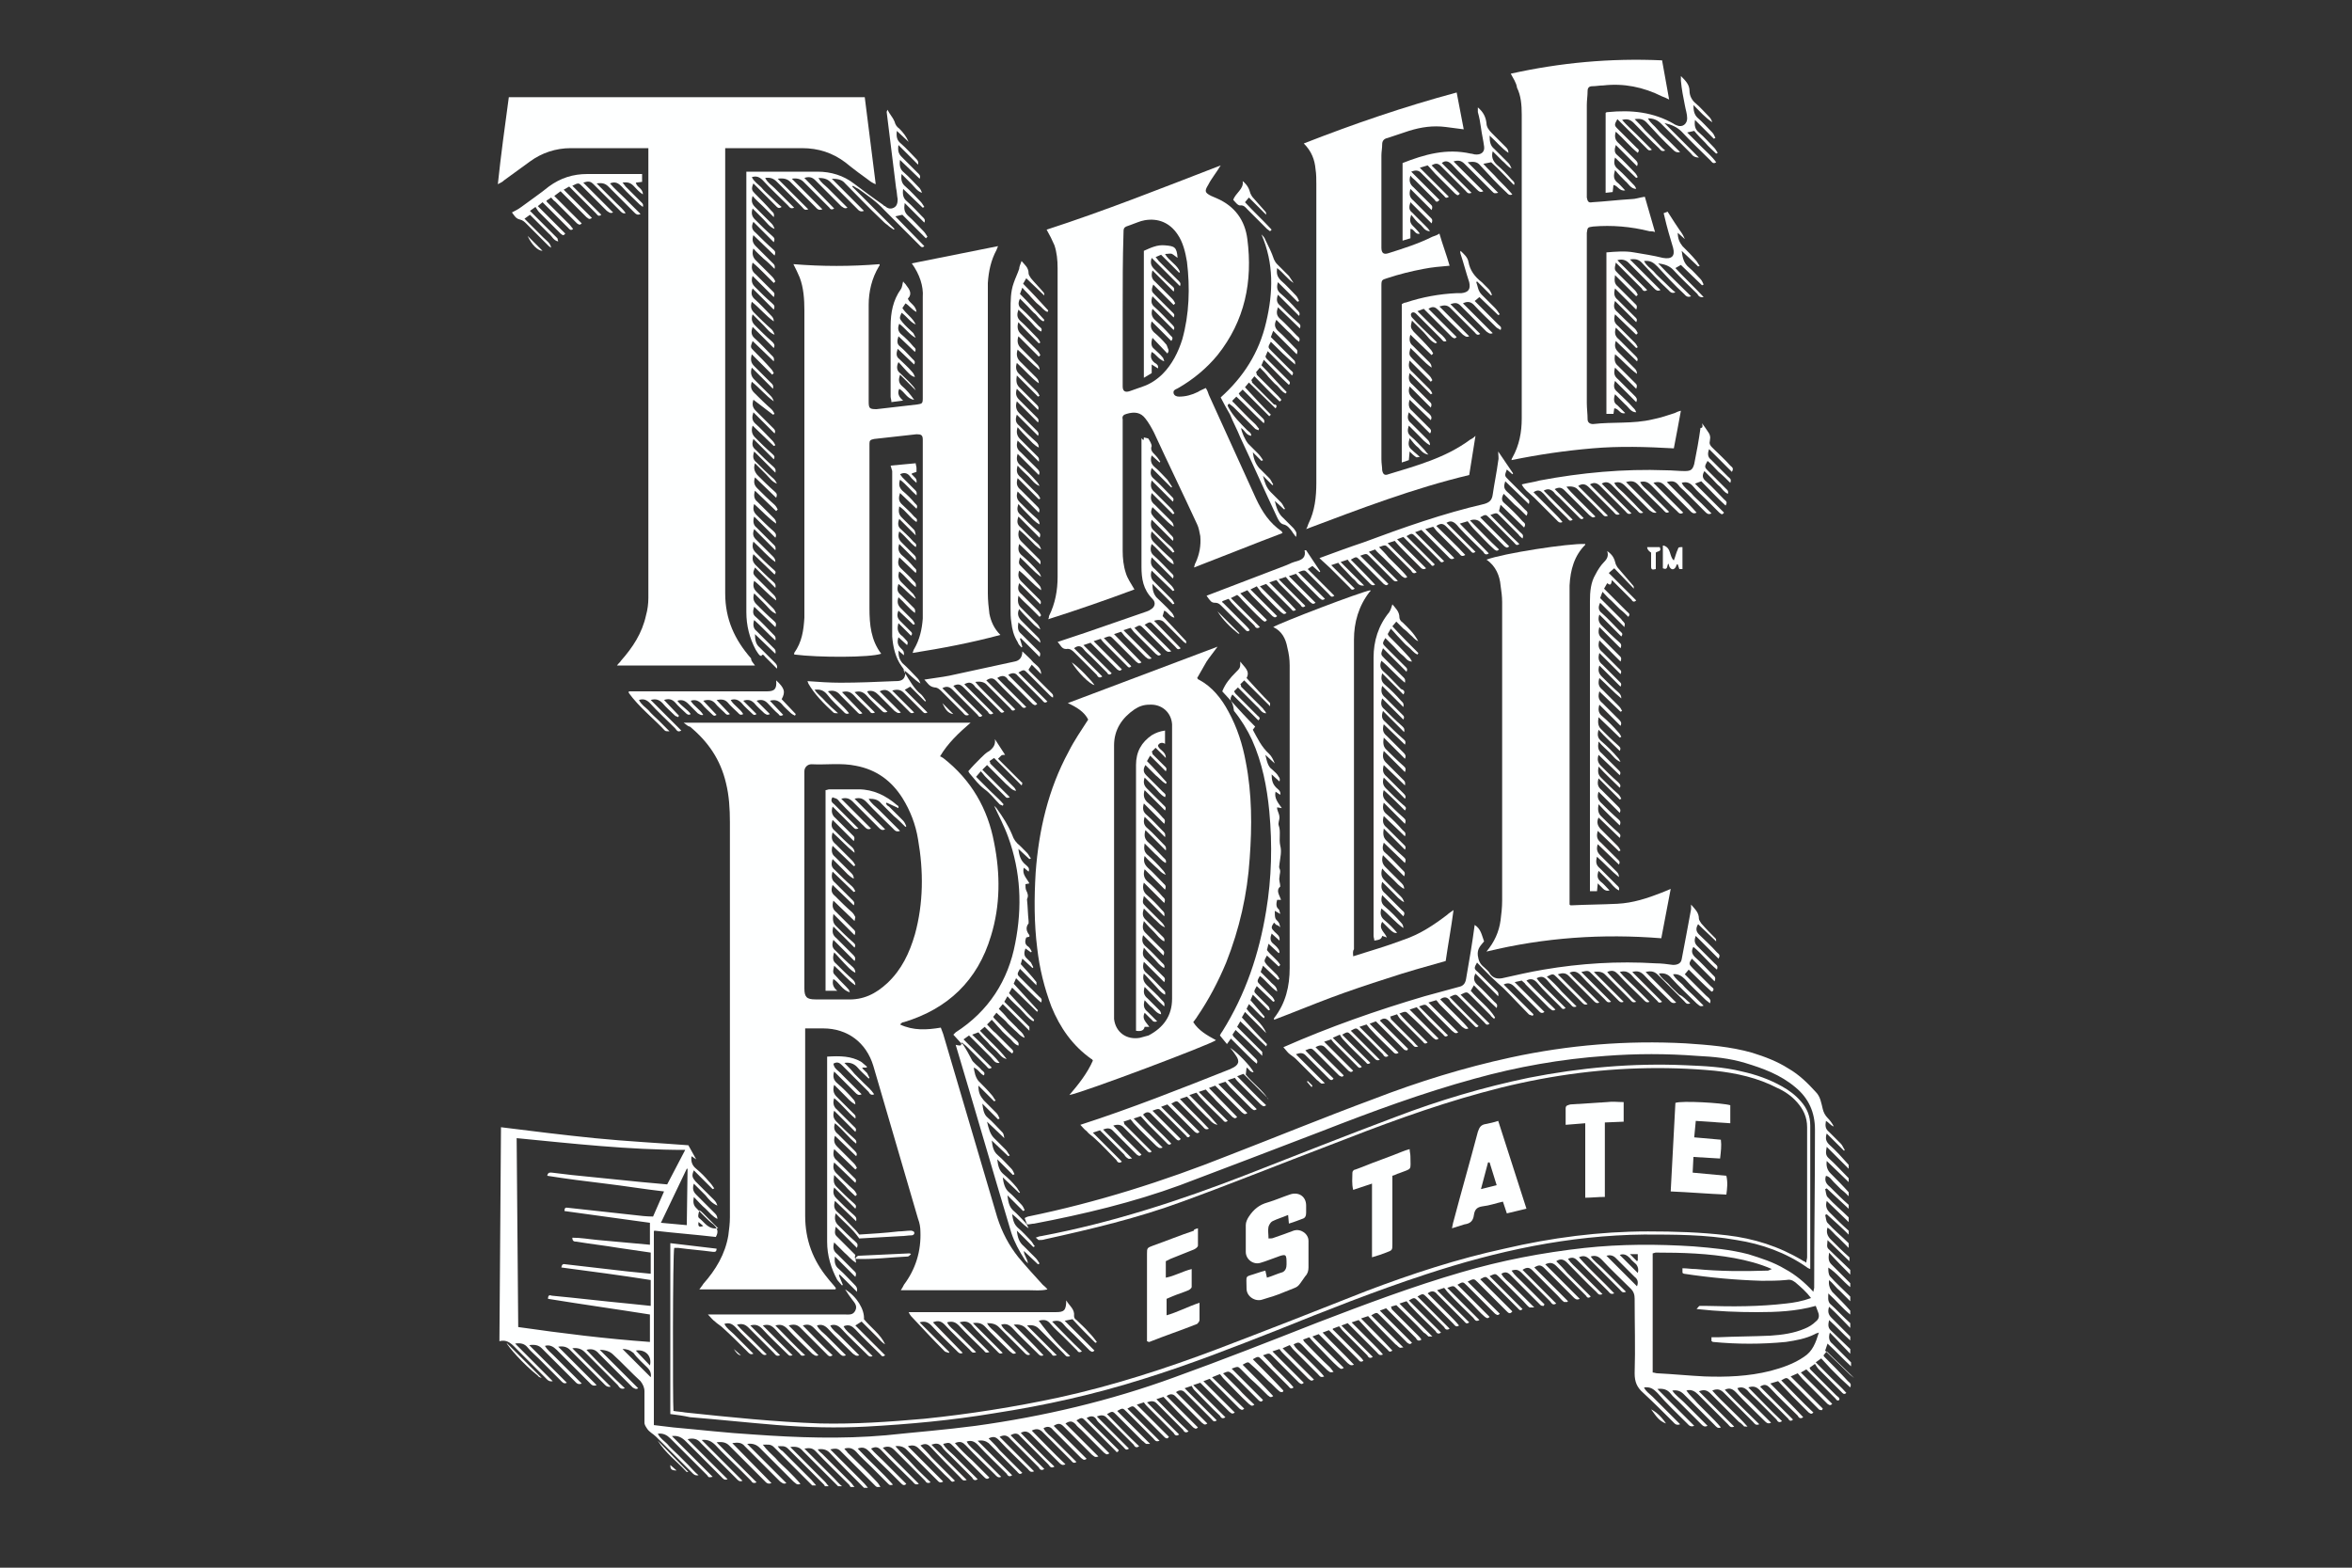
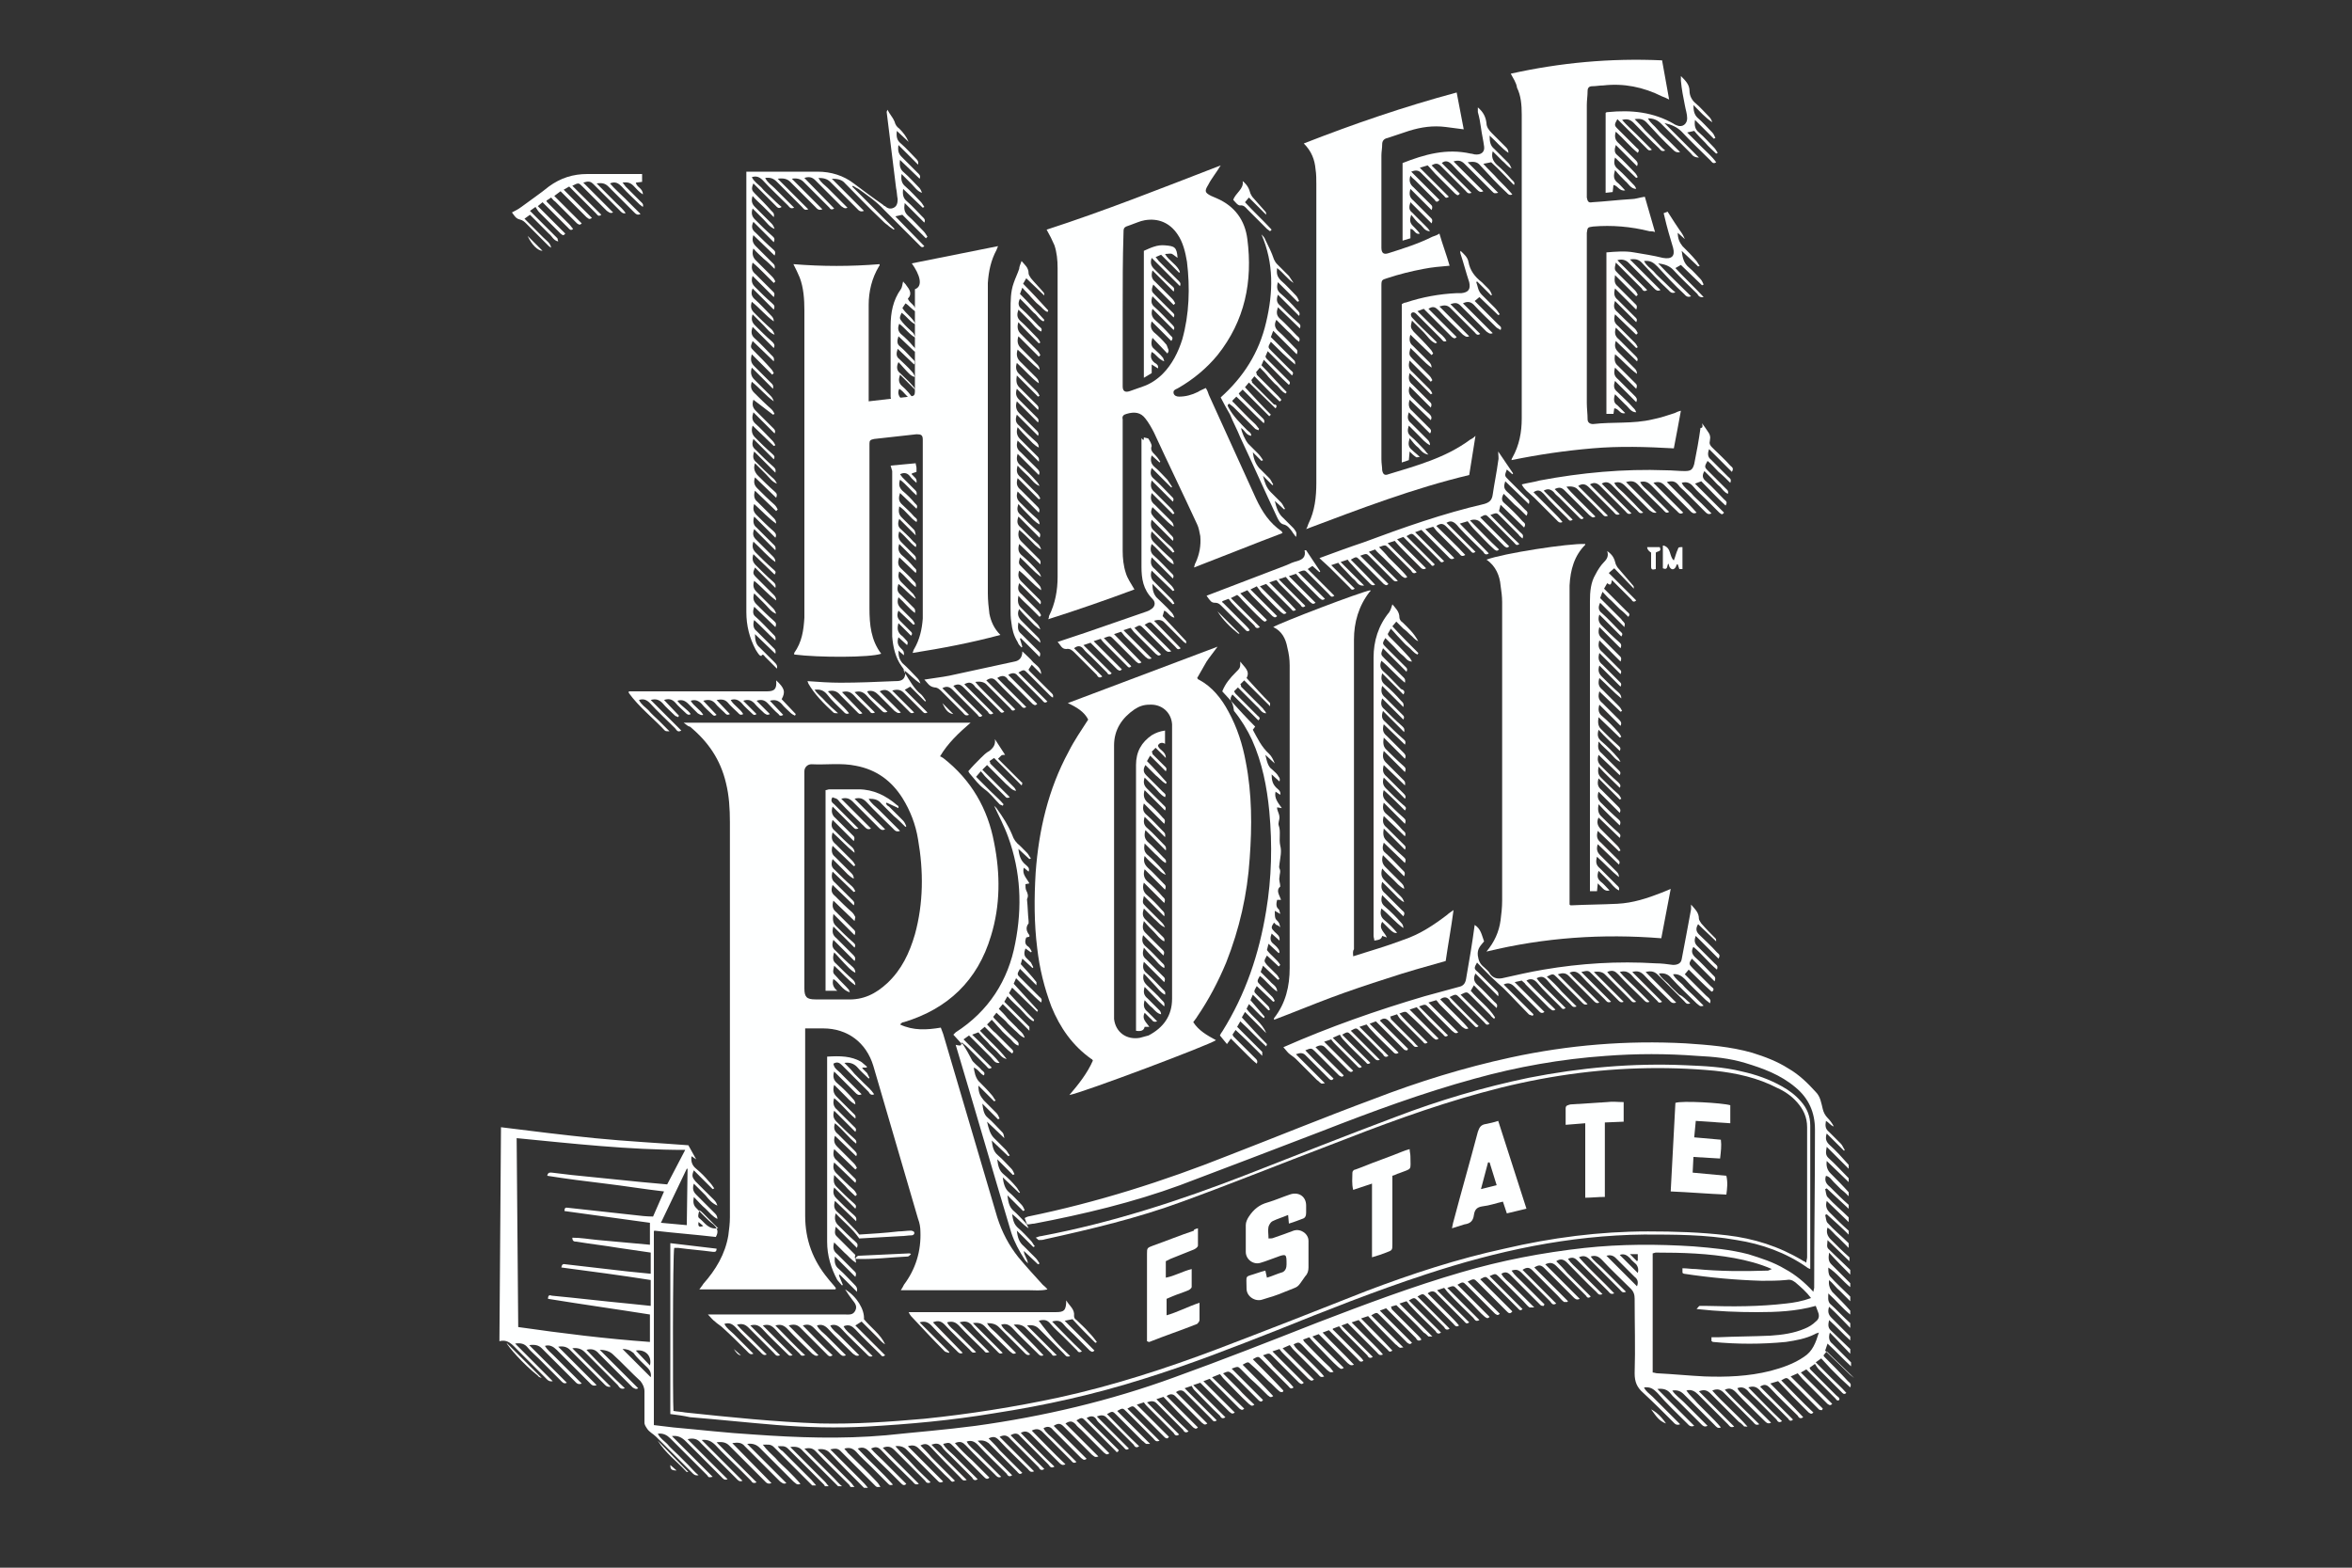
<svg xmlns="http://www.w3.org/2000/svg" preserveAspectRatio="xMidYMid slice" version="1.1" id="a" x="0px" y="0px" width="300px" height="200px" viewBox="0 0 300 200" style="enable-background:new 0 0 300 200;" xml:space="preserve">
  <rect x="0" y="0" width="300" height="200" fill="#333333" stroke="none" />
  <style type="text/css">
	.st0{fill:#FEFFFF;}
</style>
  <path class="st0" d="M236.5,175.8c-1.1-1.1-2.3-2.2-3.5-3.4l-0.4,0.5c0,0.1,0.1,0.2,0.1,0.2c1,1,2,2,3,3.1c0.2,0.2,0.5,0.3,0.3,0.8  c-0.4-0.4-0.9-0.8-1.3-1.2c-0.4-0.4-0.8-0.8-1.2-1.2c-0.4-0.4-0.8-0.9-1.2-1.3l-0.7,0.5c0.7,0.7,1.4,1.4,2,2  c0.6,0.6,1.3,1.2,1.9,1.9c-0.3,0.3-0.5,0-0.6-0.1c-1-1-2-2-2.9-2.9c-0.2-0.2-0.3-0.4-0.5-0.7l-0.7,0.5c0.1,0.1,0.1,0.2,0.1,0.2  c1.1,1.1,2.2,2.2,3.3,3.3c0.2,0.2,0.5,0.3,0.4,0.6c-0.3,0.2-0.4-0.1-0.5-0.2c-1-1-2.1-2.1-3.1-3.1c-0.2-0.2-0.4-0.4-0.6-0.6  l-0.7,0.4c1.4,1.4,2.7,2.7,4,4c-0.3,0.3-0.4,0.1-0.6,0c-1.1-1.1-2.1-2.1-3.2-3.2c-0.2-0.2-0.4-0.5-0.6-0.7l-0.9,0.4  c1.4,1.4,2.8,2.8,4.1,4.1l-0.1,0.2c-0.1,0-0.3,0-0.4-0.1c-0.4-0.4-0.9-0.9-1.3-1.3c-0.8-0.8-1.5-1.5-2.3-2.3  c-0.5-0.5-0.5-0.5-1.2-0.1c1.4,1.4,2.7,2.8,4.1,4.1c-0.3,0.3-0.4,0.1-0.6,0c-0.7-0.7-1.4-1.4-2.1-2.1c-0.6-0.6-1.2-1.3-1.8-1.9  l-1,0.3c1.4,1.4,2.8,2.8,4.2,4.3c-0.4,0.3-0.6,0-0.7-0.2c-1.2-1.2-2.4-2.3-3.5-3.5c-0.4-0.4-0.7-0.6-1.3-0.2  c1.4,1.4,2.8,2.8,4.2,4.2c-0.3,0.3-0.5,0.1-0.6-0.1c-0.7-0.7-1.4-1.4-2.1-2.1c-0.5-0.5-1.1-1-1.6-1.6c-0.4-0.4-0.8-0.5-1.4-0.3  c1.4,1.4,2.8,2.9,4.3,4.3c-0.4,0.3-0.6,0-0.7-0.2c-0.8-0.8-1.6-1.6-2.4-2.4c-0.4-0.4-0.9-0.8-1.3-1.3c-0.4-0.4-0.8-0.5-1.3-0.3  c0.3,0.6,0.9,1,1.4,1.5c0.5,0.5,0.9,0.9,1.4,1.4c0.5,0.5,1,1,1.5,1.5c-0.4,0.2-0.6,0-0.8-0.2c-1.2-1.2-2.5-2.4-3.7-3.7  c-0.4-0.4-0.8-0.6-1.4-0.3c1.4,1.5,2.9,2.9,4.4,4.4c-0.5,0.2-0.6-0.1-0.8-0.3c-1.2-1.2-2.5-2.5-3.7-3.7c-0.4-0.4-0.8-0.6-1.5-0.3  c1.4,1.6,3,2.9,4.5,4.6c-0.3,0-0.5,0-0.5-0.1c-0.2-0.2-0.4-0.4-0.6-0.5c-1.2-1.2-2.4-2.4-3.6-3.6c-0.4-0.4-0.8-0.6-1.5-0.3  c0.8,0.8,1.5,1.5,2.3,2.3c0.7,0.7,1.5,1.5,2.2,2.2c-0.5,0.2-0.6-0.1-0.8-0.3c-1.3-1.3-2.5-2.5-3.8-3.8c-0.4-0.4-0.9-0.7-1.5-0.5  c0.4,0.6,1,1.1,1.4,1.6c0.5,0.5,1,1,1.5,1.5c0.5,0.5,1,1,1.5,1.6c-0.4,0.2-0.6-0.1-0.8-0.3c-1.3-1.3-2.6-2.6-3.9-3.9  c-0.4-0.4-0.8-0.6-1.5-0.5c0.4,0.6,1,1,1.5,1.5c0.5,0.5,1,1,1.5,1.5c0.5,0.5,1,1,1.5,1.5c-0.4,0.2-0.6,0-0.8-0.2c-1-1-2-2-2.9-2.9  c-0.3-0.3-0.7-0.6-1-1c-0.4-0.5-0.9-0.7-1.7-0.6c0.4,0.4,0.8,0.8,1.2,1.2c0.4,0.4,0.8,0.8,1.1,1.1c0.4,0.4,0.8,0.8,1.2,1.2  c0.4,0.4,0.7,0.7,1.2,1.2c-0.5,0.2-0.7-0.1-0.9-0.3c-1.3-1.3-2.6-2.5-3.8-3.9c-0.5-0.5-0.9-0.8-1.7-0.7c0.2,0.5,0.7,0.8,1.1,1.2  c0.4,0.4,0.8,0.8,1.2,1.2c0.4,0.4,0.8,0.8,1.1,1.1c0.4,0.4,0.8,0.8,1.2,1.2c-0.5,0.2-0.7-0.1-0.9-0.3c-1.2-1.2-2.5-2.5-3.8-3.7  c-0.8-0.7-1.1-1.4-1.1-2.5c0.1-3.2,0-6.3,0-9.5c0-0.5-0.1-0.9-0.5-1.3c-1.2-1.2-2.5-2.4-3.7-3.7c-0.4-0.4-0.8-0.6-1.4-0.4  c0.4,0.6,1,1,1.5,1.5c0.5,0.5,1,1,1.5,1.5c0.5,0.5,1,1,1.5,1.5c-0.5,0.2-0.6-0.1-0.8-0.3c-1.3-1.3-2.5-2.5-3.8-3.8  c-0.4-0.4-0.8-0.6-1.4-0.3c1.4,1.6,3,3,4.5,4.6c-0.5,0.2-0.6-0.1-0.8-0.3c-1.3-1.3-2.5-2.5-3.8-3.8c-0.4-0.4-0.7-0.6-1.3-0.3  c0.4,0.6,0.9,1,1.4,1.5c0.5,0.5,1,1,1.5,1.5c0.5,0.5,1,1,1.5,1.5c-0.5,0.2-0.6-0.1-0.8-0.3c-1.3-1.2-2.5-2.5-3.7-3.7  c-0.4-0.4-0.8-0.6-1.4-0.2c0.5,0.5,1,1,1.4,1.5c0.5,0.5,1,1,1.5,1.5c0.5,0.5,1,1,1.5,1.5c-0.3,0.3-0.5,0.1-0.6-0.1  c-0.6-0.6-1.3-1.3-1.9-1.9c-0.6-0.6-1.3-1.3-1.9-1.9c-0.4-0.4-0.8-0.5-1.4-0.2c1.5,1.5,2.9,2.9,4.4,4.4c-0.4,0.2-0.6,0-0.8-0.2  c-1.2-1.2-2.5-2.5-3.7-3.7c-0.4-0.4-0.7-0.5-1.3-0.1l4.3,4.3l-0.1,0.1c-0.1,0-0.3,0-0.4,0c-0.3-0.2-0.5-0.5-0.8-0.8  c-1.1-1.1-2.1-2.1-3.2-3.2c-0.4-0.4-0.7-0.5-1.3-0.1l4.3,4.3c-0.5,0.3-0.6-0.1-0.8-0.3c-1.2-1.2-2.4-2.4-3.6-3.6  c-0.4-0.4-0.7-0.5-1.3-0.3c0.4,0.6,0.9,1,1.3,1.4c0.5,0.5,1,1,1.5,1.5c0.5,0.5,0.9,0.9,1.4,1.4l-0.1,0.2c-0.1,0-0.3,0-0.4-0.1  c-0.5-0.5-0.9-0.9-1.4-1.4c-0.8-0.8-1.6-1.6-2.4-2.4c-0.4-0.4-0.7-0.5-1.2-0.2c0.3,0.6,0.9,1,1.3,1.4c0.5,0.5,0.9,0.9,1.4,1.4  c0.5,0.5,0.9,0.9,1.5,1.5c-0.3,0-0.5,0-0.6,0c-0.3-0.2-0.5-0.5-0.8-0.8c-1-1-2-2-3.1-3.1c-0.5-0.5-0.5-0.4-1.2-0.1  c1.4,1.4,2.8,2.8,4.2,4.2c-0.3,0.3-0.4,0.1-0.6-0.1c-0.7-0.7-1.4-1.4-2-2c-0.5-0.5-1.1-1.1-1.6-1.6c-0.5-0.5-0.5-0.5-1.2-0.1  l4.1,4.1c-0.3,0.4-0.5,0.2-0.7,0c-0.6-0.6-1.2-1.2-1.9-1.9c-0.6-0.6-1.2-1.2-1.8-1.8c-0.5-0.5-0.5-0.5-1.3-0.1  c1.4,1.4,2.8,2.8,4.1,4.1c-0.3,0.3-0.4,0.1-0.6,0c-0.6-0.6-1.3-1.3-1.9-1.9c-0.6-0.6-1.1-1.1-1.7-1.7c-0.5-0.5-0.5-0.5-1.2-0.1  c1.4,1.4,2.7,2.7,4.1,4.1c-0.3,0.3-0.4,0.1-0.6,0c-0.6-0.5-1.1-1.1-1.6-1.6c-0.7-0.7-1.3-1.3-2-2c-0.4-0.4-0.4-0.4-1.2-0.1  c1.4,1.4,2.7,2.7,4.1,4.1c-0.5,0.3-0.6-0.1-0.8-0.3c-1.1-1.1-2.2-2.1-3.2-3.2c-0.2-0.2-0.3-0.4-0.5-0.6l-0.9,0.3  c1.4,1.4,2.8,2.8,4.1,4.1c-0.4,0.3-0.5,0-0.7-0.2c-0.9-0.9-1.8-1.8-2.7-2.7c-0.2-0.2-0.5-0.5-0.7-0.7c-0.3-0.4-0.7-0.5-1.2-0.1  c0.4,0.4,0.9,0.9,1.3,1.3c0.5,0.5,0.9,0.9,1.4,1.4c0.4,0.4,0.9,0.9,1.3,1.4c-0.4,0.3-0.6-0.1-0.7-0.2c-1.1-1.1-2.3-2.3-3.4-3.4  c-0.5-0.5-0.5-0.5-1.2-0.1l4.1,4.1c-0.4,0.3-0.6,0-0.7-0.2c-1.1-1.1-2.2-2.2-3.3-3.3c-0.5-0.5-0.5-0.5-1.2-0.1  c1.4,1.4,2.7,2.7,4.1,4.1c-0.4,0.3-0.6,0-0.7-0.2c-1.1-1.1-2.2-2.1-3.2-3.2c-0.2-0.2-0.3-0.4-0.5-0.6l-0.9,0.3  c1.4,1.4,2.7,2.7,4.2,4.2c-0.3,0-0.4,0-0.5,0c-0.2-0.2-0.4-0.4-0.6-0.5c-1.1-1.2-2.3-2.3-3.5-3.5l-0.7,0.2c0.1,0.1,0.1,0.2,0.1,0.3  c1.1,1.1,2.2,2.2,3.3,3.3c0.2,0.2,0.4,0.4,0.5,0.6c-0.4,0.3-0.6,0-0.7-0.2c-1.1-1.1-2.1-2.1-3.2-3.2c-0.2-0.2-0.4-0.4-0.6-0.6  l-0.8,0.3c1.4,1.4,2.7,2.7,4.1,4.1c-0.3,0.3-0.4,0.1-0.6,0c-0.6-0.6-1.1-1.1-1.7-1.7c-0.6-0.6-1.2-1.2-1.8-1.8  c-0.4-0.4-0.4-0.4-1.1,0l4.1,4.1c-0.3,0-0.4,0.1-0.5,0c-0.2-0.1-0.3-0.3-0.5-0.4c-1.2-1.2-2.3-2.3-3.5-3.6l-0.9,0.3  c1.4,1.4,2.7,2.7,4,4.1c-0.4,0.3-0.5,0-0.6-0.1c-0.8-0.8-1.7-1.6-2.5-2.5c-0.4-0.4-0.8-0.9-1.2-1.3l-0.9,0.3c0.5,0.5,1,1,1.4,1.4  c0.4,0.4,0.9,0.9,1.3,1.3c0.4,0.4,0.9,0.9,1.3,1.4c-0.5,0.2-0.6-0.1-0.8-0.3c-1-1-2.1-2.1-3.1-3.1c-0.2-0.2-0.4-0.4-0.6-0.6  l-0.8,0.3l4,4c-0.4,0.3-0.6,0-0.7-0.2c-1-1-2.1-2.1-3.1-3.1c-0.2-0.2-0.3-0.4-0.5-0.6l-0.8,0.3c0,0.1,0,0.2,0.1,0.2  c1.1,1.1,2.2,2.2,3.3,3.3c0.2,0.2,0.4,0.4,0.5,0.6c-0.4,0.3-0.6-0.1-0.7-0.2c-1-1-2.1-2.1-3.1-3.1c-0.2-0.2-0.4-0.4-0.6-0.6  l-0.8,0.3c1.3,1.4,2.7,2.7,4,4.1c-0.5,0.2-0.6-0.1-0.8-0.2c-1-1-2.1-2.1-3.1-3.1c-0.2-0.2-0.4-0.4-0.6-0.6l-0.8,0.3  c1.4,1.4,2.7,2.7,4,4c-0.4,0.3-0.5,0-0.7-0.1c-0.8-0.7-1.5-1.5-2.3-2.3c-0.5-0.5-1-1-1.4-1.5l-0.8,0.3c0.1,0.1,0.1,0.2,0.2,0.3  c1.1,1.1,2.1,2.2,3.2,3.2c0.2,0.2,0.3,0.4,0.5,0.6c-0.5,0.2-0.6-0.1-0.8-0.2c-1.1-1.1-2.2-2.1-3.2-3.2c-0.4-0.4-0.5-0.4-1.1-0.1  c0.3,0.6,0.8,0.9,1.3,1.4c0.4,0.4,0.9,0.9,1.3,1.3c0.4,0.4,0.9,0.9,1.3,1.4c-0.5,0.2-0.6-0.1-0.8-0.3c-1-1-2-2-3.1-3.1  c-0.2-0.2-0.3-0.4-0.5-0.6l-0.9,0.4c1.4,1.4,2.7,2.7,4,4c-0.4,0.3-0.5,0-0.7-0.1c-1-1-2-2-3.1-3.1c-0.2-0.2-0.4-0.4-0.6-0.7  l-0.9,0.3l4,4c-0.3,0.3-0.4,0.1-0.6,0c-0.7-0.7-1.4-1.4-2.1-2.1c-0.4-0.4-0.9-0.9-1.3-1.3c-0.4-0.4-0.4-0.4-1.2-0.1  c0.5,0.5,0.9,0.9,1.3,1.4c0.4,0.4,0.9,0.9,1.3,1.3c0.4,0.4,0.9,0.9,1.3,1.4c-0.4,0.3-0.5,0-0.7-0.2c-1.1-1.1-2.2-2.2-3.3-3.3  c-0.5-0.5-0.5-0.5-1.2-0.1c1.3,1.3,2.6,2.6,3.9,4l-0.1,0.2c-0.1,0-0.3,0-0.4-0.1c-0.5-0.4-0.9-0.9-1.4-1.3c-0.7-0.7-1.4-1.4-2.2-2.1  c-0.4-0.4-0.4-0.4-1.1,0c1.3,1.3,2.6,2.6,3.9,4c-0.4,0.3-0.5,0-0.7-0.1c-0.7-0.7-1.4-1.4-2.2-2.1c-0.4-0.4-0.8-0.8-1.2-1.2  c-0.4-0.4-0.4-0.4-1.2-0.1c1.3,1.3,2.6,2.6,4,4c-0.2,0.3-0.3,0.2-0.5,0.1c-0.5-0.5-1-1-1.5-1.5c-0.6-0.6-1.3-1.3-1.9-1.9  c-0.5-0.4-0.5-0.4-1.2-0.1c0.7,0.7,1.4,1.4,2,2c0.6,0.7,1.3,1.3,2,2c-0.4,0.3-0.5,0-0.7-0.1c-1.1-1-2.1-2.1-3.2-3.2  c-0.2-0.2-0.3-0.4-0.5-0.6l-1,0.4l4.1,4c-0.3,0.3-0.4,0.1-0.6,0c-0.8-0.8-1.5-1.5-2.3-2.3c-0.5-0.5-1-1-1.5-1.5l-0.8,0.3  c1.4,1.4,2.7,2.7,4,4c-0.4,0.3-0.5,0-0.7-0.1c-0.7-0.7-1.4-1.4-2-2c-0.6-0.6-1.1-1.1-1.7-1.7l-0.9,0.3c1.4,1.4,2.7,2.7,4.1,4.1  c-0.4,0.3-0.6,0-0.7-0.2c-1.1-1-2.1-2.1-3.2-3.2c-0.2-0.2-0.3-0.4-0.4-0.6l-0.9,0.3c1.4,1.4,2.7,2.7,4.1,4.1c-0.4,0.3-0.5,0-0.7-0.2  c-1-1-2-2-3-3c-0.1-0.1-0.3-0.3-0.4-0.4c-0.3-0.3-0.7-0.3-1.1,0c1.3,1.3,2.7,2.7,4,4c-0.4,0.3-0.5,0-0.7-0.1  c-0.9-0.9-1.9-1.9-2.8-2.8c-0.2-0.2-0.4-0.4-0.6-0.6c-0.3-0.3-0.7-0.3-1.1,0c1.3,1.3,2.7,2.7,4,4c-0.3,0.3-0.4,0.1-0.6,0  c-0.7-0.7-1.4-1.4-2-2c-0.6-0.6-1.2-1.3-1.8-1.9l-0.9,0.3c1.4,1.4,2.7,2.8,4.1,4.1c-0.4,0.3-0.6,0-0.7-0.2c-1-1-2-2-3.1-3.1  c-0.1-0.1-0.2-0.2-0.3-0.3c-0.3-0.3-0.7-0.3-1.2-0.1c1.4,1.4,2.7,2.7,4.1,4.1c-0.4,0.3-0.6,0-0.7-0.2c-1.1-1.1-2.1-2.1-3.2-3.2  c-0.2-0.2-0.4-0.4-0.6-0.7l-0.9,0.3c1.4,1.4,2.8,2.8,4.1,4.1c-0.2,0.3-0.3,0.2-0.5,0.1c-0.4-0.4-0.8-0.8-1.2-1.2  c-0.8-0.8-1.6-1.6-2.4-2.4c-0.5-0.5-0.5-0.5-1.2-0.1c1.4,1.4,2.7,2.7,4.1,4.1c-0.5,0.2-0.6-0.1-0.8-0.3c-1.1-1.1-2.3-2.3-3.4-3.4  c-0.5-0.5-0.5-0.5-1.2-0.1c1.4,1.4,2.7,2.7,4.2,4.2c-0.3,0-0.4,0-0.5,0c-0.2-0.1-0.3-0.3-0.5-0.4c-1.1-1.1-2.2-2.2-3.3-3.3  c-0.5-0.5-0.5-0.5-1.2-0.1c1.4,1.4,2.7,2.8,4.1,4.1c-0.4,0.3-0.6,0-0.7-0.2c-1-1-2-2-2.9-2.9c-0.2-0.2-0.4-0.4-0.6-0.6  c-0.3-0.3-0.7-0.3-1.2-0.1c1.4,1.4,2.8,2.8,4.1,4.1c-0.4,0.3-0.5,0-0.7-0.2c-0.9-0.9-1.8-1.8-2.7-2.7c-0.3-0.3-0.6-0.5-0.8-0.9  c-0.3-0.4-0.7-0.4-1.2-0.1c1.4,1.4,2.8,2.8,4.1,4.1c-0.1,0.3-0.3,0.3-0.4,0.1c-0.3-0.3-0.5-0.5-0.8-0.8c-1-1-2-2-3-3  c-0.5-0.5-0.5-0.5-1.2-0.1l4.2,4.2c-0.4,0.3-0.5,0-0.7-0.1c-1-1-2-2-2.9-2.9c-0.2-0.2-0.5-0.4-0.7-0.7c-0.4-0.4-0.7-0.5-1.3-0.1  c0.7,0.7,1.4,1.4,2.1,2.1c0.7,0.7,1.4,1.4,2.1,2.1c-0.5,0.2-0.6-0.1-0.8-0.2c-1.2-1.2-2.4-2.4-3.6-3.6c-0.4-0.4-0.7-0.5-1.3-0.1  c1.4,1.4,2.8,2.8,4.2,4.2c-0.4,0.3-0.5,0-0.7-0.1c-1-1-2-2-3-3c-0.2-0.2-0.4-0.4-0.6-0.6c-0.3-0.4-0.7-0.5-1.2-0.2  c0.3,0.6,0.9,1,1.3,1.4c0.5,0.5,1,1,1.5,1.5c0.5,0.5,0.9,0.9,1.4,1.4c-0.4,0.3-0.6-0.1-0.7-0.2c-1.2-1.2-2.4-2.4-3.6-3.6  c-0.4-0.4-0.8-0.5-1.4-0.2c1.4,1.4,2.8,2.9,4.3,4.3c-0.4,0.2-0.6,0-0.8-0.2c-1.2-1.2-2.4-2.4-3.6-3.6c-0.4-0.4-0.8-0.5-1.3-0.2  c1.4,1.4,2.8,2.9,4.3,4.3c-0.5,0.3-0.6-0.1-0.8-0.3c-1.1-1.1-2.2-2.2-3.3-3.3c-0.1-0.1-0.2-0.2-0.3-0.3c-0.3-0.4-0.7-0.4-1.2-0.1  l4.3,4.3c-0.4,0.3-0.6,0-0.7-0.2c-0.9-0.9-1.8-1.8-2.7-2.7c-0.3-0.3-0.6-0.6-0.9-0.9c-0.4-0.5-0.8-0.6-1.4-0.3  c1.5,1.5,2.9,2.9,4.4,4.4c-0.5,0.2-0.6-0.1-0.8-0.3c-1.2-1.2-2.5-2.4-3.7-3.7c-0.4-0.4-0.7-0.5-1.3-0.2c0.5,0.5,1,1,1.4,1.5  c0.5,0.5,0.9,0.9,1.4,1.4c0.5,0.5,1,1,1.5,1.5c-0.4,0.3-0.5,0-0.7-0.2c-1-1-2-2-2.9-2.9c-0.2-0.2-0.5-0.5-0.7-0.7  c-0.4-0.3-0.8-0.4-1.4-0.3c1.5,1.5,2.9,2.9,4.4,4.4c-0.4,0.3-0.6,0-0.7-0.2c-1.2-1.2-2.5-2.4-3.7-3.7c-0.4-0.4-0.8-0.6-1.4-0.4  c0.3,0.6,0.9,1,1.4,1.5c0.5,0.5,1,1,1.5,1.5c0.5,0.5,1,1,1.5,1.5c-0.4,0.2-0.6-0.1-0.8-0.3c-1.2-1.2-2.5-2.4-3.7-3.7  c-0.4-0.4-0.7-0.6-1.4-0.3c0.7,0.8,1.4,1.5,2.2,2.2c0.7,0.7,1.5,1.5,2.2,2.2c-0.3,0.3-0.5,0.1-0.7-0.1c-0.5-0.5-1-1-1.5-1.5  c-0.8-0.8-1.6-1.6-2.4-2.4c-0.5-0.5-0.5-0.5-1.3-0.3c0.3,0.6,0.9,1,1.4,1.5c0.5,0.5,1,1,1.5,1.5c0.5,0.5,1,1,1.5,1.5  c-0.4,0.3-0.6,0-0.7-0.2c-0.9-0.9-1.8-1.8-2.7-2.7c-0.4-0.4-0.9-0.8-1.2-1.3c-0.4-0.4-0.7-0.4-1.3-0.2c1.5,1.5,3,3,4.5,4.5  c-0.5,0.2-0.6-0.1-0.8-0.3c-1.3-1.3-2.6-2.6-3.8-3.9c-0.4-0.4-0.7-0.5-1.3-0.2c0.5,0.5,1,1,1.4,1.5c0.5,0.5,1,1,1.5,1.5  c0.5,0.5,1,1,1.5,1.5c-0.4,0.3-0.5,0-0.7-0.2c-0.9-0.8-1.7-1.7-2.5-2.5c-0.5-0.5-0.9-0.9-1.4-1.4c-0.4-0.4-0.8-0.5-1.4-0.3  c0.5,0.5,1,1,1.5,1.5c0.5,0.5,1,1,1.5,1.5c0.5,0.5,1,1,1.5,1.5c-0.3,0.2-0.5,0.1-0.6,0c-0.5-0.5-0.9-0.9-1.4-1.4  c-0.9-0.9-1.8-1.8-2.7-2.7c-0.3-0.3-0.8-0.5-1.4-0.4c0.7,0.8,1.5,1.5,2.2,2.3c0.7,0.8,1.5,1.5,2.3,2.3c-0.4,0.2-0.6,0-0.7-0.2  c-0.8-0.8-1.6-1.6-2.4-2.4c-0.5-0.5-1-1-1.5-1.5c-0.4-0.4-0.8-0.6-1.5-0.3c0.8,0.8,1.5,1.5,2.3,2.3c0.7,0.7,1.5,1.5,2.3,2.3  c-0.5,0.2-0.6-0.1-0.8-0.3c-1.3-1.3-2.7-2.6-4-4c-0.4-0.4-0.7-0.5-1.3-0.2c0.5,0.6,1,1,1.5,1.5c0.5,0.5,1,1,1.5,1.5  c0.5,0.5,1,1,1.5,1.5c-0.3,0.3-0.5,0.1-0.7-0.1c-0.5-0.5-1-1-1.5-1.5c-0.8-0.8-1.7-1.6-2.5-2.5c-0.4-0.4-0.8-0.7-1.5-0.4  c1.5,1.6,3.1,3,4.5,4.6c-0.4,0.1-0.4,0.1-0.7-0.2c-0.7-0.7-1.4-1.4-2.1-2.1c-0.6-0.6-1.3-1.2-1.9-1.9c-0.4-0.4-0.8-0.6-1.5-0.4  c0.1,0.2,0.3,0.3,0.4,0.5c1.2,1.2,2.5,2.4,3.7,3.7c0.2,0.2,0.4,0.5,0.5,0.7h-0.5c0,0,0-0.1-0.1-0.1c-1.5-1.5-3-3-4.5-4.5  c-0.4-0.4-0.8-0.3-1.3-0.2c1.3,1.3,2.5,2.5,3.8,3.8c0.4,0.4,0.7,0.7,1,1.1h-0.5c-1.5-1.5-3-3-4.4-4.5c-0.4-0.4-0.9-0.5-1.5-0.4  c0.2,0.3,0.4,0.4,0.6,0.6c1.2,1.2,2.4,2.4,3.6,3.6c0.2,0.2,0.3,0.4,0.5,0.6h-0.5c-0.1-0.1-0.1-0.2-0.2-0.3c-1.4-1.4-2.9-2.8-4.3-4.3  c-0.4-0.4-0.8-0.4-1.4-0.3c1.3,1.3,2.6,2.6,3.8,3.8c0.3,0.3,0.6,0.7,1,1h-0.5c-1.5-1.5-3-3-4.5-4.5c-0.4-0.5-0.9-0.6-1.6-0.5  c0.2,0.2,0.4,0.4,0.6,0.6c1.3,1.3,2.5,2.5,3.8,3.8c0.2,0.2,0.3,0.4,0.5,0.6h-0.5c0-0.1-0.1-0.2-0.1-0.2c-1.5-1.5-3.1-3.1-4.6-4.6  c-0.4-0.4-0.8-0.3-1.3-0.3c0.2,0.3,0.4,0.5,0.6,0.6c1.2,1.2,2.5,2.5,3.7,3.7c0.2,0.2,0.4,0.5,0.6,0.7h-0.5c-1.6-1.6-3.3-3.3-4.9-4.9  c-0.4-0.4-0.8-0.3-1.4-0.3c0.5,0.7,1.1,1.2,1.6,1.7c0.5,0.6,1.1,1.1,1.6,1.6c0.5,0.5,1.1,1.1,1.6,1.7c-0.5,0.2-0.6-0.1-0.9-0.3  c-1.4-1.4-2.9-2.9-4.3-4.3c-0.4-0.4-0.9-0.6-1.6-0.5c1.7,1.7,3.3,3.3,5,5c-0.4,0.2-0.6-0.1-0.8-0.2c-1-1-2-2-3-3  c-0.5-0.5-1-1-1.5-1.5c-0.4-0.5-0.9-0.5-1.6-0.4l5,5.1c-0.5,0.2-0.7-0.1-0.9-0.3c-1.5-1.5-3-3-4.5-4.5c-0.4-0.4-0.9-0.5-1.6-0.4  c1.7,1.7,3.4,3.4,5.1,5.1c-0.4,0.2-0.6,0-0.7-0.2c-0.6-0.6-1.1-1.1-1.7-1.7c-0.9-0.9-1.9-1.8-2.8-2.8c-0.5-0.5-1-0.8-1.8-0.7  c1.8,1.8,3.4,3.4,5.2,5.2c-0.4,0.2-0.6-0.1-0.8-0.3c-0.9-0.9-1.7-1.7-2.6-2.6c-0.6-0.6-1.3-1.3-1.9-1.9c-0.4-0.5-0.9-0.7-1.7-0.5  c1.7,1.7,3.4,3.4,5.1,5.1c-0.4,0.2-0.6-0.1-0.8-0.3c-1-1-2-2-3-3c-0.5-0.5-1-1-1.5-1.5c-0.5-0.5-1-0.8-1.8-0.7  c1.8,1.8,3.5,3.5,5.2,5.2c-0.5,0.1-0.5,0.1-0.7-0.2c-0.8-0.8-1.5-1.5-2.3-2.3c-0.8-0.8-1.6-1.6-2.4-2.4c-0.4-0.4-0.9-0.7-1.6-0.6  c0.3,0.6,0.8,0.9,1.2,1.3c0.4,0.5,0.9,0.9,1.4,1.4c0.4,0.4,0.9,0.9,1.3,1.3c0.4,0.4,0.8,0.9,1.3,1.3c-0.5,0.1-0.7-0.2-0.9-0.4  c-1.5-1.5-3-3-4.5-4.5c-0.4-0.4-0.9-0.6-1.2-1.1c-0.2-0.3-0.3-0.5-0.3-0.7c0-1.3,0-2.7,0-4c0-0.5-0.2-0.9-0.5-1.3  c-1.2-1.1-2.3-2.3-3.5-3.4c-0.4-0.4-1-0.6-1.7-0.6c0.6,0.6,1.1,1.1,1.7,1.7c0.5,0.5,1.1,1.1,1.6,1.6c0.5,0.5,1.1,1.1,1.6,1.6  c-0.3,0.2-0.5,0-0.7-0.1c-0.6-0.6-1.3-1.3-1.9-1.9c-0.8-0.8-1.6-1.6-2.4-2.4c-0.4-0.5-0.9-0.7-1.6-0.5c1.6,1.7,3.2,3.3,4.9,4.9  c-0.5,0.2-0.7-0.1-0.9-0.4c-1.4-1.4-2.8-2.8-4.2-4.2c-0.4-0.4-0.9-0.6-1.6-0.5c1.7,1.7,3.3,3.3,4.9,4.9c-0.5,0.1-0.7-0.2-0.9-0.4  c-1.4-1.4-2.9-2.9-4.3-4.3c-0.4-0.4-0.9-0.5-1.5-0.4l4.9,4.9c-0.5,0.2-0.7-0.1-0.9-0.3c-1.4-1.4-2.8-2.8-4.2-4.2  c-0.4-0.4-0.9-0.7-1.5-0.5c0.3,0.5,0.7,0.8,1.1,1.2c0.4,0.4,0.8,0.8,1.2,1.2c0.4,0.4,0.8,0.8,1.2,1.2c0.4,0.4,0.8,0.8,1.2,1.2  c-0.5,0.2-0.7-0.1-0.9-0.3c-1.4-1.4-2.8-2.8-4.2-4.2c-0.4-0.4-0.9-0.5-1.6-0.4c1.6,1.6,3.2,3.2,4.8,4.8c-0.4,0.2-0.6-0.1-0.8-0.3  c-0.9-0.9-1.9-1.9-2.8-2.8c-0.5-0.5-1-0.9-1.4-1.4c-0.4-0.5-0.9-0.6-1.6-0.5c1.6,1.6,3.2,3.2,4.8,4.8c-0.5,0.1-0.7-0.2-0.9-0.4  c-1.2-1.2-2.4-2.4-3.6-3.6c-0.6-0.6-1.2-1.4-2.3-1.1l0.2-27.3c4,0.5,8,1,12,1.4c4,0.4,8,0.6,11.9,0.9l1,1.8l-0.6-0.4  c-0.1,0.7,0.1,1.2,0.6,1.6c0.6,0.5,1.1,1,1.6,1.6c0.3,0.3,0.5,0.6,0.7,0.9l-0.2,0.1l-2.4-2.4c-0.3,0.7-0.2,0.9,0.2,1.4  c0.8,0.8,1.6,1.6,2.4,2.4c0.2,0.2,0.3,0.4,0.4,0.7c-0.7-0.3-1.1-0.8-1.5-1.3c-0.5-0.5-0.9-0.9-1.5-1.5c-0.2,0.6-0.1,1,0.3,1.4  c0.8,0.8,1.6,1.6,2.4,2.4c0.2,0.2,0.3,0.4,0.3,0.7c-0.6-0.3-1-0.8-1.5-1.3c-0.5-0.4-0.9-0.9-1.5-1.5c-0.1,0.6-0.1,1,0.3,1.4  c0.7,0.7,1.4,1.5,2.2,2.1c0.5,0.5,0.7,0.9,0.3,1.6c-2.6-0.3-5.2-0.5-7.8-0.8c0,0-0.1,0-0.1,0.1c0,0,0,0,0,0.1c0,0.1,0,0.1,0,0.2  c0,2.8,0,5.5,0,8.3c0,5.3,0,10.7,0,16.1c0.9,0.1,1.7,0.2,2.5,0.3c3.4,0.3,6.8,0.7,10.2,0.9c5.6,0.4,11.3,0.6,16.9,0.1  c3.8-0.4,7.6-0.7,11.4-1.2c8.7-1.2,17.2-3.2,25.4-6.2c6.1-2.2,12.2-4.6,18.3-7c6-2.3,12.1-4.6,18.3-6.4c5.1-1.5,10.3-2.5,15.7-3.1  c4.6-0.5,9.3-0.5,13.9-0.2c2.4,0.2,4.7,0.4,7,1c1.6,0.5,3.2,1,4.7,1.9c1.3,0.7,2.5,1.7,3.6,2.9c0-0.2,0.1-0.4,0.1-0.5  c0-6.7,0.1-13.4,0.1-20.2c0-2.2-0.8-4-2.5-5.4c-1.9-1.6-4.1-2.4-6.4-3.1c-2-0.6-4-0.8-6.1-0.9c-3.9-0.3-7.8-0.3-11.7,0  c-5.7,0.4-11.3,1.4-16.7,2.9c-6.6,1.8-13.1,4.2-19.5,6.7c-6,2.3-12,4.6-18.1,6.9c-6,2.2-12.3,3.7-18.6,4.9c-0.3,0-0.5,0.1-0.9,0.1  l-0.3-0.8c0.1-0.1,0.2-0.1,0.4-0.2c8.8-1.8,17.3-4.5,25.6-7.8c6.2-2.4,12.3-4.9,18.5-7.2c5.7-2.2,11.5-4,17.5-5.3  c7.4-1.6,14.8-2.2,22.3-1.8c2.9,0.2,5.7,0.4,8.5,1.2c1.6,0.5,3.2,1.1,4.6,2c1.4,0.8,2.5,1.9,3.5,3c0.6,0.6,0.7,1.4,0.9,2.2  c0.1,0.4,0.3,0.8,0.6,1.1c0.3,0.3,0.6,0.7,0.8,1.1c-0.4-0.1-0.6-0.5-1-0.7c-0.1,0.6-0.1,1,0.4,1.4c0.5,0.5,1,1,1.5,1.5  c0.2,0.2,0.3,0.5,0.5,0.8l-0.1,0.1c-0.7-0.7-1.4-1.4-2.2-2.2c-0.2,0.6-0.1,1,0.3,1.4c0.9,0.8,1.7,1.7,2.5,2.6v0.5l-2.8-2.8  c-0.1,0.6-0.2,1,0.2,1.4c0.9,0.8,1.7,1.7,2.6,2.6v0.5c-0.9-0.9-1.9-1.8-2.8-2.7c-0.1,0.7,0.1,1.2,0.5,1.6c0.8,0.8,1.6,1.6,2.3,2.4  v0.5c-0.3-0.3-0.6-0.6-1-0.9c-0.3-0.3-0.6-0.6-0.9-0.9c-0.3-0.3-0.5-0.7-1-0.8c-0.2,0.6,0,1,0.5,1.4c0.8,0.8,1.6,1.6,2.4,2.3v0.5  l-2.8-2.6l-0.2,0.1c0.1,0.3,0.1,0.8,0.3,1c0.8,0.9,1.8,1.7,2.7,2.6v0.6l-2.8-2.7c-0.2,0.7,0,1.1,0.4,1.5c0.8,0.8,1.6,1.6,2.4,2.3  v0.5c-0.9-0.9-1.8-1.7-2.8-2.6l-0.2,0.1c0.1,0.3,0.1,0.8,0.3,1c0.8,0.9,1.8,1.7,2.7,2.6v0.6c-0.4-0.4-0.9-0.9-1.3-1.3  c-0.5-0.4-0.9-1-1.4-1.3c-0.2,0.6,0,1.1,0.4,1.5c0.8,0.8,1.6,1.6,2.4,2.3v0.5l-2.8-2.7c0,0.5-0.2,0.9,0.2,1.2  c0.9,0.9,1.8,1.7,2.7,2.6v0.6c-0.9-0.9-1.8-1.8-2.7-2.8c-0.1,0.7-0.1,1.1,0.3,1.5c0.8,0.8,1.6,1.6,2.4,2.4v0.5  c-1-0.8-1.7-1.8-2.8-2.5c0,0.4,0,0.8,0.2,1.1c0.8,0.9,1.7,1.7,2.6,2.6v0.6c-0.4-0.4-0.9-0.9-1.3-1.3c-0.5-0.4-0.9-1-1.4-1.4  c-0.1,0.6,0.1,1.1,0.4,1.5c0.8,0.8,1.6,1.6,2.3,2.4v0.5c-1-0.8-1.8-1.8-2.8-2.7c0,0.5-0.1,0.9,0.2,1.3c0.9,0.8,1.7,1.7,2.6,2.5v0.6  c-0.9-0.9-1.7-1.8-2.7-2.7c-0.2,0.6-0.1,1,0.3,1.4c0.8,0.8,1.6,1.6,2.4,2.4v0.5c-0.9-0.8-1.7-1.7-2.7-2.6c-0.1,0.5-0.2,0.9,0.2,1.3  c0.8,0.8,1.7,1.6,2.5,2.4v0.6c-0.9-0.9-1.7-1.8-2.6-2.7c-0.2,0.6-0.1,1.1,0.3,1.4c0.8,0.8,1.6,1.6,2.4,2.4v0.5c-1-0.9-1.9-1.9-3-2.9  l-0.3,0.9c1.1,1.1,2.2,2.1,3.2,3.1L236.5,175.8L236.5,175.8z M71.6,161.7c0.1-0.6,0.4-0.4,0.6-0.4c2.6,0.3,5.2,0.6,7.8,0.9  c1,0.1,2,0.2,3,0.3v-2.7c-1.4-0.2-2.7-0.4-4.1-0.6c-1.8-0.3-3.6-0.5-5.4-0.8c-0.2,0-0.5,0-0.5-0.5c1.1,0,2.2,0.2,3.3,0.3  c1.1,0.1,2.2,0.2,3.3,0.3c1.1,0.1,2.2,0.2,3.3,0.3V156c-3.7-0.5-7.3-1-10.9-1.5c0-0.6,0.3-0.4,0.6-0.4c2.7,0.3,5.5,0.6,8.2,0.9  c0.8,0.1,1.7,0.2,2.5,0.2l1.4-3.2c-2.6-0.3-5-0.7-7.5-1c-2.5-0.3-4.9-0.6-7.4-1c0.1-0.5,0.4-0.4,0.6-0.4c0.8,0.1,1.7,0.2,2.5,0.3  c3,0.3,5.9,0.6,8.9,0.9c1.1,0.1,2.2,0.2,3.3,0.3l2.3-4.4c-7.2,0-14.3-0.8-21.5-1.5l0.2,24.1c5.6,0.8,11.2,1.5,16.8,1.9v-3.5  c-4.4-0.7-8.7-1.3-13-2c0-0.5,0.2-0.5,0.5-0.4c3.2,0.3,6.5,0.7,9.7,1c0.9,0.1,1.9,0.2,2.9,0.3v-3.3  C79.2,162.7,75.4,162.2,71.6,161.7L71.6,161.7z M214.6,161.8c0.6,0,1.1,0.1,1.7,0.1c3.1,0.3,6.1,0.3,9.2,0.2c0.1,0,0.2-0.1,0.5-0.2  c-1.6-0.7-3.2-1.1-4.8-1.4c-3.3-0.6-6.6-0.7-10-0.7c-0.1,0-0.3,0.1-0.4,0.1v15.2c0.2,0,0.4,0.1,0.6,0.1c2,0.1,4,0.3,6,0.4  c2.8,0.1,5.6,0,8.4-0.7c1.5-0.4,3-0.9,4.3-1.8c1.1-0.7,1.5-1.8,1.9-3.1c-0.2,0.1-0.4,0.1-0.5,0.2c-1.2,0.6-2.4,0.8-3.7,1  c-3.1,0.3-6.2,0.3-9.3,0c-0.1,0-0.1-0.1-0.2-0.1l0-0.5c0.3,0,0.6,0,0.9,0c2.2-0.1,4.4-0.1,6.6-0.2c1.5-0.1,3-0.3,4.4-0.9  c0.5-0.2,1-0.5,1.4-0.9c0.4-0.3,0.5-0.7,0.3-1.2c-0.1-0.3-0.2-0.5-0.3-0.8c-2.5,0.7-5,0.8-7.5,0.8c-2.5,0-5-0.1-7.7-0.4  c0.2-0.2,0.3-0.4,0.4-0.4c0.3,0,0.5,0,0.8,0c3.4,0.1,6.8,0.1,10.2-0.3c1-0.1,2.1-0.3,3.2-0.7c-0.6-0.8-1.3-1.4-2-2  c-0.4-0.3-0.7-0.4-1.2-0.3c-1,0.1-2.1,0.1-3.1,0.1c-3.3-0.1-6.6-0.4-9.9-0.9c-0.1,0-0.1-0.1-0.2-0.1L214.6,161.8L214.6,161.8z   M87.6,156.3l0.1-7.2l-0.1,0l-3.3,6.9L87.6,156.3z M208.8,164.1c0.2-0.5,0.1-0.9-0.3-1.2c-0.8-0.8-1.6-1.6-2.4-2.4  c-0.4-0.4-0.8-0.4-1.2-0.3C206.2,161.5,207.5,162.8,208.8,164.1z M79.4,172.1c1.2,1.2,2.4,2.4,3.6,3.6c0.1-0.5-0.1-0.9-0.4-1.2  c-0.6-0.6-1.3-1.2-1.8-1.9C80.3,172.2,79.9,172.1,79.4,172.1z M208.9,162.4c0.1-0.3,0.1-0.7-0.2-1.1c-0.3-0.3-0.6-0.5-0.8-0.8  c-0.4-0.4-0.8-0.6-1.3-0.4L208.9,162.4z M91.6,156.7c-0.7-0.7-1.4-1.4-2-2c-0.1-0.1-0.2-0.2-0.4-0.3c-0.2,0.8-0.2,0.9,0.1,1.1  C89.9,156,90.4,156.9,91.6,156.7L91.6,156.7z M81.1,172.3l1.8,1.9C83.2,173,82.3,172.1,81.1,172.3z M207.9,160l0.9,0.9l0.1-0.1  l0-0.8H207.9L207.9,160z M89.1,155.9c-0.1,0.6,0.1,0.7,0.6,0.5L89.1,155.9z" />
  <path class="st0" d="M87.2,92.2h36.6c-1.5,1.3-2.9,2.6-3.9,4.3c0.1,0,0.2,0.1,0.4,0.2c3.6,2.8,5.7,6.5,6.5,10.8  c0.8,4,0.8,8-0.4,11.9c-1.7,5.7-5.5,9.3-11.1,11c-0.2,0-0.3,0.1-0.4,0.2c0,0,0,0-0.1,0.1c1.7,0.8,3.4,0.7,5.2,0.4  c0.1,0.3,0.2,0.5,0.3,0.8c2.3,7.8,4.6,15.6,6.9,23.4c0.6,1.9,1.5,3.6,2.7,5.1c1,1.2,2.1,2.4,3.1,3.5c0.2,0.2,0.4,0.3,0.6,0.6  c-0.9,0.2-1.6,0.1-2.4,0.1c-0.8,0-1.5,0-2.3,0h-14c0.2-0.3,0.3-0.5,0.4-0.7c1.5-2,2.2-4.3,2.1-6.8c0-0.5-0.1-1.1-0.3-1.6  c-1.9-6.5-3.8-13-5.7-19.5c-0.9-3-3.3-4.8-6.4-4.8c-0.7,0-1.5,0-2.3,0v1c0,7.6,0,15.3,0,22.9c0,3.1,1,5.7,2.9,8  c0.3,0.4,0.7,0.8,1,1.2c0,0,0,0.1,0,0.1c0,0,0,0.1-0.1,0.1c-5.5,0-11,0-16.5,0c-0.2,0-0.5,0-0.8,0c0.2-0.3,0.4-0.5,0.5-0.7  c1.6-1.8,2.8-3.8,3.2-6.2c0.1-0.8,0.2-1.5,0.2-2.3c0-16.8,0-33.6,0-50.4c0-1.7-0.1-3.4-0.5-5c-0.7-3-2.3-5.3-4.6-7.2  C87.8,92.7,87.6,92.5,87.2,92.2L87.2,92.2z M102.6,112.5c0,4.5,0,9.1,0,13.6c0,1.1,0.3,1.4,1.4,1.4c1.3,0,2.7,0,4,0  c2.1,0.1,3.7-0.7,5.2-2.1c1.8-1.7,2.8-3.8,3.5-6.2c1.1-4,1.1-8.1,0.4-12.1c-0.3-1.9-1-3.7-2-5.3c-1.4-2.2-3.3-3.6-5.9-4.1  c-1.9-0.4-3.8-0.1-5.7-0.2c-0.5,0-0.9,0.4-0.9,0.9c0,0.2,0,0.5,0,0.7C102.6,103.6,102.6,108.1,102.6,112.5L102.6,112.5z" />
-   <path class="st0" d="M96.3,84.9H78.7c0.2-0.3,0.4-0.4,0.5-0.6c1.5-1.7,2.7-3.5,3.2-5.8c0.2-0.7,0.3-1.5,0.3-2.2  c0-18.9,0-37.7,0-56.6c0-0.2,0-0.5,0-0.8c-0.3,0-0.6,0-0.8,0c-3,0-6.1,0-9.1,0c-1.9,0-3.7,0.6-5.2,1.7c-1.1,0.8-2.2,1.6-3.3,2.4  c-0.2,0.2-0.4,0.3-0.8,0.5c0.4-3.8,0.9-7.4,1.4-11.1h45.4l1.4,11.1c-0.3-0.1-0.4-0.2-0.6-0.3c-1.1-0.8-2.2-1.6-3.3-2.5  c-1.6-1.2-3.4-1.8-5.5-1.8c-3,0-5.9,0-8.9,0h-0.9c0,0.3,0,0.6,0,0.8c0,18.7,0,37.3,0,56c0,3.3,1.2,5.9,3.3,8.3  C95.8,84.3,96,84.5,96.3,84.9L96.3,84.9z" />
-   <path class="st0" d="M116.3,33.6l11-2.2c-0.1,0.2-0.1,0.3-0.2,0.5c-0.7,1.3-1,2.7-1.1,4.2c0,0.3,0,0.6,0,0.9c0,12.9,0,25.8,0,38.7  c0,0.9,0.1,1.8,0.2,2.6c0.2,1,0.6,1.9,1.4,2.7c-3.7,1-7.4,1.7-11.2,2.3c0.1-0.2,0.1-0.4,0.2-0.5c0.7-1.2,1-2.5,1.1-3.9  c0-0.5,0-0.9,0-1.4c0-6.9,0-13.9,0-20.8c0-0.2,0-0.4,0-0.6c0-0.6-0.2-0.7-0.8-0.7c-1.8,0.2-3.6,0.4-5.4,0.6  c-0.5,0.1-0.6,0.2-0.6,0.6c0,0.2,0,0.4,0,0.6c0,6.8,0,13.6,0,20.4c0,2.1,0.2,4.1,1.5,5.8c-1.4,0.5-8,0.5-11.1,0.1c0-0.1,0-0.2,0-0.2  c1-1.4,1.2-2.9,1.3-4.5c0-0.3,0-0.6,0-0.9c0-12.8,0-25.5,0-38.3c0-1.4-0.1-2.9-0.6-4.2c-0.2-0.5-0.5-1.1-0.8-1.7  c3.7,0.3,7.3,0.3,11,0c0,0.1,0,0.2-0.1,0.3c-0.9,1.5-1.3,3.2-1.3,4.9c0,4.1,0,8.2,0,12.3c0,0.9,0.1,1,1,1c1.7-0.2,3.4-0.4,5.2-0.6  c0.6-0.1,0.7-0.1,0.7-0.8c0-4.3,0-8.6,0-12.9C117.8,36.5,117.3,35,116.3,33.6L116.3,33.6z" />
+   <path class="st0" d="M116.3,33.6l11-2.2c-0.1,0.2-0.1,0.3-0.2,0.5c-0.7,1.3-1,2.7-1.1,4.2c0,0.3,0,0.6,0,0.9c0,12.9,0,25.8,0,38.7  c0,0.9,0.1,1.8,0.2,2.6c0.2,1,0.6,1.9,1.4,2.7c-3.7,1-7.4,1.7-11.2,2.3c0.1-0.2,0.1-0.4,0.2-0.5c0.7-1.2,1-2.5,1.1-3.9  c0-0.5,0-0.9,0-1.4c0-6.9,0-13.9,0-20.8c0-0.2,0-0.4,0-0.6c0-0.6-0.2-0.7-0.8-0.7c-1.8,0.2-3.6,0.4-5.4,0.6  c-0.5,0.1-0.6,0.2-0.6,0.6c0,0.2,0,0.4,0,0.6c0,6.8,0,13.6,0,20.4c0,2.1,0.2,4.1,1.5,5.8c-1.4,0.5-8,0.5-11.1,0.1c0-0.1,0-0.2,0-0.2  c1-1.4,1.2-2.9,1.3-4.5c0-0.3,0-0.6,0-0.9c0-12.8,0-25.5,0-38.3c0-1.4-0.1-2.9-0.6-4.2c-0.2-0.5-0.5-1.1-0.8-1.7  c3.7,0.3,7.3,0.3,11,0c0,0.1,0,0.2-0.1,0.3c-0.9,1.5-1.3,3.2-1.3,4.9c0,4.1,0,8.2,0,12.3c1.7-0.2,3.4-0.4,5.2-0.6  c0.6-0.1,0.7-0.1,0.7-0.8c0-4.3,0-8.6,0-12.9C117.8,36.5,117.3,35,116.3,33.6L116.3,33.6z" />
  <path class="st0" d="M155.3,82.5c-0.5,0.7-1,1.3-1.4,1.9c-0.4,0.7-0.8,1.4-1.2,2.1c0.1,0.1,0.1,0.2,0.2,0.2c1.7,0.9,2.9,2.4,3.8,4.1  c1.1,2,1.8,4.2,2.2,6.4c0.8,4.1,0.8,8.2,0.5,12.3c-0.3,4.6-1.3,9-3,13.3c-1,2.4-2.2,4.7-3.7,6.9c-0.1,0.2-0.3,0.4-0.5,0.7  c0.7,1.1,1.8,1.7,2.9,2.3c-0.8,0.6-17,6.7-18.7,7c1.2-1.4,2.3-2.8,3-4.4c-0.1-0.1-0.1-0.2-0.2-0.2c-2.4-1.7-4-4-5.1-6.7  c-0.9-2.4-1.5-4.8-1.8-7.4c-0.4-3.2-0.4-6.4-0.2-9.7c0.4-5.4,1.6-10.6,4.2-15.4c0.7-1.4,1.6-2.7,2.5-4.1c-0.5-1-1.5-1.6-2.6-2.1  C142.6,87.3,148.9,84.9,155.3,82.5L155.3,82.5z M149.5,110.3c0-5.6,0-11.3,0-16.9c0-0.3,0-0.6,0-1c-0.1-1.5-1.3-2.6-2.9-2.5  c-0.7,0-1.3,0.2-1.9,0.6c-1.6,1.1-2.6,2.6-2.6,4.6c0,11.4,0,22.8,0,34.2c0,0.2,0,0.5,0,0.7c0.2,1.7,1.6,2.7,3.3,2.4  c0.4-0.1,0.7-0.2,1.1-0.3c1.9-1,3-2.5,3-4.7C149.5,121.7,149.5,116,149.5,110.3L149.5,110.3z" />
  <path class="st0" d="M155.7,21.1c-0.6,1-1.2,1.7-1.6,2.5c-0.5,0.8-0.4,1,0.4,1.4c0.2,0.1,0.5,0.2,0.7,0.3c2.3,1,3.6,2.8,3.9,5.2  c0.7,5.4-0.3,10.4-3.8,14.8c-1.4,1.7-3.1,3.1-5,4.2c-0.1,0-0.1,0.1-0.2,0.1c-0.2,0.1-0.5,0.2-0.4,0.6c0.1,0.3,0.4,0.4,0.7,0.4  c0.8,0,1.6-0.2,2.4-0.6c0.3-0.2,0.6-0.3,1-0.5c0.2,0.3,0.3,0.6,0.4,0.9c2,4.4,4,8.8,6,13.2c0.8,1.7,1.7,3.1,3.3,4.2  c0,0,0,0.1,0.1,0.2c-3.7,1.4-7.4,2.9-11.3,4.4c0.1-0.3,0.1-0.5,0.2-0.6c0.5-1.1,0.7-2.2,0.6-3.4c-0.1-0.5-0.2-1.1-0.4-1.5  c-1.8-3.9-3.7-7.8-5.5-11.7c-0.3-0.6-0.7-1.3-1.1-1.8c-0.6-0.8-1.4-0.9-2.4-0.6c-0.4,0.1-0.6,0.3-0.5,0.7c0,0.1,0,0.3,0,0.4  c0,5.5,0,10.9,0,16.4c0,0.9,0.1,1.9,0.4,2.8c0.2,0.7,0.7,1.4,1.1,2.1c-3.5,1.3-7.2,2.6-11,3.8c0.1-0.2,0.1-0.3,0.1-0.4  c0.8-1.6,1.1-3.3,1.1-5c0-8.9,0-17.9,0-26.8c0-4.2,0-8.4,0-12.6c0-1-0.1-2-0.4-2.9c-0.3-0.7-0.6-1.3-1-2  C140.9,26.9,148.2,24,155.7,21.1L155.7,21.1z M143.2,39.4c0,3.1,0,6.2,0,9.3c0,0.2,0,0.4,0,0.6c0,0.6,0.3,0.8,0.9,0.6  c0.6-0.2,1.1-0.4,1.7-0.6c0.9-0.3,1.8-0.9,2.5-1.6c1.2-1.2,2-2.8,2.5-4.4c0.9-3.2,1-6.6,0.6-9.9c-0.2-1.2-0.5-2.5-1.2-3.5  c-1-1.5-2.5-2.1-4.2-1.8c-0.6,0.1-1.2,0.4-1.8,0.6c-0.9,0.3-0.9,0.3-0.9,1.2C143.2,33,143.2,36.2,143.2,39.4L143.2,39.4z" />
  <path class="st0" d="M185.8,11.8c0.3,1.6,0.6,3.1,0.9,4.7c-0.8-0.1-1.6-0.2-2.3-0.3c-1.6-0.2-3.1,0-4.7,0.5  c-0.9,0.3-1.8,0.6-2.7,0.9c-0.5,0.1-0.7,0.4-0.7,0.8c0,0.5-0.1,1-0.1,1.4c0,3.9,0,7.7,0,11.6c0,0.1,0,0.2,0,0.2  c0,0.7,0.3,0.9,0.9,0.7c1.9-0.6,3.8-1.2,5.6-2.1c0.3-0.1,0.6-0.2,0.9-0.4c0.4,1.4,0.9,2.7,1.3,4.1c-1.2,0.1-2.3,0.2-3.3,0.4  c-1.6,0.3-3.2,0.7-4.7,1.2c-0.6,0.2-0.7,0.2-0.7,0.9c0,7.4,0,14.8,0,22.2c0,0.5,0.1,1,0.1,1.4c0.1,0.5,0.3,0.7,0.8,0.5  c3.6-1.1,7.3-2.1,10.4-4.4c0.2-0.1,0.4-0.2,0.7-0.5l-0.8,5c-7.1,1.7-13.9,4.3-20.8,6.9c0.2-0.3,0.2-0.5,0.3-0.7c0.8-1.6,1-3.4,1-5.2  c0-9,0-18.1,0-27.1c0-3.7,0-7.4,0-11c0-0.6,0-1.3-0.1-1.9c-0.1-1.2-0.5-2.3-1.5-3.3C172.7,15.8,179.1,13.6,185.8,11.8L185.8,11.8z" />
  <path class="st0" d="M192.7,9.4c6.3-1.4,12.7-2,19.3-1.7l0.9,5c-0.4-0.2-0.6-0.3-0.9-0.4c-2.4-1.2-4.9-1.7-7.5-1.4  c-0.5,0-0.9,0.1-1.4,0.1c-0.4,0-0.6,0.2-0.6,0.6c0,0.6-0.1,1.2-0.1,1.8c0,3.8,0,7.6,0,11.4c0,0.1,0,0.3,0,0.4  c0.1,0.5,0.2,0.7,0.7,0.6c1.7-0.1,3.3-0.3,5-0.4c0.5,0,1-0.2,1.7-0.3l1.3,4.5c-0.3-0.1-0.5-0.1-0.7-0.1c-2.4-0.6-4.8-0.8-7.2-0.6  c-0.7,0.1-0.7,0.1-0.8,0.8c0,0.1,0,0.3,0,0.4c0,7.1,0,14.2,0,21.3c0,0.7,0.1,1.4,0.1,2.1c0,0.4,0.3,0.6,0.7,0.6  c2.5-0.3,5.1,0,7.6-0.6c1-0.2,1.9-0.5,2.8-0.8c0.2-0.1,0.4-0.2,0.8-0.3c-0.3,1.7-0.6,3.2-0.9,4.8c-3.5-0.2-7-0.3-10.4,0  c-3.5,0.3-6.9,0.8-10.3,1.5c0-0.2,0.1-0.3,0.1-0.3c0.9-1.6,1.2-3.3,1.2-5c0-12.9,0-25.9,0-38.8c0-1.2-0.1-2.4-0.6-3.4  C193.4,10.5,193,10,192.7,9.4L192.7,9.4z" />
  <path class="st0" d="M189.6,71.4c2.1-0.8,10.5-2.1,12.6-2c0,0.1,0,0.1,0,0.1c-1.4,1.4-1.9,3.2-2,5.2c0,0.5,0,0.9,0,1.4  c0,11.4,0,22.8,0,34.1c0,1.5,0,2.9,0,4.4c0,0.3,0,0.6,0,0.8c0.1,0.1,0.1,0.1,0.2,0.1c2-0.1,3.9-0.1,5.9-0.2c2-0.1,3.8-0.7,5.6-1.4  c0.3-0.1,0.7-0.3,1.2-0.5l-1.2,6.3c-7.5-0.6-14.9-0.1-22.3,1.7c1-1.2,1.6-2.5,1.8-4c0.1-0.8,0.2-1.6,0.2-2.5c0-12.7,0-25.4,0-38.1  c0-0.7-0.1-1.4-0.2-2.1C191.3,73.5,190.8,72.2,189.6,71.4L189.6,71.4z" />
  <path class="st0" d="M172.6,122c2.2-0.7,4.3-1.3,6.4-2.1c2.1-0.7,3.9-1.9,5.6-3.2c0.2-0.2,0.4-0.3,0.8-0.6c-0.3,2.3-0.7,4.4-1,6.5  c-2.5,0.7-5,1.4-7.4,2.2c-2.5,0.8-4.9,1.6-7.3,2.5c-2.4,0.9-4.8,1.9-7.2,2.8c0-0.1,0-0.2,0-0.2c1.5-1.9,2-4.1,2-6.4  c0-12.9,0-25.8,0-38.6c0-0.8-0.1-1.5-0.3-2.3c-0.2-1.1-0.7-2.1-1.8-2.6c1-0.6,11.2-4.5,12.4-4.7c0,0.1,0,0.2-0.1,0.2  c-1.4,1.8-2,3.9-2,6.1c0,13.2,0,26.3,0,39.5C172.5,121.4,172.6,121.7,172.6,122L172.6,122z" />
  <path class="st0" d="M98.7,56.9l-2.7-2.6c-0.2,0.6-0.1,1.1,0.3,1.5c0.7,0.7,1.4,1.4,2.2,2.1c0.2,0.2,0.4,0.3,0.2,0.7L96.1,56  c-0.2,0.6-0.2,1,0.3,1.4c0.7,0.7,1.4,1.4,2.2,2.1c0.2,0.2,0.4,0.3,0.3,0.8l-2.7-2.7c-0.2,0.6-0.2,1,0.3,1.4c0.7,0.7,1.4,1.4,2.2,2.1  c0.2,0.2,0.3,0.4,0.4,0.6c-0.6-0.2-1-0.8-1.4-1.2c-0.4-0.4-0.9-0.9-1.4-1.4c-0.2,0.6-0.1,1,0.3,1.5c0.7,0.7,1.4,1.4,2.2,2.1  c0.2,0.2,0.4,0.3,0.2,0.8l-2.7-2.6c-0.2,0.6-0.1,1,0.3,1.4c0.7,0.7,1.4,1.4,2.2,2.1c0.2,0.2,0.3,0.4,0.4,0.6l-0.2,0.2l-2.7-2.6  c-0.2,0.6-0.1,1.1,0.3,1.4c0.7,0.7,1.4,1.4,2.1,2.1c0.2,0.2,0.3,0.4,0.3,0.7c-1-0.7-1.8-1.6-2.8-2.5c-0.2,0.6-0.1,1,0.3,1.4  c0.7,0.7,1.4,1.4,2.2,2.1c0.2,0.2,0.4,0.4,0.2,0.8l-2.7-2.7c-0.2,0.6-0.1,1.1,0.3,1.4c0.7,0.7,1.4,1.4,2.1,2.1  c0.2,0.2,0.4,0.3,0.3,0.8l-2.7-2.7c-0.2,0.5-0.2,0.9,0.2,1.3c0.7,0.7,1.5,1.5,2.2,2.2c0.2,0.2,0.3,0.4,0.3,0.7  c-1-0.7-1.8-1.7-2.8-2.6c-0.2,0.6-0.1,1,0.3,1.4c0.7,0.7,1.4,1.4,2.2,2.1c0.2,0.2,0.5,0.3,0.2,0.7l-2.7-2.6c-0.2,0.6-0.1,1,0.3,1.4  c0.7,0.7,1.4,1.4,2.2,2.1c0.2,0.2,0.4,0.3,0.3,0.8l-2.6-2.6c-0.3,0.7-0.3,0.8,0.2,1.3c0.7,0.7,1.5,1.5,2.2,2.2  c0.2,0.2,0.3,0.4,0.3,0.7c-1-0.7-1.8-1.7-2.8-2.5c-0.2,0.6-0.1,1,0.3,1.4c0.7,0.7,1.4,1.4,2.1,2.1c0.2,0.2,0.3,0.4,0.4,0.7  c-0.6-0.2-1-0.8-1.4-1.2c-0.4-0.4-0.9-0.9-1.4-1.4c-0.2,0.6-0.1,1,0.3,1.4c0.7,0.7,1.4,1.4,2.2,2.1c0.2,0.2,0.4,0.3,0.2,0.8  l-2.7-2.6c-0.2,0.6-0.2,1,0.2,1.3c0.8,0.7,1.5,1.5,2.2,2.2c0.2,0.2,0.4,0.3,0.3,0.8c-0.9-0.8-1.8-1.8-2.7-2.6  c-0.2,0.6-0.1,1.1,0.3,1.4c0.7,0.7,1.4,1.4,2.1,2.1c0.2,0.2,0.4,0.3,0.3,0.8l-2.6-2.5c0,0.7,0.1,1.3,0.6,1.7  c0.6,0.6,1.2,1.2,1.9,1.9c0.2,0.2,0.4,0.4,0.3,0.8c-0.5-0.5-1-1-1.5-1.5c-0.1-0.1-0.3-0.5-0.5-0.1c0,0-0.2-0.1-0.2-0.1  c-0.2-0.2-0.3-0.4-0.5-0.7c-0.8-1.5-1.2-3.1-1.2-4.8c0-18.4,0-36.9,0-55.3v-0.9c0.3,0,0.5,0,0.8,0c2.8,0,5.5,0,8.3,0  c1.7,0,3.3,0.5,4.6,1.5c1.2,0.9,2.4,1.8,3.7,2.7c0.1,0.1,0.2,0.2,0.3,0.2c0.3,0.3,0.7,0.4,1.1,0.2c0.4-0.2,0.5-0.6,0.5-1.1  c-0.1-0.5-0.1-1-0.2-1.4c-0.4-3.2-0.8-6.4-1.2-9.7c0,0,0-0.1,0.1-0.3c0.3,0.6,0.7,1,0.9,1.5c0.1,0.4,0.3,0.7,0.6,0.9  c0.5,0.5,0.9,1,1.2,1.7l-1.5-1.4c-0.1,0.7,0,1.2,0.5,1.6c0.7,0.6,1.3,1.3,1.9,1.9c0.2,0.2,0.4,0.4,0.3,0.8l-2.5-2.5  c-0.1,0.7,0,1.1,0.4,1.5c0.7,0.7,1.4,1.4,2,2c0.2,0.2,0.5,0.4,0.3,0.8l-2.5-2.4c-0.1,0.7,0,1.2,0.5,1.6c0.7,0.6,1.3,1.3,1.9,1.9  c0.2,0.2,0.3,0.4,0.4,0.7c-0.6-0.2-0.9-0.7-1.3-1.1c-0.4-0.4-0.8-0.8-1.3-1.3c-0.1,0.7,0,1.2,0.5,1.6c0.7,0.6,1.3,1.3,1.9,1.9  c0.2,0.2,0.3,0.4,0.5,0.7l-0.2,0.1l-2.5-2.4c-0.1,0.7,0,1.2,0.5,1.6c0.7,0.6,1.3,1.3,1.9,1.9c0.2,0.2,0.5,0.4,0.3,0.8l-2.5-2.5  c-0.1,0.7-0.1,1.1,0.4,1.6c0.7,0.6,1.3,1.3,2,2c0.2,0.2,0.3,0.4,0.5,0.7l-0.2,0.2l-3-3l-0.9,0.2l3.7,3.8c-0.3,0.3-0.5,0-0.6-0.1  c-0.6-0.6-1.2-1.2-1.8-1.8c-0.9-0.9-1.8-1.8-2.7-2.7c-1-1.1-2.2-1.9-3.3-2.7c-0.2-0.1-0.4-0.2-0.7-0.4l-0.1,0.1l5.4,5.4l-0.1,0.1  c-0.3-0.2-0.6-0.4-0.8-0.6c-0.3-0.2-0.5-0.4-0.8-0.7c-1.6-1.5-3.1-3.1-4.6-4.6c-0.4-0.5-1-0.6-1.7-0.6l4.1,4.1  c-0.5,0.2-0.7-0.1-0.9-0.3c-1.1-1.1-2.3-2.3-3.4-3.4c-0.4-0.4-0.9-0.5-1.5-0.5c0.3,0.6,0.8,0.9,1.2,1.3c0.4,0.4,0.8,0.8,1.2,1.2  c0.4,0.4,0.9,0.9,1.3,1.3c-0.4,0.2-0.6-0.1-0.8-0.2c-1.1-1.1-2.2-2.2-3.3-3.3c-0.4-0.4-0.8-0.5-1.4-0.3l3.8,3.9  c-0.3,0.2-0.5,0.1-0.6-0.1c-0.5-0.5-1.1-1.1-1.6-1.6c-0.6-0.6-1.1-1.1-1.7-1.7c-0.4-0.4-0.9-0.5-1.5-0.4l3.9,3.9  c-0.5,0.2-0.7-0.1-0.9-0.3c-1.1-1.1-2.1-2.1-3.2-3.2c-0.4-0.4-0.9-0.5-1.6-0.4c1.3,1.3,2.6,2.6,3.9,3.9c-0.5,0.2-0.6-0.1-0.8-0.3  c-1.1-1.1-2.1-2.1-3.2-3.2c-0.4-0.4-0.8-0.6-1.5-0.5c0.3,0.6,0.8,0.9,1.2,1.3c0.4,0.4,0.8,0.8,1.2,1.2c0.4,0.4,0.9,0.9,1.3,1.3  c-0.5,0.2-0.6-0.1-0.8-0.3c-1.1-1.1-2.2-2.1-3.2-3.2c-0.4-0.4-0.8-0.6-1.4-0.4c0.3,0.6,0.8,0.9,1.2,1.3c0.4,0.5,0.9,0.9,1.3,1.3  c0.4,0.4,0.8,0.8,1.3,1.2c-0.4,0.3-0.6,0-0.7-0.1c-0.8-0.8-1.5-1.5-2.3-2.3c-0.2-0.2-0.4-0.4-0.6-0.6c-0.3,0.7-0.2,0.9,0.2,1.3  c0.7,0.7,1.4,1.4,2.1,2.2c0.2,0.2,0.4,0.3,0.3,0.8c-0.5-0.5-0.9-0.9-1.4-1.4c-0.4-0.4-0.9-0.8-1.3-1.3c-0.2,0.6-0.1,1,0.3,1.4  c0.7,0.7,1.4,1.4,2.1,2.1c0.2,0.2,0.3,0.4,0.4,0.7c-0.6-0.2-1-0.8-1.4-1.2c-0.4-0.4-0.9-0.9-1.4-1.4c-0.2,0.6-0.1,1,0.3,1.4  c0.7,0.7,1.4,1.4,2.2,2.1c0.2,0.2,0.4,0.3,0.2,0.8l-2.6-2.6c-0.3,0.6-0.2,1,0.3,1.4c0.7,0.7,1.4,1.4,2.2,2.1  c0.2,0.2,0.4,0.3,0.2,0.8l-2.7-2.6c-0.2,0.6-0.1,1,0.3,1.4c0.7,0.7,1.4,1.4,2.1,2.1c0.2,0.2,0.4,0.3,0.3,0.8  c-0.5-0.5-0.9-0.9-1.4-1.3c-0.4-0.4-0.9-0.8-1.3-1.3c-0.2,0.6-0.1,1.1,0.3,1.5c0.7,0.7,1.4,1.4,2.1,2.1c0.2,0.2,0.3,0.4,0.4,0.6  l-0.2,0.2c-0.4-0.4-0.9-0.9-1.3-1.3c-0.4-0.4-0.9-0.9-1.4-1.3c-0.2,0.7-0.1,1.1,0.4,1.5c0.7,0.7,1.4,1.4,2.1,2.1  c0.2,0.2,0.4,0.3,0.2,0.8l-2.7-2.7c-0.2,0.6-0.1,1,0.3,1.4c0.7,0.7,1.4,1.4,2.2,2.1c0.2,0.2,0.4,0.3,0.2,0.8l-2.7-2.7  c-0.2,0.5-0.2,0.9,0.2,1.3c0.8,0.7,1.5,1.5,2.2,2.2c0.2,0.2,0.3,0.4,0.3,0.7c-1-0.7-1.8-1.7-2.8-2.5c-0.2,0.6-0.1,1,0.3,1.4  c0.7,0.7,1.4,1.4,2.2,2.1c0.2,0.2,0.3,0.4,0.4,0.7c-0.6-0.2-1-0.8-1.4-1.2c-0.4-0.4-0.9-0.9-1.4-1.4c-0.2,0.6-0.1,1,0.3,1.4  c0.7,0.7,1.4,1.4,2.2,2.1c0.2,0.2,0.4,0.4,0.2,0.8l-2.7-2.7c-0.2,0.6-0.2,1,0.2,1.4c0.8,0.7,1.5,1.5,2.2,2.2  c0.2,0.2,0.4,0.3,0.3,0.8l-2.7-2.6c-0.3,0.8-0.3,0.8,0.2,1.3c0.7,0.7,1.4,1.4,2.1,2.2c0.2,0.2,0.3,0.4,0.4,0.6l-0.2,0.2  c-0.4-0.4-0.9-0.9-1.3-1.3c-0.4-0.4-0.9-0.9-1.3-1.3c-0.2,0.7-0.1,1.1,0.3,1.5c0.7,0.7,1.4,1.4,2.1,2.1c0.2,0.2,0.4,0.3,0.3,0.8  l-2.7-2.7c-0.2,0.6-0.1,1.1,0.3,1.5c0.7,0.7,1.4,1.4,2.1,2.1c0.2,0.2,0.3,0.4,0.4,0.7c-1-0.7-1.8-1.7-2.8-2.5  c-0.2,0.6-0.1,1,0.3,1.4c0.7,0.7,1.4,1.4,2.2,2.1c0.2,0.2,0.3,0.4,0.4,0.6l-0.2,0.1L96.1,51c-0.2,0.6-0.1,1,0.3,1.4  c0.7,0.7,1.4,1.4,2.1,2.1c0.2,0.2,0.5,0.4,0.3,0.8l-2.7-2.7c-0.2,0.6-0.2,1,0.2,1.4c0.8,0.7,1.5,1.5,2.2,2.2  c0.2,0.2,0.3,0.4,0.4,0.6L98.7,56.9L98.7,56.9z" />
  <path class="st0" d="M215.6,128c-0.5,0.2-0.6-0.1-0.8-0.3c-1.1-1.1-2.2-2.2-3.3-3.3c-0.4-0.4-0.8-0.6-1.6-0.4  c0.5,0.5,0.9,0.9,1.3,1.3c0.4,0.4,0.9,0.9,1.3,1.3c0.4,0.4,0.8,0.8,1.3,1.3c-0.5,0.2-0.7-0.1-0.9-0.3c-1.1-1.1-2.2-2.1-3.2-3.2  c-0.4-0.4-0.8-0.6-1.5-0.4l3.8,3.8c-0.3,0.2-0.5,0.1-0.6-0.1c-0.5-0.5-1.1-1.1-1.6-1.6c-0.6-0.6-1.2-1.1-1.7-1.7  c-0.4-0.4-0.8-0.6-1.5-0.4c0.6,0.7,1.3,1.3,1.9,1.9c0.6,0.6,1.3,1.3,1.9,1.9c-0.4,0.2-0.6-0.1-0.8-0.3c-1.1-1.1-2.2-2.1-3.2-3.2  c-0.4-0.4-0.7-0.6-1.4-0.3c0.4,0.5,0.8,0.9,1.2,1.3c0.4,0.4,0.8,0.8,1.2,1.2c0.4,0.4,0.8,0.9,1.3,1.3c-0.5,0.2-0.6-0.1-0.8-0.3  c-1.1-1.1-2.1-2.1-3.2-3.2c-0.3-0.3-0.8-0.4-1.4-0.3l3.8,3.8c-0.4,0.2-0.6-0.1-0.8-0.3c-1.1-1.1-2.1-2.1-3.2-3.2  c-0.5-0.5-0.5-0.5-1.4-0.3l3.8,3.8c-0.5,0.2-0.6-0.1-0.8-0.3c-1-1-2.1-2-3.1-3.1c-0.4-0.4-0.8-0.6-1.4-0.3c0.6,0.7,1.3,1.3,1.9,1.9  c0.6,0.6,1.2,1.2,1.9,1.9c-0.4,0.2-0.6-0.1-0.8-0.3c-1-1-2.1-2.1-3.1-3.1c-0.4-0.4-0.8-0.4-1.4-0.2c1.3,1.3,2.5,2.5,3.8,3.8  c-0.4,0.2-0.6-0.1-0.8-0.3c-1-1-2.1-2.1-3.1-3.1c-0.5-0.5-0.5-0.5-1.3-0.1c0.7,0.6,1.3,1.2,1.9,1.9c0.6,0.6,1.2,1.2,1.9,1.9  c-0.5,0.2-0.6-0.1-0.8-0.3c-1-1-2.1-2-3-3.1c-0.4-0.4-0.7-0.5-1.3-0.2c0.5,0.7,1.2,1.3,1.8,1.9c0.6,0.6,1.2,1.2,1.9,1.9  c-0.4,0.3-0.5,0-0.7-0.2c-1-1-2.1-2-3-3.1c-0.4-0.4-0.8-0.5-1.3-0.2c1.2,1.3,2.5,2.5,3.7,3.7c-0.4,0.3-0.6-0.1-0.8-0.2c-1-1-2-2-3-3  c-0.1-0.2-0.3-0.3-0.5-0.5l-0.9,0.2c1.3,1.3,2.5,2.5,3.8,3.8c-0.4,0.3-0.6,0-0.8-0.2c-1-1-2-2-3-3c-0.4-0.4-0.8-0.6-1.4-0.3  c1.3,1.3,2.5,2.5,3.8,3.8l-0.1,0.2c-0.2-0.1-0.4-0.1-0.5-0.2c-1-1-2-2.1-3.1-3.2c-0.4-0.4-0.8-0.7-1.2-1.1c-0.8-0.7-1.5-1.5-2.3-2.3  c-0.4,0.7-0.4,0.8,0.1,1.2c0.8,0.8,1.5,1.5,2.3,2.3c0.2,0.2,0.4,0.3,0.3,0.8l-2.9-2.9c-0.3,0.6-0.2,1,0.2,1.4  c0.8,0.7,1.5,1.5,2.2,2.2c0.2,0.2,0.5,0.3,0.3,0.8c-1-0.9-1.9-1.9-2.9-2.9l-0.4,0.7c1,1.2,2.3,2.1,3.1,3.4c0,0-0.1,0.1-0.1,0.2  c-0.2-0.2-0.4-0.3-0.5-0.5c-0.8-0.8-1.7-1.7-2.5-2.5c-0.5-0.5-0.5-0.5-1.3-0.1l3.7,3.7c-0.4,0.3-0.5,0-0.7-0.2c-1-1-2-2-3.1-3.1  c-0.5-0.5-0.5-0.5-1.3-0.1c1.2,1.2,2.4,2.5,3.7,3.7c-0.3,0.3-0.4,0.1-0.6-0.1c-0.9-0.9-1.8-1.8-2.7-2.7c-0.2-0.2-0.3-0.3-0.4-0.5  c-0.3-0.4-0.7-0.5-1.2-0.1c0.4,0.4,0.8,0.8,1.2,1.2c0.4,0.4,0.8,0.8,1.2,1.2c0.4,0.4,0.8,0.8,1.2,1.3c-0.4,0.2-0.6-0.1-0.8-0.2  c-0.9-0.9-1.9-1.9-2.8-2.8c-0.2-0.2-0.3-0.4-0.5-0.6l-1,0.3c1.3,1.3,2.5,2.5,3.8,3.8c-0.4,0.3-0.6-0.1-0.8-0.2c-1-1-2-2-3-3  c-0.4-0.4-0.4-0.4-1.2-0.1l3.7,3.7c-0.4,0.3-0.5,0-0.6-0.1c-0.8-0.8-1.6-1.5-2.3-2.3c-0.4-0.4-0.7-0.8-1.1-1.2l-0.9,0.3  c1.3,1.3,2.5,2.5,3.7,3.7c-0.4,0.3-0.5,0-0.7-0.1c-1-1-2-2-3.1-3c-0.4-0.4-0.4-0.4-1.2-0.1c0.6,0.7,1.2,1.3,1.8,1.9  c0.6,0.6,1.2,1.2,1.8,1.8c-0.4,0.3-0.5,0-0.6-0.1c-0.9-0.9-1.9-1.9-2.8-2.8c-0.2-0.2-0.4-0.5-0.5-0.7l-0.9,0.3  c0.1,0.1,0.1,0.2,0.1,0.3c1,1,2,2,2.9,2.9c0.2,0.2,0.3,0.4,0.6,0.6c-0.5,0.2-0.6-0.1-0.8-0.3c-1-1-2-1.9-2.9-2.9  c-0.4-0.4-0.7-0.5-1.2-0.1c0.6,0.6,1.2,1.2,1.8,1.8c0.6,0.6,1.2,1.2,1.8,1.8l-0.1,0.2c-0.1,0-0.3,0-0.4-0.1  c-0.3-0.3-0.6-0.6-0.9-0.9c-0.9-0.9-1.8-1.8-2.7-2.7l-0.8,0.3c1.3,1.3,2.5,2.5,3.7,3.7c-0.4,0.3-0.6,0-0.8-0.2  c-0.9-0.9-1.9-1.8-2.8-2.8c-0.2-0.2-0.3-0.4-0.5-0.6l-0.9,0.3c1.3,1.3,2.5,2.5,3.7,3.7c-0.4,0.3-0.6,0-0.7-0.2c-1-1-2-2-2.9-2.9  c-0.5-0.5-0.5-0.5-1.2-0.1l3.7,3.7c-0.4,0.2-0.6-0.1-0.7-0.2c-1-1-2-2-2.9-2.9c-0.5-0.5-0.5-0.5-1.2-0.1c1.2,1.2,2.4,2.4,3.6,3.6  c-0.4,0.3-0.5,0-0.6-0.1c-0.9-0.9-1.9-1.8-2.8-2.8c-0.2-0.2-0.4-0.5-0.5-0.7l-0.9,0.4c1.3,1.3,2.5,2.5,3.7,3.7  c-0.3,0.3-0.5,0-0.6-0.1c-0.9-0.9-1.8-1.8-2.7-2.7c-0.2-0.2-0.4-0.4-0.6-0.7l-0.9,0.3l3.7,3.7c-0.3,0.3-0.4,0.1-0.6,0  c-0.8-0.8-1.5-1.5-2.3-2.3c-0.2-0.2-0.5-0.5-0.7-0.7c-0.3-0.3-0.7-0.3-1.2,0l3.6,3.6c-0.2,0.3-0.4,0.1-0.6,0  c-0.5-0.5-1.1-1.1-1.6-1.6c-0.5-0.5-1-1-1.5-1.5c-0.4-0.4-0.5-0.4-1.2-0.1c1.2,1.3,2.4,2.4,3.6,3.6c-0.2,0.3-0.4,0.2-0.6,0  c-0.8-0.8-1.5-1.5-2.3-2.3c-0.2-0.2-0.5-0.5-0.7-0.7c-0.3-0.3-0.7-0.3-1.2-0.1l3.7,3.7c-0.2,0-0.4,0.1-0.5,0  c-0.2-0.1-0.3-0.3-0.5-0.4c-0.9-0.9-1.8-1.8-2.7-2.7c-0.3-0.3-0.7-0.5-1-0.8c-0.2-0.2-0.4-0.5-0.6-0.7c5.9-2.6,11.9-4.7,18-6.5  c1.5-0.4,2.9-0.8,4.4-1.2c0.5-0.1,0.8-0.4,0.9-1c0.4-2.3,0.8-4.6,1.1-6.9c0.8,0.5,0.9,1.3,1.2,2.1c-0.4,0.5-0.9,0.9-0.8,1.8  c0.1,0.7,0.3,1.1,0.8,1.5c0.3,0.3,0.6,0.5,0.8,0.9c0.4,0.5,0.9,0.6,1.5,0.5c1.8-0.4,3.5-0.8,5.3-1.1c4.7-0.8,9.5-1.1,14.3-0.8  c0.7,0,1.5,0.1,2.2,0.2c0.6,0,1-0.2,1.1-0.7c0.4-2.1,0.8-4.2,1.2-6.4c0-0.2,0-0.3,0-0.6c0.5,0.6,1,1,1,1.8c0,0.2,0.2,0.4,0.3,0.6  c0.6,0.7,1.2,1.3,1.8,1.9c0.1,0.1,0.1,0.2,0.1,0.4c-0.7-0.7-1.5-1.4-2.3-2.2c-0.3,0.5-0.3,0.9,0.1,1.3c0.8,0.8,1.6,1.5,2.3,2.3  c0.2,0.2,0.5,0.3,0.2,0.8c-1-1-1.9-1.9-2.9-2.9c-0.2,0.5-0.2,0.9,0.2,1.3c0.7,0.7,1.5,1.5,2.2,2.2c0.2,0.2,0.5,0.3,0.3,0.8  c-1.1-0.9-1.9-2-3-2.9c-0.3,0.5-0.2,0.9,0.2,1.3c0.8,0.7,1.5,1.5,2.3,2.3c0.2,0.2,0.4,0.3,0.2,0.8l-2.9-2.9  c-0.4,0.6-0.4,0.7,0.1,1.2c0.8,0.8,1.5,1.5,2.3,2.3c0.2,0.2,0.5,0.3,0.3,0.6c0,0,0,0-0.1,0.1c0,0-0.1,0-0.1,0  c-1-0.9-1.9-1.8-2.9-2.8l-0.5,0.6c0.9,0.9,1.8,1.8,2.7,2.7c0.2,0.2,0.4,0.3,0.5,0.5c0.1,0.1,0.1,0.3,0,0.5c-0.2-0.2-0.4-0.3-0.6-0.5  c-0.9-0.9-1.8-1.7-2.6-2.6c-0.4-0.4-0.9-0.7-1.5-0.6c0.3,0.6,0.8,0.9,1.2,1.3c0.4,0.5,0.9,0.9,1.4,1.4c0.4,0.4,0.9,0.9,1.3,1.3  c-0.5,0.2-0.6-0.1-0.9-0.3c-1.1-1.1-2.2-2.1-3.2-3.2c-0.4-0.5-0.9-0.7-1.6-0.6c0.3,0.6,0.8,0.9,1.2,1.3c0.4,0.5,0.9,0.9,1.4,1.4  C214.7,127.1,215.1,127.6,215.6,128L215.6,128z" />
  <path class="st0" d="M85.5,180.4v-21.8l5.9,0.7c0,0.5-0.3,0.4-0.5,0.4c-1.5-0.2-2.9-0.3-4.4-0.5c-0.2,0-0.3,0-0.5,0  c-0.2,0.6-0.2,19.7-0.1,20.8c0.5,0.1,1,0.1,1.5,0.2c5.7,0.6,11.4,1.2,17.2,1.4c4.4,0.1,8.8-0.2,13.3-0.6c5.8-0.6,11.5-1.5,17.1-2.7  c6.9-1.5,13.7-3.7,20.3-6.2c6.3-2.4,12.7-4.9,19-7.4c5.8-2.2,11.6-4.1,17.6-5.4c6-1.4,12.1-2.2,18.3-2.2c3.4,0,6.7,0.1,10.1,0.5  c3.4,0.4,6.6,1.4,9.6,3.2c0.1,0.1,0.3,0.1,0.5,0.3c0-0.3,0.1-0.5,0.1-0.7c0-5.5,0-11,0-16.6c0-1.3-0.5-2.3-1.3-3.2  c-0.7-0.8-1.6-1.4-2.5-1.8c-2.5-1.3-5.2-1.9-8-2.2c-3.2-0.3-6.4-0.4-9.7-0.3c-6.8,0.2-13.5,1.3-20,3.1c-6.6,1.8-13,4.2-19.4,6.7  c-6.3,2.4-12.5,4.9-18.8,7.2c-5.7,2.1-11.6,3.5-17.5,4.8c-0.3,0.1-0.5,0.1-0.8,0.1c-0.1,0-0.2-0.2-0.4-0.3c0.3-0.1,0.5-0.2,0.7-0.2  c9-1.7,17.6-4.5,26.1-7.8c6.4-2.5,12.7-5,19.1-7.4c5.5-2.1,11.2-3.8,17-5c6.6-1.3,13.3-1.9,20-1.6c2.4,0.1,4.8,0.2,7.2,0.8  c1.8,0.4,3.5,1,5.1,1.9c0.9,0.5,1.7,1.1,2.4,1.9c0.8,0.9,1.2,1.9,1.2,3.1c0,6,0,11.9,0,17.9c0,0.1,0,0.2,0,0.4  c-0.2-0.1-0.3-0.1-0.4-0.2c-2.7-1.9-5.8-3-9-3.5c-3.9-0.7-7.9-0.7-11.8-0.7c-9.6,0.1-18.8,2.1-27.9,5.1c-6.4,2.1-12.7,4.6-18.9,7.1  c-5.6,2.2-11.2,4.4-17,6.2c-6.3,2-12.6,3.4-19.1,4.4c-5.4,0.9-10.8,1.4-16.3,1.7c-3.8,0.2-7.6,0.1-11.4-0.2c-3.7-0.3-7.4-0.7-11.1-1  C87.1,180.6,86.3,180.5,85.5,180.4L85.5,180.4z" />
  <path class="st0" d="M130.3,33.3c0.4,0.5,0.9,0.8,0.9,1.6c0,0.2,0.2,0.4,0.3,0.6c0.5,0.6,1.1,1.2,1.6,1.8c0.1,0.1,0.1,0.2,0.1,0.4  l-2.3-2.2l-0.4,0.7c1.1,1.1,2.2,2.3,3.2,3.4c0,0,0,0.1-0.1,0.2c-0.5-0.2-0.7-0.6-1.1-0.9c-0.4-0.3-0.7-0.7-1-1  c-0.3-0.4-0.7-0.7-1.1-1.2l-0.3,0.8c1.1,1.1,2.1,2.2,3.1,3.3c0,0,0,0.1-0.1,0.2c-0.5-0.2-0.7-0.6-1-0.9c-0.4-0.3-0.7-0.7-1-1  c-0.3-0.3-0.7-0.7-1-1c-0.3,0.6-0.2,1,0.2,1.3c0.8,0.7,1.5,1.5,2.2,2.2c0.2,0.2,0.5,0.3,0.3,0.7c-0.6-0.3-1-0.9-1.4-1.3  c-0.5-0.5-0.9-0.9-1.5-1.5c-0.2,0.6-0.2,1,0.2,1.4c0.8,0.7,1.5,1.5,2.2,2.2c0.2,0.2,0.3,0.4,0.4,0.6l-0.2,0.1  c-0.4-0.4-0.9-0.9-1.3-1.3c-0.4-0.4-0.9-0.9-1.3-1.4c-0.2,0.6-0.1,1.1,0.3,1.5c0.7,0.7,1.4,1.4,2.1,2.1c0.2,0.2,0.3,0.4,0.4,0.6  l-0.2,0.2c-0.4-0.4-0.9-0.9-1.3-1.3c-0.4-0.4-0.9-0.9-1.3-1.3c-0.2,0.6-0.1,1.1,0.3,1.5c0.7,0.7,1.4,1.4,2.1,2.1  c0.2,0.2,0.3,0.4,0.3,0.7c-1-0.8-1.8-1.7-2.8-2.6c-0.2,0.6-0.1,1.1,0.3,1.5c0.7,0.7,1.4,1.4,2.1,2.1c0.2,0.2,0.3,0.4,0.3,0.7  c-1-0.7-1.8-1.7-2.8-2.6c-0.2,0.6-0.1,1.1,0.4,1.5c0.7,0.7,1.4,1.4,2.1,2.1c0.2,0.2,0.3,0.4,0.4,0.6l-0.2,0.1l-2.7-2.7  c-0.1,0.6-0.1,1.1,0.3,1.5c0.7,0.7,1.4,1.4,2.1,2.1c0.2,0.2,0.5,0.4,0.3,0.8l-2.7-2.7c-0.2,0.6-0.1,1,0.3,1.4  c0.7,0.7,1.4,1.4,2.1,2.1c0.2,0.2,0.5,0.4,0.3,0.8l-2.7-2.7c-0.2,0.6-0.1,1.1,0.3,1.5c0.7,0.7,1.4,1.4,2.1,2.1  c0.2,0.2,0.5,0.4,0.3,0.8l-2.7-2.7c-0.2,0.6-0.2,1,0.3,1.4c0.7,0.7,1.4,1.4,2.2,2.1c0.2,0.2,0.3,0.4,0.3,0.7c-0.6-0.3-1-0.8-1.4-1.2  c-0.4-0.4-0.9-0.9-1.3-1.4c-0.2,0.6-0.1,1.1,0.3,1.5c0.7,0.7,1.4,1.4,2.1,2.1c0.2,0.2,0.4,0.3,0.3,0.8l-2.7-2.7  c-0.2,0.7-0.1,1.1,0.4,1.5c0.7,0.7,1.4,1.4,2.1,2.1c0.2,0.2,0.4,0.4,0.2,0.8l-2.7-2.7c-0.2,0.7-0.1,1.1,0.4,1.5c0.7,0.6,1.4,1.3,2,2  c0.2,0.2,0.3,0.4,0.4,0.6c-0.6-0.2-1-0.8-1.4-1.2c-0.4-0.4-0.9-0.8-1.4-1.4c-0.2,0.7-0.1,1.1,0.4,1.5c0.7,0.7,1.4,1.4,2.1,2.1  c0.2,0.2,0.3,0.4,0.4,0.6l-0.2,0.1l-2.7-2.7c-0.2,0.7-0.1,1.1,0.4,1.5c0.7,0.7,1.4,1.4,2.1,2.1c0.2,0.2,0.4,0.4,0.2,0.8l-2.7-2.7  c-0.2,0.6-0.1,1,0.3,1.4c0.7,0.7,1.4,1.4,2.2,2.1c0.2,0.2,0.3,0.4,0.3,0.7c-0.6-0.3-1-0.8-1.4-1.2c-0.4-0.4-0.9-0.9-1.3-1.4  c-0.2,0.6-0.2,1,0.3,1.4c0.7,0.7,1.4,1.4,2.2,2.1c0.2,0.2,0.4,0.3,0.2,0.8l-2.7-2.7c-0.2,0.6-0.2,1,0.3,1.4c0.7,0.7,1.4,1.4,2.2,2.1  c0.2,0.2,0.3,0.4,0.4,0.7c-0.6-0.3-1-0.8-1.4-1.2c-0.4-0.4-0.9-0.9-1.4-1.3c-0.2,0.6-0.1,1.1,0.3,1.5c0.7,0.7,1.4,1.4,2.1,2.1  c0.2,0.2,0.4,0.3,0.3,0.8l-2.7-2.6c-0.2,0.7-0.1,1.1,0.4,1.5c0.7,0.6,1.4,1.3,2,2c0.2,0.2,0.3,0.4,0.4,0.7c-1-0.7-1.8-1.7-2.7-2.5  c-0.2,0.8-0.2,0.8,0.3,1.3c0.7,0.7,1.4,1.4,2.1,2.2c0.2,0.2,0.3,0.4,0.3,0.7c-1-0.7-1.8-1.7-2.8-2.5c-0.2,0.6-0.1,1,0.3,1.4  c0.7,0.7,1.4,1.4,2.1,2.1c0.2,0.2,0.5,0.4,0.3,0.8l-2.7-2.7c-0.2,0.6-0.2,1,0.3,1.4c0.7,0.7,1.4,1.4,2.1,2.1  c0.2,0.2,0.3,0.4,0.4,0.6l-0.2,0.2c-0.4-0.4-0.9-0.9-1.3-1.3c-0.4-0.4-0.9-0.8-1.4-1.4c-0.1,0.6-0.1,1.1,0.3,1.5  c0.7,0.7,1.4,1.4,2.1,2.1c0.2,0.2,0.3,0.4,0.4,0.7c-0.6-0.3-1-0.8-1.4-1.2c-0.4-0.4-0.9-0.9-1.3-1.4c-0.3,0.6-0.1,1.1,0.3,1.5  c0.7,0.7,1.4,1.4,2.1,2.1c0.2,0.2,0.3,0.4,0.3,0.7c-1-0.8-1.8-1.7-2.8-2.6c-0.1,0.7-0.1,1.1,0.4,1.5c0.7,0.7,1.4,1.4,2.1,2.1  c0.2,0.2,0.4,0.3,0.2,0.8l-2.4-2.4l-0.1,0.1l0.3,1l-0.1,0.1c-0.2-0.2-0.4-0.4-0.5-0.7c-0.5-0.8-0.7-1.6-0.8-2.5  c-0.1-0.6-0.1-1.2-0.1-1.8c0-12.7,0-25.3,0-38c0-1.2,0-2.4,0.4-3.5c0.2-0.6,0.5-1.2,0.7-1.8C130,34.1,130.1,33.8,130.3,33.3  L130.3,33.3z" />
  <path class="st0" d="M205,74.4l-0.4,0.7c1,1,1.9,1.9,2.9,2.9c0.2,0.2,0.5,0.3,0.2,0.7c-0.4-0.4-0.7-0.7-1.1-1  c-0.4-0.4-0.7-0.7-1.1-1.1c-0.4-0.3-0.7-0.7-1.1-1.1l-0.3,0.8c0.9,0.9,1.8,1.8,2.7,2.7c0.1,0.2,0.3,0.3,0.4,0.5c0.1,0.1,0,0.2,0,0.5  l-3.1-3.1c-0.3,0.6-0.2,1,0.2,1.3c0.8,0.7,1.5,1.5,2.3,2.3c0.2,0.2,0.5,0.3,0.2,0.7l-2.8-2.8c-0.2,0.6-0.1,1,0.3,1.4  c0.7,0.7,1.4,1.4,2.2,2.1c0.2,0.2,0.4,0.3,0.2,0.8l-2.7-2.7c-0.2,0.7-0.1,1.1,0.4,1.5c0.7,0.7,1.4,1.4,2.1,2.1  c0.2,0.2,0.4,0.3,0.2,0.8l-2.7-2.7c-0.2,0.7-0.1,1.1,0.4,1.5c0.7,0.7,1.4,1.4,2.1,2.1c0.2,0.2,0.4,0.3,0.2,0.7l-2.7-2.7  c-0.2,0.7-0.1,1.1,0.4,1.5c0.7,0.7,1.4,1.4,2.1,2.1c0.2,0.2,0.4,0.3,0.2,0.7l-2.7-2.7c-0.2,0.6-0.1,1,0.3,1.4  c0.7,0.7,1.4,1.4,2.2,2.1c0.2,0.2,0.3,0.4,0.3,0.7c-1-0.8-1.8-1.7-2.8-2.6c-0.2,0.7-0.1,1.1,0.4,1.5c0.7,0.7,1.4,1.4,2.1,2.1  c0.2,0.2,0.3,0.4,0.4,0.6l-0.2,0.1l-2.7-2.6c-0.2,0.7-0.1,1.1,0.4,1.5c0.7,0.7,1.4,1.4,2.1,2.1c0.2,0.2,0.4,0.4,0.2,0.8l-2.7-2.7  c-0.2,0.7-0.1,1.1,0.4,1.5c0.7,0.6,1.4,1.3,2,2c0.2,0.2,0.3,0.4,0.4,0.6l-0.2,0.1l-2.7-2.6c-0.1,0.6-0.1,1.1,0.3,1.5  c0.7,0.7,1.4,1.4,2.2,2.1c0.2,0.2,0.4,0.3,0.2,0.7c-0.9-0.9-1.8-1.7-2.7-2.7c-0.2,0.7-0.1,1.1,0.4,1.5c0.7,0.6,1.4,1.3,2,2  c0.2,0.2,0.3,0.4,0.4,0.6c-0.6-0.2-1-0.8-1.4-1.2c-0.4-0.4-0.9-0.8-1.4-1.4c-0.1,0.7-0.1,1.1,0.4,1.5c0.7,0.7,1.4,1.4,2.1,2.1  c0.2,0.2,0.4,0.3,0.2,0.7c-0.9-0.9-1.8-1.7-2.7-2.6c-0.2,0.6-0.1,1,0.3,1.4c0.7,0.7,1.4,1.4,2.2,2.1c0.2,0.2,0.4,0.4,0.2,0.7  c-0.9-0.9-1.8-1.7-2.7-2.7c-0.1,0.6-0.1,1,0.3,1.4c0.7,0.7,1.4,1.4,2.2,2.1c0.2,0.2,0.3,0.4,0.4,0.6l-0.2,0.1l-2.7-2.7  c-0.2,0.7-0.1,1.1,0.4,1.5c0.7,0.7,1.4,1.4,2.1,2.1c0.2,0.2,0.4,0.4,0.2,0.8l-2.7-2.7c-0.2,0.6-0.1,1,0.3,1.4  c0.7,0.7,1.4,1.4,2.2,2.1c0.2,0.2,0.4,0.3,0.2,0.8c-0.9-0.9-1.8-1.7-2.7-2.7c-0.1,0.6-0.1,1.1,0.3,1.5c0.7,0.7,1.4,1.4,2.2,2.1  c0.2,0.2,0.4,0.3,0.2,0.7l-2.7-2.6c-0.3,0.6-0.1,1.1,0.3,1.5c0.7,0.7,1.4,1.4,2.1,2.1c0.2,0.2,0.3,0.4,0.4,0.6l-0.2,0.1l-2.7-2.6  c-0.2,0.7-0.1,1.1,0.4,1.5c0.7,0.7,1.4,1.4,2.1,2.1c0.2,0.2,0.4,0.3,0.2,0.7l-2.7-2.6c-0.2,0.6-0.1,1,0.3,1.4  c0.7,0.7,1.4,1.4,2.1,2.1c0.2,0.2,0.3,0.4,0.3,0.7c-1-0.8-1.8-1.7-2.8-2.6c-0.2,0.7-0.1,1.1,0.4,1.5c0.7,0.7,1.4,1.4,2.1,2.1  c0.2,0.2,0.4,0.3,0.3,0.7c-0.6-0.3-0.9-0.8-1.3-1.2c-0.4-0.4-0.9-0.9-1.3-1.3c-0.2,0.6-0.2,1,0.3,1.4c0.4,0.3,0.7,0.7,1.1,1.1  c-0.3,0.1-0.6,0-0.8-0.2c-0.2-0.2-0.4-0.4-0.7-0.7l-0.1,1l-0.9,0c0-0.3,0-0.5,0-0.8c0-12.1,0-24.1,0-36.2c0-1.2,0.1-2.4,0.7-3.4  c0.3-0.6,0.7-1.2,1.1-1.6c0.4-0.4,0.6-0.8,0.4-1.4c0.7,0.5,0.9,0.9,1.1,1.7c0.1,0.2,0.2,0.4,0.4,0.6c0.6,0.7,1.2,1.4,1.8,2.1  c0.1,0.1,0.1,0.2,0.1,0.4l-2.5-2.6l-0.7,0.6l3.5,3.5c-0.3,0.3-0.5,0.1-0.6-0.1c-0.8-0.8-1.7-1.7-2.5-2.5  C205.5,74.8,205.3,74.6,205,74.4L205,74.4z" />
  <path class="st0" d="M179,88.6l-2.7-2.7c-0.2,0.7-0.1,1.1,0.4,1.5c0.7,0.6,1.4,1.3,2,2c0.2,0.2,0.4,0.3,0.3,0.8l-2.7-2.7  c-0.2,0.7-0.1,1.1,0.4,1.5c0.7,0.7,1.4,1.4,2.1,2.1c0.2,0.2,0.4,0.3,0.2,0.7l-2.7-2.7c-0.2,0.6-0.2,1,0.3,1.4  c0.7,0.7,1.4,1.4,2.2,2.1c0.2,0.2,0.4,0.3,0.3,0.8l-2.7-2.7c-0.2,0.6-0.2,1,0.3,1.4c0.7,0.7,1.4,1.4,2.2,2.1  c0.2,0.2,0.5,0.3,0.3,0.8l-2.7-2.6c-0.2,0.7-0.1,1.1,0.4,1.5c0.7,0.7,1.4,1.4,2.1,2.1c0.2,0.2,0.4,0.4,0.2,0.8l-2.7-2.7  c-0.1,0.6-0.1,1.1,0.3,1.5c0.7,0.7,1.4,1.4,2.2,2.1c0.2,0.2,0.4,0.3,0.2,0.8c-0.9-0.9-1.8-1.8-2.7-2.7c-0.2,0.7-0.1,1.1,0.3,1.5  c0.7,0.7,1.4,1.4,2.1,2.1c0.2,0.2,0.4,0.3,0.3,0.8l-2.7-2.6c-0.2,0.7-0.1,1.1,0.4,1.5c0.7,0.7,1.4,1.4,2.1,2.1  c0.2,0.2,0.4,0.4,0.2,0.7l-2.7-2.7c-0.2,0.6-0.1,1,0.3,1.4c0.7,0.7,1.4,1.4,2.2,2.1c0.2,0.2,0.5,0.3,0.2,0.7  c-0.9-0.9-1.7-1.7-2.7-2.6c-0.2,0.6-0.1,1,0.3,1.4c0.7,0.7,1.4,1.4,2.2,2.1c0.2,0.2,0.4,0.3,0.2,0.8l-2.7-2.7  c-0.2,0.7-0.1,1.1,0.4,1.5c0.7,0.6,1.4,1.3,2,2c0.2,0.2,0.5,0.3,0.3,0.8c-0.9-0.9-1.8-1.7-2.7-2.6c-0.2,0.7-0.1,1.1,0.4,1.5  c0.7,0.7,1.4,1.4,2.1,2.1c0.2,0.2,0.4,0.3,0.2,0.7l-2.7-2.7c-0.1,0.6-0.1,1.1,0.3,1.5c0.7,0.7,1.4,1.4,2.2,2.1  c0.2,0.2,0.4,0.3,0.2,0.8l-2.7-2.6c-0.2,0.6-0.2,1,0.2,1.3c0.8,0.7,1.5,1.5,2.2,2.2c0.2,0.2,0.4,0.3,0.2,0.8  c-0.9-0.9-1.8-1.8-2.7-2.7c-0.2,0.6-0.1,1.1,0.3,1.5c0.7,0.7,1.4,1.4,2.1,2.1c0.2,0.2,0.3,0.4,0.3,0.7c-0.6-0.3-1-0.8-1.4-1.2  c-0.4-0.4-0.9-0.8-1.4-1.4c-0.2,0.7-0.1,1.1,0.3,1.5c0.7,0.7,1.4,1.4,2.1,2.1c0.2,0.2,0.3,0.4,0.4,0.7c-0.6-0.3-1-0.8-1.4-1.2  c-0.4-0.4-0.9-0.9-1.4-1.4c-0.2,0.7-0.1,1.1,0.4,1.5c0.7,0.7,1.4,1.4,2.1,2.1c0.2,0.2,0.5,0.3,0.2,0.8l-2.7-2.7  c-0.2,0.7-0.1,1.1,0.4,1.5c0.7,0.6,1.4,1.3,2,2c0.2,0.2,0.3,0.4,0.3,0.7c-1-0.7-1.8-1.7-2.8-2.5c-0.2,0.6-0.1,1.1,0.4,1.5  c0.6,0.5,1.1,1,1.6,1.6c-0.3,0.1-0.6-0.1-1-0.5c-0.3-0.3-0.6-0.6-0.9-0.9c-0.5,0.9,0.3,1.3,0.6,2l-0.6-0.2c-0.1,0.5-0.5,0.5-1,0.6  c0-0.2-0.1-0.4-0.1-0.6c0-11.8,0-23.7,0-35.5c0-2.1,0.6-4.1,2-5.8c0.2-0.3,0.3-0.7,0.4-1c0.4,0.5,0.9,0.9,0.9,1.7  c0,0.2,0.2,0.5,0.4,0.6c0.7,0.7,1.4,1.3,2,2.4c-0.5-0.2-0.7-0.6-1-0.8c-0.3-0.3-0.6-0.6-0.9-0.8c-0.3-0.3-0.6-0.6-0.9-0.9l-0.5,0.6  c1.1,1.2,2.2,2.3,3.3,3.4c0,0,0,0.1-0.1,0.2c-0.5-0.2-0.8-0.7-1.2-1c-0.4-0.3-0.7-0.7-1.1-1.1c-0.4-0.4-0.7-0.8-1.1-1.2l-0.4,0.7  c0.1,0.1,0.1,0.2,0.1,0.2c0.9,0.9,1.8,1.8,2.6,2.7c0.2,0.2,0.3,0.4,0.4,0.6c-0.6,0-0.8-0.5-1.2-0.8c-0.4-0.3-0.7-0.7-1.1-1.1  c-0.4-0.4-0.7-0.7-1.1-1.1c-0.4,0.7-0.4,0.7,0.1,1.2c0.8,0.8,1.6,1.6,2.4,2.4c0.2,0.2,0.4,0.3,0.2,0.7c-0.5-0.5-1-1-1.5-1.5  c-0.5-0.5-1-1-1.5-1.5c-0.3,0.8-0.3,0.8,0.2,1.3c0.8,0.8,1.5,1.5,2.3,2.3c0.2,0.2,0.4,0.3,0.3,0.8c-1.1-0.9-1.9-1.9-3-2.8  c-0.2,0.5-0.2,0.9,0.2,1.3c0.8,0.7,1.5,1.5,2.3,2.3C179,88,179.3,88.2,179,88.6L179,88.6z" />
  <path class="st0" d="M184.5,66.7l3.7,3.7c-0.4,0.3-0.5,0-0.7-0.2c-1-1-2-2-3-3c-0.4-0.4-0.7-0.5-1.3-0.1c1.2,1.2,2.5,2.4,3.7,3.7  c-0.5,0.3-0.6,0-0.8-0.2c-0.9-0.9-1.9-1.9-2.8-2.8c-0.2-0.2-0.3-0.4-0.5-0.6l-1,0.3l3.7,3.7c-0.4,0.3-0.6,0-0.8-0.2  c-0.9-0.9-1.9-1.9-2.8-2.8c-0.2-0.2-0.4-0.4-0.6-0.6l-0.8,0.3l3.7,3.7c-0.4,0.3-0.5,0-0.6-0.1c-1-1-2-2-3-3  c-0.5-0.5-0.5-0.5-1.2-0.1c1.2,1.2,2.4,2.4,3.6,3.6c-0.2,0.3-0.4,0.2-0.5,0c-0.8-0.8-1.6-1.6-2.4-2.4c-0.4-0.4-0.7-0.7-1.1-1.1  l-0.8,0.3c1.3,1.3,2.5,2.5,3.7,3.7c-0.3,0.2-0.4,0.1-0.6,0c-0.7-0.7-1.4-1.4-2-2c-0.5-0.5-1-1-1.4-1.5l-0.9,0.3  c1.3,1.3,2.5,2.5,3.7,3.7c-0.4,0.3-0.6,0-0.7-0.2c-1-1-2-2-2.9-2.9c-0.4-0.4-0.4-0.4-1.2-0.1c0.4,0.4,0.8,0.8,1.2,1.3  c0.4,0.4,0.8,0.8,1.2,1.2c0.4,0.4,0.8,0.8,1.2,1.3c-0.3,0.3-0.5,0-0.7-0.1c-0.8-0.8-1.5-1.5-2.3-2.3c-0.4-0.4-0.8-0.7-1.1-1.1  l-0.8,0.3c0.7,0.7,1.3,1.3,1.9,1.9c0.6,0.6,1.2,1.2,1.8,1.8c-0.4,0.2-0.6-0.1-0.7-0.2c-1-1-2-2-2.9-2.9c-0.4-0.4-0.4-0.4-1.2-0.1  l3.6,3.6c-0.3,0.3-0.4,0.1-0.6,0c-0.5-0.5-1.1-1.1-1.6-1.6c-0.5-0.5-1-1-1.5-1.5c-0.4-0.4-0.4-0.4-1.1,0c1,1,2.1,2.1,3.1,3.2  c-0.4,0.2-0.6-0.1-0.8-0.3c-0.7-0.7-1.4-1.4-2.1-2.2c-0.2-0.2-0.4-0.4-0.6-0.7l-0.9,0.3l3,3c-0.7,0.1-0.9-0.4-1.2-0.7  c-0.4-0.3-0.7-0.7-1.1-1.1c-0.4-0.4-0.7-0.7-1-1.1l-0.9,0.3l3,3c-0.4,0.3-0.5,0-0.6-0.1c-0.8-0.8-1.7-1.7-2.5-2.5  c-0.4-0.4-0.9-0.8-1.4-1.3c1.9-0.7,3.8-1.4,5.6-2c5.1-1.9,10.2-3.7,15.4-4.9c0.7-0.2,1-0.5,1.1-1.2c0.2-1.4,0.5-2.8,0.7-4.3  c0.1-0.3,0-0.7,0-1.2l1.9,2.8l-0.1,0.1l-0.7-0.6c-0.3,0.8-0.3,0.8,0.2,1.3c0.8,0.8,1.5,1.5,2.3,2.3c0.2,0.2,0.5,0.3,0.3,0.8l-3-2.9  c-0.2,0.6-0.2,0.9,0.2,1.3c0.8,0.7,1.5,1.5,2.3,2.3c0.2,0.2,0.5,0.3,0.2,0.8c-0.5-0.5-1-1-1.5-1.4c-0.5-0.5-0.9-0.9-1.4-1.4  c-0.3,0.5-0.3,0.9,0.1,1.2c0.8,0.7,1.6,1.5,2.3,2.3c0.2,0.2,0.5,0.3,0.2,0.8l-3-2.9l-0.2,0.8c0.9,0.9,1.8,1.8,2.7,2.7  c0.2,0.2,0.5,0.3,0.3,0.8c-0.2-0.2-0.4-0.3-0.5-0.5c-0.8-0.8-1.6-1.6-2.4-2.4c-0.4-0.4-0.4-0.4-1.2-0.1c1.2,1.2,2.4,2.5,3.7,3.7  c-0.4,0.3-0.5,0-0.7-0.2c-1-1-2-2-3.1-3.1c-0.5-0.5-0.5-0.5-1.2-0.1c1.2,1.2,2.4,2.4,3.7,3.7c-0.3,0.3-0.4,0.1-0.6,0  c-0.5-0.5-1.1-1.1-1.6-1.6c-0.5-0.5-1-1-1.5-1.5c-0.3-0.3-0.8-0.4-1.3-0.2c1.2,1.2,2.4,2.5,3.7,3.7c-0.3,0.3-0.4,0.1-0.6,0  c-0.9-0.8-1.7-1.7-2.5-2.5c-0.3-0.3-0.6-0.7-0.9-1.1l-1,0.3l3.7,3.8c-0.4,0.3-0.6,0-0.7-0.2c-1-1-2.1-2-3.1-3.1  C185.4,66.4,185,66.4,184.5,66.7L184.5,66.7z" />
  <path class="st0" d="M145.9,55.8c0.3,0.1,0.6,0.1,0.6,0.2c0.2,0.3,0.4,0.7,0.4,0.9c-0.2,0.5,0.1,0.8,0.4,1.1  c0.3,0.3,0.5,0.6,0.7,0.9l-0.1,0.1l-1-0.9c-0.2,0.6-0.1,1.1,0.4,1.5c0.6,0.5,1.1,1.1,1.6,1.6c0.2,0.3,0.4,0.6,0.6,0.9l-0.1,0.1  l-2.5-2.5c-0.2,0.6-0.2,1,0.3,1.4c0.8,0.7,1.5,1.5,2.2,2.2c0.2,0.2,0.4,0.3,0.2,0.7c-0.9-0.9-1.8-1.8-2.7-2.7  c-0.2,0.7-0.1,1.1,0.4,1.5c0.7,0.7,1.4,1.4,2.1,2.1c0.2,0.2,0.3,0.4,0.4,0.6l-0.2,0.1c-0.9-0.9-1.7-1.7-2.7-2.7  c-0.2,0.7-0.1,1.1,0.4,1.5c0.7,0.7,1.4,1.4,2.1,2.1c0.2,0.2,0.3,0.4,0.3,0.7c-1-0.7-1.8-1.7-2.7-2.5c-0.3,0.7-0.2,0.8,0.2,1.3  c0.7,0.7,1.4,1.4,2.1,2.2c0.2,0.2,0.5,0.4,0.3,0.8l-2.7-2.7c-0.2,0.6-0.1,1.1,0.3,1.4c0.7,0.7,1.4,1.4,2.2,2.1  c0.2,0.2,0.3,0.4,0.4,0.6l-0.2,0.1l-2.7-2.7c-0.2,0.6-0.1,1,0.3,1.4c0.7,0.7,1.4,1.4,2.2,2.1c0.2,0.2,0.3,0.4,0.3,0.7  c-0.6-0.3-1-0.8-1.4-1.2c-0.4-0.4-0.8-0.9-1.4-1.4c-0.2,0.6-0.2,1.1,0.3,1.5c0.8,0.7,1.5,1.5,2.2,2.2c0.2,0.2,0.4,0.3,0.2,0.7  l-2.7-2.7c-0.2,0.7-0.1,1.1,0.4,1.5c0.7,0.7,1.4,1.4,2.1,2.1c0.2,0.2,0.3,0.4,0.4,0.6l-0.2,0.1l-2.7-2.6c-0.2,0.6-0.1,1.1,0.4,1.5  c0.7,0.7,1.4,1.4,2.1,2.1c0.2,0.2,0.3,0.4,0.4,0.6l-0.2,0.1l-2.6-2.6c0,0.7,0.1,1.2,0.5,1.7c0.6,0.6,1.3,1.2,1.9,1.9  c0.2,0.2,0.3,0.4,0.4,0.7c-0.6-0.1-0.8-0.7-1.3-0.9l-0.2,0.7c1,1.1,2,2.1,3,3.2c0,0,0,0.1,0,0.3c-0.2-0.1-0.3-0.2-0.4-0.3  c-0.8-0.8-1.6-1.6-2.4-2.4c-0.3-0.3-0.7-0.4-1.3-0.2l3.4,3.5c-0.4,0.3-0.5,0-0.7-0.2c-0.9-0.9-1.8-1.8-2.8-2.8  c-0.4-0.4-0.4-0.4-1.1,0l3.4,3.4c-0.4,0.1-0.4,0.1-0.7-0.1c-0.9-0.9-1.8-1.8-2.8-2.8c-0.5-0.5-0.5-0.5-1.2-0.1  c1.1,1.2,2.3,2.3,3.4,3.4c-0.4,0.3-0.5,0-0.7-0.1c-0.9-0.9-1.8-1.8-2.7-2.7c-0.2-0.2-0.3-0.4-0.5-0.6l-0.9,0.3  c1.2,1.2,2.4,2.4,3.6,3.6c-0.5,0.2-0.6-0.1-0.8-0.2c-0.9-0.9-1.7-1.7-2.6-2.6c-0.2-0.2-0.3-0.4-0.5-0.6l-0.9,0.3l3.5,3.6  c-0.4,0.3-0.5,0-0.7-0.1c-1-1-1.9-1.9-2.9-2.9c-0.4-0.4-0.4-0.4-1.2-0.1l3.5,3.6c-0.3,0.3-0.4,0.1-0.6-0.1c-0.9-0.9-1.8-1.8-2.7-2.7  c-0.2-0.2-0.4-0.4-0.6-0.7l-0.9,0.3l3.6,3.6c-0.3,0.3-0.4,0.1-0.6,0c-0.6-0.6-1.3-1.3-1.9-1.9c-0.5-0.5-1-1-1.5-1.5l-0.9,0.3  l3.6,3.6c-0.3,0.3-0.5,0.1-0.6-0.1c-0.7-0.7-1.4-1.4-2-2c-0.3-0.3-0.7-0.6-1-1c-0.3-0.4-0.7-0.5-1.2-0.1c0.6,0.6,1.2,1.2,1.8,1.8  c0.6,0.6,1.2,1.2,1.8,1.8c-0.4,0.3-0.6,0-0.7-0.2c-0.9-0.9-1.9-1.9-2.8-2.8c-0.3-0.3-0.6-0.6-1.1-0.5c-0.6,0-0.7-0.5-1.1-0.9  c1.2-0.4,2.4-0.8,3.6-1.2c2.6-0.9,5.2-1.8,7.8-2.7c0.2-0.1,0.3-0.1,0.4-0.2c0.6-0.3,0.8-0.9,0.3-1.4c-1.2-1.2-1.4-2.6-1.4-4.1  c0-5.5,0-10.9,0-16.4C145.9,56.3,145.9,56.1,145.9,55.8L145.9,55.8z" />
  <path class="st0" d="M113.6,59.4l3.2-0.3c0,0.2,0.1,0.4,0.1,0.6c0,0.2,0,0.3,0,0.5l-0.6,0.2c0,0.1,0,0.2,0.1,0.2  c0.2,0.3,0.6,0.4,0.5,1c-0.3-0.3-0.6-0.5-0.8-0.8c-0.3-0.4-0.7-0.6-1.3-0.3c0.1,0.1,0.2,0.3,0.3,0.4c0.5,0.5,1,1,1.5,1.5  c0.2,0.2,0.4,0.3,0.3,0.8c-0.7-0.6-1.3-1.4-2.1-2c-0.2,0.6-0.1,1,0.3,1.4c0.6,0.5,1.1,1,1.6,1.6c0.2,0.2,0.4,0.3,0.2,0.7l-2.1-2  c-0.2,0.6-0.2,1,0.2,1.4c0.5,0.5,1.1,1,1.6,1.6c0.2,0.2,0.5,0.3,0.3,0.7c-0.8-0.5-1.3-1.4-2.2-2c-0.1,0.6-0.1,1,0.3,1.4  c0.5,0.5,1,1,1.5,1.5c0.2,0.2,0.2,0.2,0.3,0.8l-2.1-2.1c-0.2,0.5-0.2,1,0.2,1.3c0.5,0.5,1.1,1,1.6,1.6c0.2,0.2,0.5,0.3,0.3,0.7  c-0.8-0.6-1.3-1.4-2.1-2c-0.2,0.6-0.1,1,0.3,1.4c0.5,0.5,1,1,1.5,1.5c0.2,0.2,0.4,0.3,0.3,0.8l-2.1-2.1c-0.2,0.6-0.1,1,0.3,1.4  c0.6,0.5,1.1,1,1.6,1.6c0.2,0.2,0.4,0.3,0.2,0.7l-2.1-2c-0.2,0.6-0.2,1,0.2,1.4c0.5,0.5,1.1,1,1.6,1.6c0.2,0.2,0.4,0.3,0.3,0.8  c-0.8-0.6-1.3-1.4-2.1-2c-0.2,0.6-0.1,1,0.3,1.4c0.5,0.5,1,1,1.5,1.5c0.1,0.2,0.3,0.4,0.3,0.6c-0.8-0.5-1.4-1.3-2.2-1.9  c-0.2,0.6-0.2,1,0.3,1.4c0.5,0.5,1,1,1.5,1.5c0.2,0.2,0.4,0.3,0.3,0.8c-0.8-0.6-1.4-1.4-2.1-2c-0.2,0.6-0.1,1,0.3,1.4  c0.5,0.5,1,1,1.5,1.5c0.1,0.1,0.2,0.3,0.3,0.5l-0.2,0.1l-1.9-1.8c-0.2,0.5-0.2,0.9,0.2,1.3c0.4,0.4,0.9,0.9,1.3,1.3  c0.1,0.1,0.4,0.3,0.1,0.6l-1.6-1.6c-0.2,0.7-0.1,1.1,0.3,1.5c0.3,0.2,0.5,0.5,0.8,0.8c0.1,0.1,0.1,0.3,0,0.5l-1.1-1  c-0.2,0.6-0.1,1,0.3,1.4c0.4,0.4,0.4,0.4,0.4,0.9l-0.7-0.6c0,0.7,0.1,1.1,0.5,1.6c0.7,0.6,1.3,1.3,1.9,1.9c0.2,0.2,0.3,0.4,0.4,0.7  c-0.8-0.5-1.4-1.2-2.2-1.8c0.1,0.1,0.1,0.3,0.2,0.4c0.6,1,1.2,2.1,2.1,2.8c0.2,0.2,0.4,0.5,0.6,0.8l-0.1,0.1l-1.9-1.9l-0.7,0.4  l2.9,2.9c-0.4,0.2-0.5,0-0.7-0.2c-0.8-0.8-1.5-1.5-2.3-2.3c-0.4-0.4-0.8-0.5-1.5-0.3l2.8,2.8c-0.4,0.2-0.5,0-0.7-0.2  c-0.8-0.8-1.5-1.5-2.3-2.3c-0.4-0.4-0.8-0.5-1.4-0.2l2.7,2.7c-0.4,0.2-0.6-0.1-0.8-0.2c-0.7-0.7-1.3-1.3-2-2  c-0.4-0.4-0.8-0.7-1.5-0.5c0.3,0.6,0.8,0.9,1.2,1.3c0.4,0.4,0.9,0.8,1.4,1.3c-0.4,0.2-0.6,0-0.7-0.1c-0.7-0.7-1.4-1.3-2-2  c-0.4-0.4-0.8-0.6-1.5-0.4c0.5,0.5,0.9,0.9,1.3,1.3c0.4,0.4,0.9,0.9,1.3,1.3c-0.4,0.2-0.6,0-0.7-0.2c-0.7-0.7-1.4-1.3-2-2  c-0.4-0.4-0.8-0.6-1.5-0.4l2.6,2.7c-0.4,0.2-0.5,0-0.7-0.2c-0.7-0.7-1.4-1.4-2.1-2.1c-0.4-0.5-0.9-0.7-1.6-0.5  c0.9,1,1.9,1.8,2.7,2.8c-0.4,0.2-0.6-0.1-0.7-0.2c-0.7-0.7-1.5-1.4-2.1-2.2c-0.4-0.5-0.9-0.7-1.6-0.6c0.4,0.6,1,1,1.4,1.5  c0.5,0.5,0.9,0.9,1.6,1.5c-0.3,0-0.5,0-0.6-0.1c-1.2-1.1-2.4-2.3-3.2-3.7c0-0.1-0.1-0.2-0.1-0.3c1.4,0.1,2.8,0.2,4.2,0.2  c2.3,0,4.6-0.1,6.9-0.2c0.5,0,1.1,0,1.3-0.6c0.2-0.5-0.1-0.9-0.4-1.3c-0.8-1.1-1.1-2.5-1.2-3.8c0-0.3,0-0.5,0-0.8  c0-6.8,0-13.5,0-20.3L113.6,59.4L113.6,59.4z" />
  <path class="st0" d="M164.4,156.1l-0.1-1.1c-0.7,0.3-1.4,0.5-2,0.8c-0.2,0.1-0.4,0.4-0.5,0.7c-0.1,0.5,0,0.9,0,1.5  c0.3,0,0.5,0,0.7-0.1c0.9-0.3,1.7-0.6,2.5-0.9c0.9-0.3,1.9,0.4,1.9,1.3c0,1.1,0,2.2,0,3.4c0,0.4-0.1,0.8-0.4,1.1  c-1.2,1.7-0.7,1.2-2.6,2c-0.9,0.4-1.9,0.7-2.9,1c-0.9,0.3-2-0.4-2-1.4c0-1.9-0.3-1.4,1.4-2c0.3-0.1,0.6-0.2,1-0.3l0.2,0.9  c0.7-0.2,1.3-0.5,2-0.7c0.4-0.2,0.5-0.6,0.5-1c0-1.3,0-1.4-1.3-0.9c-0.6,0.2-1.3,0.5-2,0.7c-0.9,0.3-1.9-0.4-1.9-1.4  c0-1.1,0-2.2,0-3.4c0-0.4,0.2-0.8,0.4-1.1c0.6-0.9,1.3-1.5,2.4-1.8c1-0.3,1.9-0.7,2.8-1c1.1-0.4,2.1,0.2,2.1,1.4c0,0.3,0,0.6,0,0.9  c0,0.4-0.1,0.7-0.5,0.8C165.8,155.6,165.1,155.9,164.4,156.1L164.4,156.1z" />
  <path class="st0" d="M217.1,54c0.3,0.4,0.5,0.7,0.7,1c0.3,0.4,0.4,0.7,0.3,1.2c-0.1,0.4,0,0.6,0.3,0.9c0.8,0.8,1.6,1.5,2.3,2.3  c0.2,0.2,0.5,0.3,0.2,0.8l-2.9-2.9c-0.2,0.5-0.2,1,0.2,1.3c0.7,0.7,1.5,1.5,2.2,2.2c0.2,0.2,0.5,0.3,0.3,0.8c-0.5-0.5-1-1-1.5-1.4  c-0.5-0.5-0.9-1-1.4-1.4c-0.4,0.7-0.4,0.8,0,1.2c0.8,0.8,1.5,1.5,2.3,2.3c0.2,0.2,0.4,0.3,0.3,0.7c-0.5-0.2-0.7-0.6-1-0.9  c-0.4-0.3-0.7-0.7-1-1c-0.3-0.3-0.6-0.6-1-1c-0.3,0.5-0.3,0.9,0.2,1.3c0.8,0.7,1.5,1.5,2.3,2.3c0.2,0.2,0.5,0.3,0.2,0.8  c-1.1-1-2.1-2.1-3.1-3.1l-0.8,0.3c1.2,1.2,2.5,2.5,3.7,3.7c-0.3,0.4-0.4,0.1-0.6,0c-0.6-0.6-1.1-1.1-1.7-1.7c-0.5-0.5-1.1-1-1.6-1.6  c-0.4-0.5-0.9-0.7-1.5-0.5c0.3,0.6,0.8,0.9,1.2,1.3c0.4,0.5,0.9,0.9,1.3,1.3c0.4,0.4,0.9,0.9,1.3,1.3c-0.4,0.2-0.6,0-0.8-0.2  c-0.9-0.9-1.8-1.8-2.7-2.7c-0.2-0.2-0.5-0.4-0.7-0.7c-0.4-0.5-0.8-0.6-1.5-0.4c0.7,0.7,1.3,1.3,1.9,1.9c0.6,0.6,1.3,1.3,1.9,2  c-0.4,0.2-0.6,0-0.8-0.2c-1.1-1.1-2.2-2.2-3.3-3.3c-0.4-0.4-0.8-0.5-1.4-0.3l3.8,3.8c-0.4,0.3-0.6,0-0.8-0.2c-1.1-1-2.1-2.1-3.2-3.2  c-0.4-0.4-0.8-0.7-1.5-0.5c0.3,0.6,0.8,0.9,1.2,1.3c0.4,0.4,0.8,0.8,1.2,1.2c0.4,0.4,0.9,0.9,1.3,1.3c-0.4,0.3-0.6-0.1-0.8-0.3  c-1.1-1.1-2.2-2.1-3.2-3.2c-0.4-0.4-0.8-0.5-1.5-0.3l3.9,3.9c-0.5,0.1-0.7-0.2-0.9-0.3c-1-1-2.1-2.1-3.1-3.1  c-0.4-0.4-0.8-0.6-1.4-0.4c0.3,0.6,0.8,0.9,1.2,1.3c0.4,0.4,0.8,0.8,1.2,1.2c0.4,0.4,0.8,0.9,1.3,1.3c-0.5,0.2-0.6-0.1-0.8-0.3  c-1.1-1-2.1-2.1-3.2-3.2c-0.4-0.4-0.8-0.5-1.3-0.2l3.8,3.8c-0.5,0.2-0.6-0.1-0.8-0.3c-1.1-1.1-2.1-2.1-3.2-3.2  c-0.4-0.4-0.8-0.5-1.3-0.2l3.8,3.8c-0.5,0.2-0.6-0.1-0.8-0.3c-1-1-2.1-2.1-3.1-3.1c-0.4-0.4-0.8-0.6-1.4-0.2  c1.3,1.3,2.5,2.5,3.8,3.8c-0.5,0.2-0.6-0.1-0.8-0.3c-1-1-2-2-3.1-3.1c-0.3-0.3-0.8-0.4-1.4-0.3c0.4,0.5,0.8,0.9,1.2,1.3  c0.4,0.4,0.9,0.9,1.3,1.3c0.4,0.4,0.8,0.8,1.2,1.2c-0.4,0.3-0.6-0.1-0.8-0.2c-1-1-2.1-2.1-3.1-3.1c-0.4-0.4-0.7-0.5-1.3-0.2l3.7,3.7  c-0.3,0.3-0.5,0-0.6-0.1c-0.8-0.8-1.7-1.7-2.5-2.5c-0.2-0.2-0.5-0.4-0.7-0.7c-0.4-0.4-0.8-0.5-1.3-0.2c1.3,1.3,2.5,2.5,3.7,3.7  c-0.4,0.3-0.5,0-0.7-0.2c-1-1-2.1-2-3-3.1c-0.4-0.4-0.7-0.6-1.3-0.2c0.4,0.4,0.8,0.8,1.2,1.2c0.4,0.4,0.9,0.9,1.3,1.3  c0.4,0.4,0.8,0.8,1.2,1.3c-0.4,0.2-0.6-0.1-0.7-0.2c-1-1-2-2-2.9-2.9c-0.3-0.3-0.7-0.6-1-0.9c-0.2-0.2-0.4-0.4-0.6-0.8  c0.8-0.2,1.6-0.3,2.3-0.5c5.3-1,10.7-1.5,16.1-1.3c0.8,0,1.6,0.1,2.4,0.1c0.8,0,1-0.2,1.2-0.9c0.3-1.5,0.6-3.1,0.8-4.6  C217.2,54.6,217.2,54.4,217.1,54L217.1,54z" />
-   <path class="st0" d="M161.7,140.1l-3.1-3.1l-0.8,0.3c1.3,1.3,2.4,2.5,3.7,3.7c-0.4,0.3-0.5,0-0.7-0.1c-0.9-0.9-1.8-1.8-2.7-2.7  c-0.2-0.2-0.4-0.4-0.6-0.7l-0.9,0.3c1.3,1.3,2.5,2.5,3.7,3.7c-0.4,0.3-0.5,0-0.7-0.1c-0.9-0.9-1.8-1.8-2.7-2.7  c-0.2-0.2-0.4-0.5-0.6-0.7l-0.9,0.3l3.7,3.7c-0.4,0.3-0.5,0-0.7-0.1c-0.9-0.9-1.9-1.9-2.8-2.8c-0.2-0.2-0.4-0.4-0.6-0.6l-0.8,0.3  l3.6,3.7c-0.3,0.3-0.4,0.1-0.6,0c-0.7-0.7-1.4-1.4-2.1-2.1c-0.4-0.5-0.9-0.9-1.3-1.4l-0.9,0.3l3.7,3.7c-0.4,0.3-0.5,0-0.7-0.2  c-0.9-0.9-1.9-1.8-2.8-2.8c-0.2-0.2-0.3-0.4-0.5-0.6l-0.9,0.3c1.3,1.3,2.5,2.5,3.6,3.8c-0.7-0.1-1-0.7-1.4-1  c-0.4-0.4-0.8-0.8-1.2-1.2c-0.4-0.4-0.8-0.9-1.3-1.4l-0.9,0.3c1.2,1.3,2.5,2.5,3.7,3.8c-0.5,0.2-0.6-0.1-0.8-0.3c-1-1-2-2-2.9-2.9  c-0.4-0.4-0.4-0.4-1.1,0c1.2,1.2,2.4,2.4,3.6,3.6c-0.3,0.3-0.4,0.1-0.6,0c-0.7-0.7-1.4-1.4-2-2c-0.5-0.5-1-1-1.5-1.5l-0.8,0.3  l3.7,3.7c-0.2,0.3-0.4,0.2-0.5,0c-0.6-0.6-1.2-1.2-1.8-1.8c-0.4-0.4-0.9-0.9-1.3-1.3c-0.4-0.4-0.4-0.4-1.2-0.1l3.6,3.6  c-0.2,0.3-0.4,0.2-0.6,0c-0.7-0.7-1.4-1.4-2-2c-0.4-0.4-0.7-0.7-1.1-1.1c-0.3-0.4-0.7-0.4-1.1,0c1.1,1.3,2.4,2.4,3.6,3.7  c-0.3,0.3-0.5,0-0.6-0.1c-0.8-0.8-1.6-1.6-2.4-2.4c-0.3-0.3-0.6-0.7-0.9-1l-0.9,0.3c1.3,1.3,2.5,2.5,3.7,3.7  c-0.5,0.2-0.6-0.1-0.8-0.2c-0.9-0.9-1.9-1.8-2.8-2.8c-0.2-0.2-0.3-0.4-0.5-0.6l-0.9,0.3c0.1,0.1,0.1,0.2,0.1,0.3  c1,1,1.9,1.9,2.9,2.9c0.2,0.2,0.4,0.4,0.6,0.6c-0.3,0.3-0.5,0-0.6-0.1c-0.7-0.7-1.5-1.5-2.2-2.2c-0.3-0.3-0.5-0.5-0.8-0.8  c-0.3-0.3-0.7-0.4-1.3-0.2c0.4,0.4,0.8,0.8,1.2,1.3c0.4,0.4,0.8,0.8,1.2,1.2c0.4,0.4,0.8,0.8,1.2,1.2c-0.3,0.3-0.4,0.1-0.6,0  c-0.8-0.8-1.7-1.7-2.5-2.5c-0.2-0.2-0.4-0.4-0.6-0.6c-0.3-0.3-0.7-0.3-1.2-0.1l3.7,3.7c-0.3,0-0.4,0.1-0.5,0  c-0.2-0.1-0.4-0.3-0.5-0.5c-1-1-2.1-2.1-3.1-3.1l-0.9,0.3c1.3,1.3,2.5,2.5,3.7,3.7c-0.4,0.3-0.6,0-0.7-0.2c-0.9-0.9-1.8-1.9-2.8-2.8  c-0.3-0.3-0.7-0.5-1-0.9c-0.3-0.2-0.5-0.5-0.8-0.8c6.5-2.1,12.8-4.6,19.1-7.1c0.1,0,0.1-0.1,0.2-0.1c0.9-0.4,1.1-0.9,0.5-1.7  c-0.2-0.3-0.4-0.6-0.7-0.9c0.7,0.3,2.8,2.5,3,3.1c-0.5,0-0.6-0.5-0.9-0.6l-0.1,0.9c0.9,1.1,2.2,2,2.9,3.2L161.7,140.1L161.7,140.1z" />
  <path class="st0" d="M183.1,43.8c-0.7-0.3-1-0.9-1.5-1.4c-0.5-0.5-1-1-1.5-1.5c-0.2,0.8-0.2,0.9,0.2,1.4c0.7,0.7,1.4,1.4,2.1,2.2  c0.2,0.2,0.3,0.4,0.4,0.6l-0.2,0.2l-2.7-2.6c-0.2,0.6-0.1,1.1,0.3,1.4c0.7,0.7,1.4,1.4,2.1,2.1c0.2,0.2,0.3,0.4,0.3,0.7  c-1-0.7-1.8-1.7-2.7-2.5c-0.2,0.8-0.2,0.9,0.3,1.4c0.7,0.7,1.4,1.4,2.1,2.1c0.2,0.2,0.3,0.4,0.4,0.6l-0.2,0.2l-2.7-2.7  c-0.2,0.7-0.1,1.1,0.4,1.5c0.7,0.7,1.4,1.4,2.1,2.1c0.2,0.2,0.3,0.4,0.4,0.6l-0.2,0.1l-2.7-2.7c-0.2,0.7-0.1,1.1,0.4,1.5  c0.7,0.7,1.4,1.4,2.1,2.1c0.2,0.2,0.4,0.3,0.2,0.8c-0.9-0.9-1.8-1.8-2.7-2.7c-0.2,0.6-0.1,1,0.3,1.4c0.7,0.7,1.4,1.4,2.2,2.1  c0.2,0.2,0.4,0.4,0.2,0.8l-2.7-2.6c-0.2,0.6-0.1,1.1,0.3,1.4c0.7,0.7,1.4,1.4,2.1,2.1c0.2,0.2,0.5,0.4,0.2,0.8l-2.7-2.7  c-0.2,0.6-0.2,1,0.3,1.4c0.7,0.7,1.4,1.4,2.1,2.1c0.2,0.2,0.3,0.4,0.3,0.7c-0.6-0.3-1-0.8-1.4-1.2c-0.4-0.4-0.9-0.9-1.3-1.3  c-0.2,0.6-0.2,1,0.3,1.4c0.6,0.5,1.1,1.1,1.7,1.7c0.1,0.1,0.2,0.3,0.5,0.6c-0.7-0.1-1-0.6-1.3-0.9c-0.4-0.3-0.7-0.7-1.1-1.2  c-0.2,0.7-0.2,1.1,0.3,1.5c0.3,0.3,0.6,0.5,1,0.9c-0.3,0-0.4,0.1-0.5,0c-0.3-0.2-0.5-0.4-0.8-0.7l-0.1,1.1l-0.9,0.3V38.8  c0.2-0.1,0.3-0.2,0.5-0.2c2.1-0.7,4.3-1.1,6.5-1.2c0.2,0,0.4,0,0.6,0c0.9-0.1,1.2-0.5,1-1.4c-0.4-1.2-0.7-2.4-1.1-3.6  c0-0.1-0.1-0.2,0-0.4c0.4,0.4,0.9,0.8,1,1.4c0.2,1.1,0.8,1.9,1.7,2.6c0.3,0.3,0.6,0.6,0.9,0.9c0.2,0.2,0.3,0.5,0.4,0.7l-0.1,0.1  l-1.8-1.8l-0.1,0.1c0.2,0.5,0.2,1.1,0.7,1.6c0.6,0.6,1.1,1.1,1.7,1.7c0.2,0.2,0.4,0.5,0.6,0.8l-0.2,0.1l-2.4-2.3l-0.6,0.5  c1,1,2,2,3,3c0.2,0.2,0.5,0.3,0.3,0.7c-0.2-0.1-0.3-0.2-0.5-0.3c-1-1-2-1.9-2.9-2.9c-0.4-0.4-0.8-0.5-1.4-0.2l3.8,3.8  c-0.4,0.2-0.6-0.1-0.8-0.2c-1.1-1.1-2.2-2.2-3.3-3.3c-0.4-0.4-0.7-0.4-1.3-0.2l3.8,3.8c-0.4,0.3-0.6-0.1-0.7-0.2  c-1-1-2.1-2.1-3.1-3.1c-0.4-0.4-0.8-0.4-1.4-0.2l3.8,3.8c-0.4,0.2-0.6-0.1-0.8-0.2c-1-1-2.1-2-3.1-3.1c-0.4-0.4-0.7-0.6-1.3-0.2  c0.6,0.6,1.2,1.2,1.8,1.8c0.6,0.6,1.2,1.2,1.8,1.8c-0.3,0.3-0.4,0.1-0.6,0c-0.6-0.6-1.3-1.3-1.9-1.9c-0.6-0.6-1.1-1.1-1.7-1.7  l-0.8,0.3c0.5,0.5,0.9,0.9,1.3,1.3c0.4,0.4,0.8,0.8,1.2,1.2c0.4,0.4,0.9,0.7,1.2,1.3c-0.4,0.2-0.5-0.1-0.7-0.3  c-0.9-0.9-1.9-1.9-2.8-2.8c-0.1-0.1-0.3-0.3-0.4-0.4c-0.2-0.2-0.5-0.2-0.6,0c-0.1,0.1,0,0.4,0.1,0.5c0.8,0.9,1.7,1.7,2.6,2.6  c0.2,0.2,0.4,0.4,0.6,0.6L183.1,43.8L183.1,43.8z" />
  <path class="st0" d="M162.7,52.1l-3.4-3.3l-0.5,0.6c1.1,1.2,2.2,2.4,3.3,3.5c0,0-0.1,0.1-0.2,0.2l-3.4-3.4l-0.5,0.5  c0.1,0.1,0.1,0.2,0.2,0.3c0.9,0.9,1.9,1.9,2.8,2.8c0.1,0.1,0.4,0.3,0.2,0.7c-1.2-1.1-2.3-2.3-3.5-3.4l-0.5,0.5c0,0.1,0,0.2,0.1,0.2  c0.9,0.9,1.8,1.9,2.8,2.8c0.2,0.2,0.3,0.4,0.5,0.6l-0.1,0.2c-0.1-0.1-0.3-0.1-0.4-0.2c-0.9-0.9-1.8-1.8-2.7-2.7  c-0.2-0.2-0.4-0.3-0.6-0.5c-0.4,0.2-0.1,0.4-0.1,0.5c0.6,1.1,1.5,2,2.4,2.9c0.2,0.2,0.5,0.3,0.5,0.7c-0.7-0.1-0.8-0.7-1.3-1  c0.1,0.6,0.5,1.5,0.9,2c0.4,0.4,0.9,0.9,1.3,1.3c0.2,0.2,0.4,0.5,0.6,0.8l-0.2,0.1l-1.1-1.1c0.1,0.8,0.3,1.4,0.8,2  c0.4,0.4,0.9,0.9,1.3,1.3c0.2,0.2,0.3,0.5,0.5,0.8l-0.1,0.1l-1.2-1.2c0.2,0.8,0.4,1.5,1,2.1c0.4,0.4,0.9,0.9,1.3,1.3  c0.2,0.2,0.3,0.5,0.5,0.8l-0.1,0.1l-1.2-1.1c0.2,0.8,0.4,1.6,1.1,2.2c0.4,0.4,0.9,0.9,1.3,1.3c0.2,0.3,0.5,0.5,0.3,1.1  c-0.2-0.3-0.4-0.5-0.5-0.7c-0.3-0.4-0.6-0.8-1.1-0.9c-0.4-0.1-0.6-0.5-0.8-0.9c-1.6-3.4-3.1-6.8-4.7-10.2c-0.4-1-0.9-1.9-1.3-2.9  c-0.4-0.7-0.8-1.4-1.2-2.2c2.9-2.6,4.9-5.7,5.8-9.6c0.9-3.8,1-7.5-0.6-11.2c0.2,0.2,0.4,0.4,0.5,0.7c0.4,0.8,0.8,1.6,1.1,2.5  c0.1,0.2,0.2,0.4,0.4,0.6c0.5,0.5,1,1,1.5,1.5c0.2,0.3,0.4,0.6,0.6,0.9c-0.8-0.5-1.3-1.3-2.1-1.9c-0.1,0.7,0,1.1,0.5,1.6  c0.7,0.6,1.3,1.3,1.9,1.9c0.2,0.2,0.3,0.5,0.4,0.7l-0.2,0.1l-2.5-2.5c-0.2,0.7-0.1,1.1,0.4,1.5c0.7,0.6,1.4,1.3,2,2  c0.2,0.2,0.5,0.4,0.3,0.8l-2.7-2.7c-0.2,0.6-0.2,1,0.3,1.4c0.7,0.7,1.4,1.4,2.2,2.1c0.2,0.2,0.5,0.3,0.3,0.8l-2.8-2.7  c-0.2,0.6-0.2,1,0.2,1.4c0.8,0.7,1.5,1.5,2.2,2.2c0.2,0.2,0.5,0.3,0.3,0.8c-0.6-0.4-1-1-1.5-1.4c-0.5-0.5-0.9-0.9-1.4-1.4  c-0.3,0.6-0.2,1,0.2,1.4c0.8,0.7,1.5,1.5,2.2,2.2c0.2,0.2,0.4,0.3,0.2,0.8c-1-1-1.9-1.9-3-3l-0.3,0.8c0.7,0.7,1.3,1.3,2,2  c0.3,0.3,0.6,0.6,1,1c0.1,0.1,0.1,0.3,0.1,0.5c-1.1-0.9-2.1-1.9-3.1-2.9c-0.4,0.7-0.4,0.7,0.1,1.2c0.8,0.8,1.6,1.6,2.4,2.4  c0.2,0.2,0.5,0.3,0.2,0.7c-1-1-2-2-3.1-3.1l-0.3,0.7c0.1,0.1,0.1,0.2,0.1,0.2c0.9,0.9,1.8,1.8,2.8,2.8c0.1,0.1,0.4,0.3,0.1,0.6  c-1.1-1-2.1-2.1-3.2-3.2l-0.3,0.7c1.1,1.1,2.1,2.3,3.2,3.4c0,0,0,0.1-0.1,0.2c-0.5-0.2-0.7-0.6-1.1-1c-0.4-0.3-0.7-0.7-1.1-1.1  c-0.3-0.4-0.7-0.8-1.1-1.2l-0.5,0.6c0.1,0.1,0.1,0.2,0.1,0.3c0.9,0.9,1.8,1.8,2.8,2.8c0.1,0.2,0.4,0.3,0.3,0.5  c-0.1,0-0.1,0.1-0.1,0.1c0,0-0.1,0-0.1,0c-1.1-1-2.1-2.1-3.2-3.2l-0.4,0.5c0.1,0.1,0.1,0.2,0.1,0.3c0.9,0.9,1.9,1.9,2.8,2.8  C162.7,51.6,163,51.7,162.7,52.1L162.7,52.1z" />
  <path class="st0" d="M212.7,27c0.3,0.5,0.6,0.9,0.9,1.4c0.2,0.3,0.4,0.6,0.6,0.9c0.3,0.4,0.5,0.7,0.7,1.2l-0.9-0.8  c0,0.7,0.2,1.2,0.6,1.7c0.6,0.6,1.2,1.2,1.7,1.8c0.2,0.2,0.3,0.5,0.5,0.7l-0.2,0.1l-2.1-2c0.1,0.9,0.3,1.6,0.9,2.1  c0.6,0.5,1,1,1.5,1.5c0.2,0.2,0.3,0.5,0.4,0.7l-0.2,0.1l-2.7-2.6l-0.7,0.4c1.2,1.3,2.4,2.4,3.6,3.7c-0.5,0.1-0.7-0.2-0.8-0.4  c-1-1-2.1-2-3.1-3.1c-0.5-0.5-1.1-0.7-1.9-0.8c1.4,1.5,2.8,2.8,4.2,4.2c-0.5,0.2-0.7-0.1-0.9-0.3c-1.2-1.1-2.3-2.3-3.4-3.5  c-0.5-0.5-0.9-0.8-1.7-0.7c0.3,0.6,0.8,0.9,1.2,1.3c0.4,0.5,0.9,0.9,1.4,1.4c0.4,0.4,0.9,0.9,1.4,1.3c-0.5,0.2-0.7-0.1-0.9-0.3  c-1.2-1.1-2.3-2.3-3.4-3.5c-0.4-0.4-0.8-0.5-1.5-0.4l3.9,3.9c-0.4,0.2-0.6,0-0.8-0.2c-1.1-1.1-2.2-2.2-3.3-3.3  c-0.3-0.3-0.8-0.5-1.4-0.3l3.8,3.8c-0.4,0.3-0.6,0-0.7-0.2c-0.9-0.9-1.8-1.8-2.7-2.7c-0.2-0.2-0.4-0.4-0.6-0.6  c-0.2,0.9-0.2,0.9,0.3,1.4c0.7,0.7,1.4,1.4,2.1,2.1c0.2,0.2,0.3,0.4,0.4,0.6l-0.2,0.2l-2.7-2.7c-0.1,0.7-0.1,1.1,0.4,1.5  c0.7,0.7,1.4,1.4,2.1,2.1c0.2,0.2,0.4,0.3,0.2,0.8l-2.7-2.7c-0.2,0.7-0.1,1.1,0.4,1.5c0.7,0.7,1.4,1.4,2.1,2.1  c0.2,0.2,0.4,0.3,0.2,0.7l-2.7-2.7c-0.2,0.6-0.2,1,0.3,1.4c0.7,0.7,1.4,1.4,2.2,2.1c0.2,0.2,0.3,0.4,0.4,0.6l-0.2,0.2l-2.7-2.6  c-0.2,0.7-0.1,1.1,0.4,1.5c0.7,0.7,1.4,1.4,2.1,2.1c0.2,0.2,0.3,0.4,0.4,0.6l-0.2,0.1l-2.6-2.6c-0.2,0.7-0.1,1.1,0.4,1.5  c0.7,0.7,1.4,1.4,2.1,2.1c0.2,0.2,0.4,0.4,0.2,0.7l-2.7-2.6c-0.2,0.6-0.1,1,0.3,1.4c0.7,0.7,1.4,1.4,2.1,2.1  c0.2,0.2,0.3,0.4,0.3,0.7c-1-0.7-1.8-1.7-2.8-2.5c-0.1,0.6-0.1,1.1,0.4,1.5c0.7,0.7,1.4,1.4,2.1,2.1c0.2,0.2,0.4,0.3,0.2,0.8  l-2.7-2.7c-0.2,0.7-0.1,1.1,0.4,1.5c0.7,0.7,1.4,1.4,2.1,2.1c0.2,0.2,0.4,0.4,0.2,0.8l-2.7-2.7c-0.2,0.6-0.2,1,0.3,1.4  c0.7,0.7,1.4,1.3,2,2c0.2,0.2,0.3,0.3,0.4,0.6c-0.7,0-1-0.7-1.4-1c-0.4-0.4-0.8-0.8-1.3-1.3c-0.2,0.6-0.2,1.1,0.3,1.4  c0.3,0.3,0.6,0.6,1,1c-0.7,0.2-0.8-0.6-1.4-0.6l-0.1,0.7l-0.9,0V32.2c1.2-0.1,2.4-0.2,3.5,0c1.2,0.2,2.5,0.4,3.7,0.7  c1.1,0.2,1.6-0.2,1.3-1.3c-0.4-1.3-0.8-2.7-1.1-4c0-0.1-0.1-0.3-0.1-0.4L212.7,27L212.7,27z" />
  <path class="st0" d="M157,89.4c1,1.1,2,2.2,3.1,3.3l-0.3,0.4c0.6,1.1,1.1,2.2,2.1,3.1c0.3,0.3,0.5,0.7,0.7,1.2l-1.2-1.1  c0.2,0.8,0.3,1.5,0.9,1.9c0.3,0.3,0.6,0.5,0.8,0.9c0.1,0.1,0.2,0.3,0.1,0.6l-1-0.9c0,0.7,0.1,1.2,0.6,1.7c0.2,0.2,0.6,0.4,0.5,0.9  l-0.6-0.4c-0.2,0.8,0.3,1.4,0.8,2.1l-0.6-0.1c0,0.1,0,0.2,0,0.2c0.1,0.4,0.3,0.7,0.3,1.1c0,0.3-0.2,0.7-0.1,1c0.3,0.8,0,1.7,0.2,2.6  c0.2,0.7,0,1.5-0.1,2.3c0,0.2-0.1,0.4,0,0.6c0.2,0.4,0,0.7,0,1.1c-0.1,0.4,0.1,0.8,0.1,1.2c-0.6,0.5-0.1,1.1,0.1,1.7l-0.5,0  c-0.1,0.4-0.2,0.9,0.2,1.2c0.1,0.1,0.1,0.3,0.2,0.6l-0.7-0.4c0,0.4,0,0.8,0.1,1c0.1,0.2,0.3,0.3,0.4,0.5c0.1,0.1,0.1,0.3,0.2,0.6  c-0.2-0.2-0.4-0.3-0.5-0.3c-0.1-0.1-0.2-0.2-0.3-0.3c-0.4,0.6-0.4,0.7,0.1,1.2c0.3,0.3,0.7,0.5,0.6,1.1l-1-0.9  c-0.2,0.5-0.2,0.9,0.1,1.2c0.2,0.2,0.5,0.4,0.7,0.7c0.1,0.1,0.2,0.3,0.2,0.5l-0.1,0.1l-1.3-1.2l-0.2,0.8c0.5,0.7,1.3,1.2,1.7,1.9  l-0.2,0.2l-1.5-1.4c-0.4,0.7-0.4,0.7,0,1.2c0.4,0.4,0.9,0.9,1.3,1.3c0.1,0.1,0.2,0.3,0.3,0.5l-0.2,0.1l-1.9-1.8l-0.3,0.8  c0.4,0.4,0.8,0.8,1.2,1.2c0.3,0.4,0.9,0.6,0.9,1.3c-0.9-0.6-1.4-1.4-2.2-2c-0.4,0.7-0.4,0.7,0.1,1.2c0.5,0.5,1,1,1.5,1.5  c0.1,0.1,0.2,0.3,0.3,0.5l-0.2,0.1l-2.1-2c-0.4,0.7-0.4,0.7,0,1.1c0.5,0.5,1,1,1.5,1.5c0.1,0.1,0.1,0.3,0.2,0.4l-0.2,0.1l-2-2  l-0.3,0.7c0.6,0.7,1.2,1.4,1.8,2.1c0,0,0,0.1-0.1,0.2c-0.7-0.5-1.2-1.2-1.9-1.8l-0.3,0.6c0.8,1.1,2,1.8,2.5,3.1l-2.7-2.7l-0.4,0.7  c1.1,1.2,2.1,2.3,3.2,3.4c0,0,0,0.1-0.1,0.3c-1.1-1-2.1-2.1-3.3-3.2l-0.4,0.7c0.9,0.9,1.8,1.8,2.7,2.7c0.2,0.2,0.3,0.3,0.5,0.5  c0,0.1,0,0.2,0,0.5c-1.2-1.2-2.2-2.2-3.4-3.3l-0.4,0.6c0.1,0.1,0.1,0.2,0.1,0.2c0.9,0.9,1.8,1.8,2.8,2.8c0.1,0.1,0.4,0.3,0.2,0.7  c-0.4-0.3-0.8-0.7-1.1-1c-0.4-0.4-0.8-0.8-1.1-1.1c-0.4-0.4-0.7-0.7-1.1-1.1l-0.5,0.7l-0.9-1.1c0.1-0.2,0.2-0.4,0.3-0.5  c3-4.8,4.7-9.9,5.6-15.4c0.7-4.2,0.8-8.4,0.4-12.7c-0.3-3.1-0.9-6.2-2.2-9.1c-0.6-1.3-1.4-2.6-2.3-3.7C157.3,90,157.2,89.7,157,89.4  L157,89.4L157,89.4z" />
  <path class="st0" d="M109.1,160.5l0.1,0.6c-0.7-0.4-1-0.9-1.5-1.3c-0.4-0.4-0.9-0.9-1.3-1.3c-0.2,0.7-0.1,1.1,0.4,1.5  c0.7,0.7,1.4,1.4,2.1,2.1c0.2,0.2,0.4,0.3,0.2,0.8l-2.6-2.6c-0.1,0.7,0,1.2,0.5,1.6c0.7,0.6,1.3,1.3,2,2c0.2,0.2,0.4,0.4,0.3,0.9  l-2.2-2.2l-0.1,0.1l0.5,1.2l-0.1,0.1c-0.2-0.2-0.4-0.5-0.6-0.7c-0.8-1.5-1.3-3.1-1.3-4.9c0-7.6,0-15.2,0-22.9c0-0.2,0-0.5,0-0.7  c1.6-0.1,3.1-0.1,4.4,0.7c0.2,0.2,0.5,0.4,0.7,0.6l-0.1,0.1l-0.5,0c0,0.1,0,0.1,0,0.1c0.2,0.2,0.4,0.4,0.6,0.6  c0.1,0.2,0.2,0.4,0.3,0.6l-0.1,0.1c-0.5-0.5-1-0.9-1.5-1.5c-0.4-0.4-0.9-0.6-1.6-0.5c0.5,0.5,0.9,0.9,1.3,1.4  c0.4,0.4,0.8,0.8,1.2,1.2c0.4,0.4,0.9,0.8,1.3,1.4c-0.4,0.2-0.6-0.1-0.7-0.3c-1.1-1.1-2.3-2.3-3.4-3.4c-0.3-0.3-0.6-0.5-1.1-0.2  c0.1,0.7,0.7,0.9,1.1,1.4c0.4,0.4,0.8,0.8,1.2,1.2c0.4,0.4,0.8,0.8,1.3,1.3c-0.4,0.2-0.6,0-0.8-0.2c-0.7-0.7-1.4-1.4-2.1-2.1  c-0.2-0.2-0.4-0.4-0.6-0.6c-0.2,0.6-0.1,1.1,0.4,1.5c0.7,0.6,1.4,1.3,2,2c0.2,0.2,0.3,0.4,0.3,0.7c-0.6-0.3-1-0.8-1.4-1.2  c-0.4-0.4-0.9-0.9-1.3-1.3c-0.2,0.6-0.1,1.1,0.3,1.5c0.7,0.7,1.4,1.4,2.1,2.1c0.2,0.2,0.4,0.3,0.3,0.7c-1-0.8-1.7-1.8-2.7-2.6  c-0.2,0.6-0.1,1.1,0.4,1.5c0.7,0.7,1.4,1.4,2.1,2.1c0.2,0.2,0.4,0.3,0.2,0.7l-2.7-2.7c-0.2,0.6-0.1,1,0.3,1.4  c0.7,0.7,1.4,1.4,2.2,2.1c0.2,0.2,0.4,0.3,0.3,0.7c-1-0.8-1.7-1.8-2.7-2.6c-0.2,0.6-0.1,1,0.4,1.4c0.7,0.7,1.4,1.4,2.1,2.1  c0.2,0.2,0.4,0.4,0.2,0.7l-2.7-2.6c-0.2,0.6-0.1,1,0.3,1.4c0.7,0.7,1.4,1.4,2.1,2.1c0.2,0.2,0.3,0.4,0.4,0.6l-0.2,0.2l-2.7-2.6  c-0.2,0.7-0.1,1.1,0.4,1.5c0.7,0.7,1.4,1.4,2.1,2.1c0.2,0.2,0.4,0.3,0.2,0.7l-2.7-2.6c-0.2,0.6-0.1,1,0.3,1.4  c0.7,0.7,1.4,1.4,2.2,2.1c0.2,0.2,0.3,0.4,0.4,0.6l-0.2,0.2c-0.4-0.4-0.9-0.8-1.3-1.3c-0.4-0.4-0.9-0.9-1.4-1.4  c-0.1,0.7-0.1,1.1,0.3,1.5c0.7,0.7,1.4,1.4,2.2,2.1c0.2,0.2,0.4,0.3,0.2,0.7c-0.9-0.9-1.7-1.7-2.7-2.7c-0.2,0.6-0.1,1,0.3,1.4  c0.7,0.7,1.4,1.4,2.2,2.1c0.2,0.2,0.4,0.3,0.3,0.8l-2.7-2.6c-0.2,0.7-0.1,1.1,0.4,1.5c0.7,0.6,1.3,1.3,2,2c0.2,0.2,0.4,0.4,0.7,0.8  c1.6-0.1,3.3-0.2,5-0.4c0.5,0,1.1-0.1,1.6-0.1c0.1,0,0.4,0.1,0.4,0.2c0.1,0.2-0.1,0.4-0.3,0.4c-0.5,0-0.9,0.1-1.4,0.1  c-1.8,0.1-3.6,0.2-5.3,0.3c-0.9-1.3-2-2.1-3-3.2c-0.2,0.6-0.1,1.1,0.3,1.5c0.7,0.7,1.4,1.4,2.2,2.1c0.2,0.2,0.4,0.3,0.2,0.8  l-2.7-2.7c-0.1,0.5-0.2,0.9,0.1,1.2c0.8,0.8,1.6,1.6,2.4,2.4C109,160.5,109,160.5,109.1,160.5L109.1,160.5L109.1,160.5z" />
  <path class="st0" d="M185.2,156.7c0.1-0.4,0.1-0.6,0.2-0.9c1-3.8,2.1-7.6,3.1-11.4c0.2-0.6,0.4-0.9,1-1c0.5-0.1,1-0.2,1.6-0.4  l3.6,11.2l-2.5,0.6l-0.5-1.5c-0.9,0.2-1.7,0.5-2.6,0.6c-0.7,0.1-1,0.4-1.1,1.1c-0.1,0.8-0.5,1.1-1.2,1.2  C186.2,156.4,185.8,156.5,185.2,156.7L185.2,156.7z M190,148.3l-0.2,0l-0.9,3.4l2-0.5L190,148.3L190,148.3z" />
  <path class="st0" d="M152.8,156.7c0,0.8,0,1.5,0,2.2c0,0.2-0.3,0.4-0.5,0.5c-1,0.4-2,0.8-3,1.2c-0.2,0.1-0.4,0.2-0.6,0.3v2.1  c1.1-0.2,2.1-0.8,3.3-1.1c0,0.8,0,1.6,0,2.3c0,0.1-0.2,0.3-0.4,0.4c-0.7,0.3-1.4,0.5-2.1,0.8c-0.2,0.1-0.5,0.2-0.7,0.3v2.1  c1.4-0.4,2.7-1.1,4.2-1.6c0,0.8,0,1.5,0,2.2c0,0.2-0.2,0.4-0.3,0.5c-2,0.8-4.1,1.5-6.1,2.3c-0.1,0-0.1,0-0.3-0.1v-0.8  c0-3.4,0-6.9,0-10.3c0-0.8,0-0.8,0.8-1.1c1.7-0.6,3.4-1.3,5.2-1.9C152.2,156.9,152.4,156.8,152.8,156.7L152.8,156.7z" />
  <path class="st0" d="M220.2,152.4c-2.4-0.1-4.7-0.3-7.1-0.4c0.2-3.8,0.4-7.5,0.6-11.3c0.8-0.3,6,0,7,0.3v2.3l-4.4-0.3l-0.2,2.1  l3.4,0.3c0.1,0.8,0,1.5-0.1,2.4l-3.4-0.2l-0.1,2l4.3,0.4C220.4,150.9,220.3,151.6,220.2,152.4L220.2,152.4z" />
  <path class="st0" d="M122.6,133.1l-1-1.1c0.1-0.1,0.2-0.2,0.3-0.3c4.2-2.7,6.7-6.6,7.6-11.4c0.9-4.6,0.7-9.1-0.9-13.5  c-0.5-1.4-1.2-2.7-1.8-4c0.1,0.1,0.2,0.2,0.3,0.3c0.8,1.1,1.5,2.2,2,3.4c0.2,0.6,0.5,1,1,1.4c0.3,0.3,0.6,0.6,0.9,0.9  c0.2,0.2,0.3,0.5,0.5,0.7l-0.2,0.1l-1.4-1.3c0.1,0.9,0.3,1.5,0.9,2c0.2,0.2,0.6,0.4,0.4,0.9l-0.6-0.5c-0.3,0.8,0.4,1.4,0.7,2  l-0.5,0.1c0,0.3,0,0.6,0.1,0.8c0.2,0.4,0.3,0.7,0.1,1.1c0,0,0,0.1,0,0.1c0.1,0.9,0.1,1.8,0.2,2.7c0,0.1,0,0.2,0,0.3  c-0.4,0.5-0.3,1,0.1,1.5c0,0,0,0.1,0,0.2l-0.4,0.1c-0.2,0.5-0.2,0.9,0.3,1.2c0.2,0.2,0.3,0.4,0.4,0.6l-0.1,0.1l-0.7-0.5  c-0.2,0.5-0.2,0.9,0.1,1.2c0.2,0.2,0.4,0.4,0.6,0.6c0.1,0.2,0.2,0.4,0.3,0.6l-0.1,0.1l-1.3-1.2l-0.2,0.7c0.7,0.8,1.4,1.5,2,2.3  c0,0,0,0.1,0,0.4l-2.1-2.1c-0.4,0.7-0.4,0.7,0.1,1.2c0.8,0.8,1.5,1.5,2.3,2.3c0.2,0.2,0.5,0.3,0.3,0.8c-0.6-0.5-1.1-1-1.6-1.5  c-0.5-0.5-1-1-1.6-1.6l-0.3,0.7c1.1,1.2,2.1,2.3,3.1,3.4c0,0-0.1,0.1-0.1,0.2l-3.2-3.1l-0.4,0.7c1.1,1.2,2.1,2.3,3.2,3.4  c0,0,0,0.1-0.1,0.2c-0.7-0.4-1.1-1-1.7-1.6c-0.5-0.5-1.1-1-1.6-1.6l-0.4,0.7c0.9,0.9,1.8,1.8,2.7,2.7c0.2,0.2,0.3,0.3,0.5,0.5  c0,0.1,0,0.2,0,0.5c-0.7-0.7-1.2-1.2-1.7-1.7c-0.5-0.5-1.1-1.1-1.7-1.7l-0.5,0.6c0.4,0.4,0.8,0.8,1.1,1.2c0.4,0.4,0.8,0.8,1.2,1.2  c0.3,0.4,0.8,0.6,1,1.3c-0.6-0.2-0.9-0.7-1.3-1c-0.4-0.4-0.8-0.7-1.1-1.1c-0.4-0.4-0.8-0.7-1.2-1.1l-0.4,0.5c0,0.1,0.1,0.2,0.1,0.2  c0.9,0.9,1.8,1.9,2.8,2.8c0.2,0.2,0.4,0.3,0.3,0.7c-0.6-0.2-0.8-0.7-1.2-1c-0.4-0.4-0.8-0.7-1.1-1.1c-0.4-0.4-0.7-0.8-1.1-1.2  l-0.6,0.6c0.4,0.4,0.7,0.8,1.1,1.1c0.7,0.7,1.4,1.4,2,2c0.1,0.1,0.4,0.3,0.1,0.6c-0.7-0.5-1.2-1.1-1.8-1.7c-0.6-0.6-1.1-1.1-1.7-1.7  l-0.6,0.5c1.1,1.2,2.4,2.3,3.4,3.6c-0.6-0.1-0.9-0.6-1.3-1s-0.8-0.7-1.1-1.1c-0.4-0.4-0.8-0.8-1.2-1.3L124,132  c0.6,0.6,1.3,1.2,1.8,1.8c0.6,0.6,1.2,1.1,1.7,1.8c-0.6,0.1-0.8-0.4-1.1-0.7c-0.3-0.3-0.6-0.6-1-1c-0.3-0.3-0.6-0.6-0.9-0.9  c-0.3-0.3-0.6-0.6-0.9-0.9l-0.7,0.5c1.2,1.2,2.4,2.4,3.6,3.6c-0.4,0.3-0.5,0-0.7-0.2c-0.8-0.8-1.7-1.7-2.5-2.5  c-0.2-0.2-0.4-0.3-0.6-0.5L122.6,133.1L122.6,133.1z" />
  <path class="st0" d="M182.4,29.5c-0.7,0-0.9-0.6-1.3-0.9c-0.4-0.3-0.7-0.7-1.1-1.2c-0.2,0.6-0.2,1,0.2,1.4c0.3,0.3,0.6,0.6,0.9,1  c-0.6,0.2-0.7-0.6-1.2-0.6v1.2l-1,0.3v-9.9c2.8-1.1,5.6-1.9,8.7-1.2c0.2,0,0.4,0.1,0.5,0.1c0.8,0.1,1.3-0.3,1.2-1  c-0.1-0.8-0.3-1.6-0.4-2.4c-0.1-0.7-0.2-1.3-0.4-2c0-0.2,0-0.3,0-0.6c0.7,0.6,1,1.2,1.1,2c0,0.5,0.3,0.9,0.7,1.3  c0.6,0.6,1.2,1.2,1.8,1.8c0.2,0.2,0.3,0.4,0.3,0.7c-0.9-0.6-1.5-1.4-2.4-2.2c0,0.8,0.1,1.3,0.6,1.7c0.6,0.6,1.2,1.2,1.8,1.8  c0.2,0.2,0.3,0.5,0.4,0.7c-0.5-0.2-0.8-0.7-1.2-1c-0.4-0.4-0.7-0.7-1.2-1.2c-0.2,0.7,0,1.2,0.5,1.7c0.7,0.6,1.3,1.2,1.9,1.9  c0.2,0.2,0.5,0.4,0.3,0.7c-1-1-1.9-2-2.9-2.9l-1,0.2c0.6,0.7,1.3,1.3,1.9,2c0.6,0.6,1.2,1.2,1.8,1.9c-0.4,0.2-0.6-0.1-0.7-0.2  c-1.2-1.1-2.3-2.3-3.4-3.5c-0.4-0.5-0.9-0.5-1.6-0.4l3.9,3.9c-0.5,0.1-0.5,0.1-0.8-0.2c-0.8-0.8-1.5-1.5-2.3-2.3  c-0.4-0.4-0.8-0.8-1.2-1.2c-0.4-0.4-0.8-0.5-1.4-0.3c1.3,1.3,2.6,2.6,3.8,3.8c-0.4,0.2-0.6,0-0.8-0.2c-1.1-1.1-2.2-2.1-3.2-3.2  c-0.4-0.4-0.8-0.6-1.3-0.2l3.8,3.8c-0.5,0.2-0.6-0.1-0.8-0.3c-1-1-2.1-2.1-3.1-3.1c-0.4-0.4-0.7-0.4-1.2-0.1  c0.6,0.6,1.2,1.2,1.8,1.8c0.6,0.6,1.2,1.2,1.8,1.8c-0.3,0.4-0.4,0.1-0.6,0c-0.8-0.8-1.7-1.7-2.5-2.5c-0.3-0.3-0.6-0.7-1-1.1l-1,0.3  c1.3,1.3,2.5,2.5,3.7,3.7c-0.4,0.3-0.5,0-0.6-0.1c-0.9-0.9-1.8-1.8-2.7-2.7c-0.1-0.1-0.2-0.2-0.3-0.3c-0.3-0.3-0.7-0.3-1.2-0.1  l3.6,3.6c-0.3,0.4-0.5,0.2-0.6,0c-0.8-0.8-1.7-1.7-2.5-2.5c-0.2-0.2-0.4-0.3-0.6-0.6c-0.2,0.6-0.1,1.1,0.4,1.5  c0.7,0.7,1.4,1.4,2.1,2.1c0.2,0.2,0.4,0.3,0.2,0.8l-2.7-2.7c-0.2,0.7-0.1,1.1,0.4,1.5c0.7,0.7,1.4,1.4,2.1,2.1  c0.2,0.2,0.4,0.3,0.2,0.8l-2.7-2.7c-0.2,0.6-0.2,1,0.2,1.3c0.6,0.6,1.2,1.2,1.8,1.8C182.1,29.1,182.2,29.2,182.4,29.5L182.4,29.5z" />
  <path class="st0" d="M136.5,173c-0.5,0.2-0.6-0.1-0.8-0.3c-1.1-1.1-2.1-2.1-3.2-3.2c-0.4-0.4-0.9-0.5-1.5-0.4l3.8,3.8  c-0.5,0.1-0.5,0.1-0.7-0.2c-1.1-1.1-2.2-2.2-3.3-3.3c-0.3-0.3-0.8-0.5-1.5-0.4c1.3,1.3,2.6,2.6,3.8,3.9c-0.4,0.2-0.6-0.1-0.8-0.3  c-1.1-1.1-2.2-2.1-3.2-3.2c-0.4-0.4-0.8-0.6-1.4-0.4c0.3,0.6,0.8,0.9,1.2,1.3c0.4,0.4,0.8,0.8,1.2,1.2c0.4,0.4,0.9,0.9,1.3,1.3  c-0.4,0.2-0.6-0.1-0.8-0.3c-1.1-1.1-2.1-2.1-3.2-3.2c-0.4-0.4-0.9-0.5-1.5-0.5c0.3,0.6,0.8,0.9,1.2,1.3c0.4,0.4,0.8,0.8,1.2,1.2  c0.4,0.4,0.9,0.9,1.3,1.3c-0.4,0.3-0.6-0.1-0.8-0.2c-1.1-1.1-2.2-2.1-3.2-3.2c-0.4-0.4-0.9-0.5-1.5-0.4l3.8,3.8  c-0.4,0.2-0.5,0-0.7-0.2c-0.7-0.7-1.3-1.3-2-2c-0.5-0.5-0.9-0.9-1.3-1.4c-0.4-0.4-0.8-0.5-1.5-0.3c1.3,1.3,2.6,2.6,3.8,3.8  c-0.4,0.1-0.5,0.1-0.7-0.2c-1.1-1.1-2.2-2.1-3.2-3.2c-0.4-0.4-0.8-0.6-1.5-0.4c0.3,0.6,0.8,0.9,1.2,1.3c0.4,0.4,0.8,0.8,1.2,1.2  c0.4,0.4,0.9,0.9,1.3,1.3c-0.5,0.2-0.6-0.1-0.8-0.3c-1.1-1.1-2.2-2.1-3.2-3.2c-0.4-0.4-0.8-0.6-1.5-0.3l3.8,3.9  c-0.4,0.2-0.6-0.1-0.8-0.3c-1.1-1.1-2.2-2.1-3.2-3.2c-0.4-0.4-0.8-0.6-1.5-0.4c0.5,0.5,0.9,0.9,1.3,1.3c0.4,0.4,0.8,0.8,1.2,1.2  c0.4,0.4,0.8,0.8,1.3,1.3l-0.1,0.1c-0.2-0.1-0.4-0.1-0.5-0.2c-1.5-1.5-2.9-3-4.3-4.5c-0.1-0.1-0.2-0.3-0.3-0.5h0.9  c5.8,0,11.5,0,17.3,0c0.2,0,0.4,0,0.6,0c1,0,1.3-0.2,1.3-1.5c0.4,0.7,1.1,1.1,1,2c0,0.2,0.1,0.4,0.3,0.5c0.5,0.5,1.1,1,1.6,1.6  c0.4,0.4,0.7,0.8,1,1.2c-0.1,0.1-0.1,0.1-0.1,0.1c0,0,0,0-0.1,0c0,0-0.1-0.1-0.1-0.1c-0.9-0.9-1.9-1.9-2.8-2.9l-1,0.2  c1.3,1.3,2.5,2.5,3.8,3.8c-0.3,0.3-0.4,0.1-0.6,0c-0.7-0.7-1.4-1.4-2-2c-0.4-0.4-0.9-0.8-1.3-1.3c-0.4-0.5-0.8-0.6-1.5-0.4  c1.3,1.3,2.5,2.6,3.8,3.8c-0.3,0.2-0.5,0.1-0.6-0.1c-0.6-0.6-1.2-1.2-1.8-1.8c-0.5-0.5-1.1-1-1.6-1.6c-0.4-0.5-0.8-0.6-1.5-0.4  C133.9,170.4,135.1,171.7,136.5,173L136.5,173z" />
  <path class="st0" d="M109.1,169.1c1.3,1.3,2.5,2.5,3.8,3.8c-0.4,0.3-0.5,0-0.6-0.1c-1.1-1.1-2.2-2.1-3.2-3.2  c-0.4-0.4-0.8-0.7-1.5-0.4c0.3,0.6,0.8,0.9,1.2,1.3c0.4,0.4,0.8,0.8,1.2,1.2c0.4,0.4,0.9,0.9,1.3,1.3c-0.4,0.2-0.6-0.1-0.8-0.3  c-1.1-1.1-2.2-2.1-3.2-3.2c-0.4-0.4-0.8-0.6-1.4-0.4c0.3,0.6,0.8,0.9,1.2,1.3c0.4,0.4,0.8,0.8,1.2,1.2c0.4,0.4,0.9,0.9,1.3,1.3  c-0.4,0.2-0.6-0.1-0.8-0.2c-1.1-1.1-2.2-2.1-3.2-3.2c-0.4-0.4-0.8-0.6-1.4-0.4c0.3,0.6,0.8,0.9,1.2,1.3c0.4,0.4,0.8,0.8,1.2,1.2  c0.4,0.4,0.9,0.9,1.3,1.3c-0.4,0.2-0.6,0-0.8-0.2c-1.1-1.1-2.2-2.2-3.3-3.3c-0.4-0.4-0.8-0.5-1.4-0.3c1.3,1.3,2.5,2.6,3.8,3.8  c-0.4,0.3-0.6,0-0.8-0.2c-1.1-1.1-2.2-2.2-3.3-3.3c-0.4-0.4-0.8-0.5-1.5-0.3l3.8,3.8c-0.4,0.2-0.6-0.1-0.8-0.2  c-1.1-1.1-2.2-2.1-3.2-3.2c-0.4-0.4-0.8-0.6-1.5-0.4c1.3,1.3,2.5,2.6,3.8,3.8c-0.4,0.1-0.5,0.1-0.7-0.2c-1.1-1.1-2.2-2.1-3.2-3.2  c-0.4-0.4-0.8-0.6-1.5-0.4l3.8,3.8c-0.4,0.1-0.4,0.1-0.7-0.2c-1.1-1.1-2.2-2.1-3.2-3.2c-0.4-0.4-0.8-0.6-1.5-0.4  c0.5,0.5,0.9,0.9,1.3,1.3c0.4,0.4,0.8,0.8,1.2,1.2c0.4,0.4,0.9,0.9,1.3,1.3c-0.5,0.2-0.6-0.1-0.8-0.3c-1.1-1.1-2.1-2.1-3.2-3.2  c-0.4-0.4-0.8-0.6-1.5-0.4c0.6,0.7,1.3,1.3,1.9,1.9c0.6,0.6,1.3,1.3,1.9,1.9c-0.4,0.2-0.6-0.1-0.8-0.3c-1.1-1.1-2.2-2.1-3.2-3.2  c-0.4-0.4-0.8-0.6-1.4-0.4c0.3,0.6,0.8,0.9,1.2,1.3c0.4,0.4,0.8,0.8,1.2,1.2c0.4,0.4,0.9,0.9,1.3,1.3c-0.4,0.2-0.6-0.1-0.8-0.3  c-1-1-2-2-3.1-3c-0.3-0.3-0.7-0.5-1-0.8c-0.3-0.2-0.5-0.5-0.9-0.9c0.4,0,0.7,0,1,0c5.5,0,11,0,16.5,0c0.5,0,1,0.1,1.3-0.5  c0.3-0.6-0.1-1-0.4-1.4c-0.3-0.4-0.6-0.8-0.9-1.3c1.5,0.9,2.5,2.6,2.4,3.8c0.9,1.1,2.1,1.9,2.7,3.2c-0.4-0.2-0.7-0.6-1-0.9  c-0.3-0.3-0.6-0.6-1-1c-0.3-0.3-0.7-0.7-1-1L109.1,169.1L109.1,169.1z" />
  <path class="st0" d="M214.3,19.4c-0.5,0.1-0.7-0.1-0.9-0.3c-1.2-1.1-2.3-2.3-3.4-3.5c-0.4-0.4-0.8-0.5-1.5-0.4  c0.5,0.5,0.9,0.9,1.3,1.4c0.4,0.4,0.9,0.9,1.3,1.3c0.4,0.4,0.8,0.9,1.3,1.3c-0.5,0.2-0.6-0.1-0.8-0.3c-1.1-1-2.1-2.1-3.2-3.2  c-0.4-0.4-0.8-0.6-1.5-0.4c0.6,0.7,1.3,1.3,1.9,1.9c0.6,0.6,1.2,1.2,1.9,1.9c-0.4,0.2-0.5,0-0.7-0.2c-0.9-0.9-1.7-1.7-2.6-2.6  c-0.4-0.4-0.7-0.7-1.1-1.1c-0.4,0.7-0.4,0.8,0,1.2c0.8,0.8,1.7,1.7,2.5,2.5c0.1,0.1,0.4,0.2,0.1,0.6c-1-0.8-1.8-1.8-2.8-2.7  c-0.2,0.6-0.1,1.1,0.4,1.5c0.7,0.7,1.4,1.4,2.1,2.1c0.2,0.2,0.4,0.4,0.2,0.8l-2.7-2.7c-0.2,0.6-0.2,1,0.2,1.3  c0.8,0.7,1.5,1.5,2.2,2.2c0.2,0.2,0.3,0.4,0.4,0.6l-0.2,0.1l-2.7-2.6c-0.2,0.7-0.1,1.1,0.4,1.5c0.7,0.6,1.3,1.3,1.9,1.9  c0.2,0.2,0.3,0.3,0.4,0.6c-0.7,0-1-0.7-1.4-1c-0.4-0.4-0.8-0.8-1.3-1.4c-0.2,0.7-0.2,1.1,0.2,1.5c0.4,0.3,0.7,0.7,1.1,1.1  c-0.8,0.1-0.9-0.6-1.5-0.7l-0.1,0.9l-0.9,0.1V14.4c0.1-0.1,0.2-0.1,0.3-0.1c3-0.3,5.8,0,8.4,1.5c0.1,0.1,0.2,0.1,0.4,0.2  c0.7,0.3,1.3-0.2,1.3-0.9c0-0.6-0.2-1.1-0.3-1.7c-0.2-1-0.4-2-0.5-3.1c0-0.2,0-0.3,0-0.6c0.6,0.6,1.1,1.1,1.1,1.9  c0,0.6,0.3,1.2,0.8,1.6c0.6,0.5,1.1,1.1,1.7,1.7c0.2,0.2,0.3,0.4,0.4,0.7c-0.9-0.6-1.6-1.4-2.4-2.2c0,0.7,0.1,1.2,0.5,1.6  c0.7,0.6,1.3,1.3,1.9,1.9c0.2,0.2,0.3,0.5,0.4,0.7l-0.2,0.1l-2.4-2.4c-0.1,0.7,0,1.2,0.5,1.6c0.7,0.6,1.3,1.3,1.9,1.9  c0.2,0.2,0.3,0.4,0.5,0.7l-0.2,0.1c-0.5-0.5-1-0.9-1.4-1.4c-0.5-0.5-1-1-1.4-1.5l-0.9,0.2c0.7,0.7,1.3,1.3,1.9,1.9  c0.6,0.6,1.3,1.2,1.8,1.9c-0.4,0.3-0.6-0.1-0.7-0.2c-1.2-1.2-2.5-2.4-3.7-3.7c-0.6-0.6-1.3-0.9-2.2-1.1l4.4,4.4  c-0.5,0-0.8-0.2-1-0.5c-1.3-1.3-2.5-2.5-3.8-3.8c-0.5-0.5-1-0.7-1.7-0.7c0.3,0.6,0.8,0.9,1.2,1.4c0.4,0.5,0.9,0.9,1.4,1.4  C213.4,18.5,213.8,18.9,214.3,19.4L214.3,19.4z" />
  <path class="st0" d="M71.2,30.8c-0.6-0.1-0.8-0.7-1.2-1c-0.4-0.4-0.8-0.8-1.2-1.2c-0.4-0.4-0.8-0.8-1.2-1.2l-0.7,0.5  c0.4,0.4,0.8,0.8,1.2,1.2c0.4,0.4,0.8,0.8,1.2,1.2c0.4,0.4,0.9,0.7,1,1.3c-0.2-0.1-0.3-0.2-0.4-0.3c-0.9-0.9-1.9-1.9-2.8-2.8  c-0.2-0.2-0.4-0.4-0.8-0.5c-0.5-0.1-0.7-0.5-1-0.9c0.4-0.2,0.8-0.4,1.2-0.7c1.2-0.9,2.4-1.7,3.5-2.6c1.5-1.1,3.1-1.6,4.9-1.6  c2.1,0,4.2,0,6.2,0c0.3,0,0.5,0,0.8,0v1l-0.8,0.1c0.1,0.6,0.9,0.7,0.9,1.5c-0.5-0.3-0.8-0.7-1.2-1.1c-0.4-0.4-0.8-0.5-1.4-0.4  c0.2,0.2,0.3,0.4,0.4,0.5c0.6,0.6,1.2,1.2,1.9,1.9c0.2,0.2,0.4,0.3,0.3,0.7c-0.1-0.1-0.3-0.2-0.4-0.3c-0.8-0.8-1.6-1.5-2.3-2.3  c-0.4-0.4-0.8-0.7-1.5-0.4c0.6,0.7,1.3,1.3,1.9,1.9c0.6,0.6,1.3,1.3,2,2c-0.4,0.2-0.6,0-0.8-0.2c-1.1-1.1-2.2-2.2-3.3-3.3  c-0.4-0.4-0.8-0.5-1.5-0.4c0.5,0.5,0.9,0.9,1.3,1.3c0.4,0.4,0.8,0.8,1.2,1.2c0.4,0.4,0.9,0.8,1.2,1.3c-0.4,0.1-0.6-0.2-0.8-0.4  c-1.1-1.1-2.2-2.2-3.3-3.3c-0.4-0.4-0.7-0.4-1.3-0.2l3.8,3.8c-0.4,0.2-0.6-0.1-0.8-0.2c-1-1-2.1-2.1-3.1-3.1  c-0.5-0.5-0.5-0.5-1.3-0.1l3.7,3.7c-0.4,0.3-0.5,0-0.7-0.2c-0.9-0.9-1.9-1.9-2.8-2.8c-0.2-0.2-0.4-0.4-0.6-0.6l-0.7,0.4l3.6,3.6  c-0.4,0.3-0.5,0-0.7-0.1c-0.9-0.9-1.8-1.8-2.7-2.7c-0.2-0.2-0.4-0.4-0.6-0.6L70.7,25l3.5,3.5c-0.3,0.3-0.4,0.1-0.6,0  c-0.9-0.9-1.8-1.8-2.8-2.8c-0.2-0.1-0.3-0.3-0.5-0.5l-0.6,0.4c0,0.1,0.1,0.2,0.1,0.2c0.9,0.9,1.9,1.9,2.8,2.8  c0.2,0.2,0.3,0.4,0.5,0.6c-0.3,0.3-0.5,0-0.6-0.1c-0.9-0.9-1.8-1.8-2.7-2.7c-0.2-0.2-0.4-0.4-0.6-0.6l-0.6,0.5l3.5,3.5  c-0.3,0.4-0.4,0.1-0.6,0c-0.9-0.9-1.8-1.8-2.7-2.7c-0.2-0.2-0.3-0.4-0.5-0.7l-0.7,0.5l3.5,3.5L71.2,30.8L71.2,30.8z" />
  <path class="st0" d="M177.6,150c0,2.5,0,4.9,0,7.3c0,0.5,0,1,0,1.4c0,0.8,0,0.8-0.8,1.1c-0.5,0.2-1.1,0.4-1.8,0.6c0-1.2,0-2.2,0-3.2  c0-1,0-2,0-3V151l-2.4,0.8c-0.2-0.8-0.1-1.5-0.1-2.2c0-0.2,0.2-0.4,0.4-0.4c0.3-0.1,0.5-0.2,0.8-0.3c1.7-0.7,3.5-1.3,5.2-2  c0.3-0.1,0.5-0.2,0.9-0.3c0,0.3,0.1,0.6,0.1,0.9c0,1.9,0.3,1.5-1.5,2.2C178.3,149.7,178,149.9,177.6,150L177.6,150z" />
  <path class="st0" d="M207.1,140.6v2.5l-2.4,0.1v9.5c-0.9,0-1.7,0.1-2.5,0.1v-9.5l-2.5,0.2c0-0.8,0-1.4,0-2.1c0-0.4,0.3-0.4,0.6-0.5  c1.6-0.1,3.1-0.2,4.7-0.3C205.7,140.5,206.3,140.6,207.1,140.6L207.1,140.6z" />
  <path class="st0" d="M160.3,74.8l-0.8,0.4l3.4,3.4c-0.3,0.3-0.4,0.1-0.6,0c-0.9-0.9-1.7-1.7-2.6-2.6c-0.2-0.2-0.4-0.5-0.6-0.7  l-0.9,0.4c1.2,1.2,2.3,2.3,3.4,3.4c-0.3,0.4-0.4,0.1-0.6,0c-0.9-0.8-1.7-1.7-2.5-2.5c-0.2-0.2-0.4-0.5-0.7-0.7l-0.8,0.4l3.7,3.7  c-0.4,0.3-0.6,0-0.7-0.2c-0.9-0.9-1.9-1.8-2.8-2.8c-0.2-0.2-0.3-0.4-0.5-0.6l-0.8,0.3c0,0.1,0,0.2,0.1,0.2c1,1,2,2,2.9,2.9  c0.2,0.2,0.4,0.4,0.5,0.6c-0.3,0.3-0.5,0-0.6-0.1c-1-1-2-2-2.9-2.9c-0.3-0.3-0.5-0.5-0.9-0.5c-0.5,0-0.6-0.2-1.1-0.9  c3.4-1.3,6.8-2.6,10.2-3.9c0.4-0.2,0.9-0.4,1.3-0.5c0.7-0.2,1.2-0.5,1-1.4l0.2,0l1.8,2.7l-0.1,0.1l-0.9-0.8l-0.6,0.4l3.4,3.4  c-0.4,0.3-0.5,0-0.7-0.2c-0.9-0.9-1.8-1.8-2.7-2.7c-0.4-0.4-0.4-0.4-1.2-0.1l3.4,3.4c-0.4,0.3-0.5,0-0.7-0.1  c-0.8-0.8-1.6-1.6-2.4-2.4c-0.2-0.2-0.4-0.5-0.6-0.7l-0.9,0.3l3.4,3.4c-0.4,0.3-0.5,0-0.7-0.1c-0.8-0.8-1.7-1.7-2.5-2.5  c-0.2-0.2-0.4-0.5-0.6-0.7l-0.9,0.3l3.4,3.4c-0.3,0.3-0.5,0.1-0.6-0.1c-0.9-0.9-1.7-1.7-2.6-2.6c-0.2-0.2-0.3-0.4-0.5-0.6l-0.9,0.3  c1.2,1.2,2.3,2.3,3.4,3.5c-0.4,0.3-0.5,0-0.6-0.1c-0.9-0.9-1.7-1.7-2.6-2.6c-0.2-0.2-0.4-0.4-0.6-0.6l-0.8,0.3l3.4,3.4  c-0.4,0.3-0.5,0-0.7-0.1c-0.9-0.8-1.7-1.7-2.5-2.5C160.7,75.3,160.5,75.1,160.3,74.8L160.3,74.8z" />
  <path class="st0" d="M117.9,86.7c1.2-0.2,2.2-0.3,3.2-0.5c2.8-0.6,5.5-1.2,8.3-1.8c0.6-0.1,1-0.5,1-1.3c0.5,0.5,1,0.9,1.4,1.4  c0.4,0.4,1,0.7,1,1.5l-1.2-1.2l-0.4,0.6c0,0.1,0.1,0.2,0.1,0.2c0.9,0.9,1.8,1.8,2.7,2.7c0.2,0.2,0.4,0.3,0.3,0.7  c-0.2-0.1-0.3-0.2-0.4-0.3c-0.9-0.9-1.8-1.8-2.8-2.8c-0.5-0.5-0.5-0.5-1.2-0.1l3.7,3.7c-0.4,0.3-0.5,0-0.7-0.2  c-0.9-0.9-1.8-1.8-2.7-2.7c-0.1-0.1-0.3-0.3-0.4-0.4c-0.3-0.4-0.7-0.4-1.2-0.1c1.2,1.2,2.4,2.4,3.7,3.7c-0.3,0.3-0.4,0.1-0.6,0  c-0.9-0.9-1.8-1.8-2.7-2.7c-0.2-0.2-0.4-0.3-0.5-0.5c-0.3-0.4-0.7-0.5-1.3-0.1c1.2,1.2,2.5,2.5,3.7,3.7c-0.4,0.3-0.6-0.1-0.7-0.2  c-1-1-2.1-2-3.1-3.1c-0.4-0.4-0.7-0.5-1.3-0.1l3.7,3.7c-0.3,0.3-0.5,0.1-0.6-0.1c-0.8-0.8-1.7-1.7-2.5-2.5c-0.2-0.2-0.4-0.4-0.6-0.6  c-0.3-0.3-0.8-0.4-1.4-0.3c0.4,0.5,0.8,0.9,1.2,1.3c0.4,0.4,0.8,0.8,1.2,1.2c0.4,0.4,0.8,0.8,1.3,1.3c-0.4,0.3-0.5,0-0.7-0.2  c-0.9-0.9-1.7-1.7-2.6-2.6c-0.2-0.2-0.4-0.3-0.5-0.5c-0.4-0.5-0.8-0.5-1.3-0.2l3.7,3.7c-0.4,0.3-0.6,0-0.7-0.2c-1-1-2.1-2.1-3.1-3.1  c-0.4-0.4-0.7-0.5-1.3-0.2c0.6,0.7,1.2,1.3,1.8,1.9c0.6,0.6,1.2,1.2,1.9,1.9c-0.3,0.3-0.5,0.1-0.6-0.1c-0.8-0.8-1.5-1.5-2.3-2.3  c-0.3-0.3-0.6-0.6-0.9-0.9c-0.4-0.4-0.8-0.5-1.3-0.2l3.4,3.4c-0.5,0.2-0.6-0.1-0.8-0.3c-0.9-0.9-1.8-1.8-2.7-2.7  c-0.2-0.2-0.5-0.5-0.9-0.5C118.5,87.6,118.3,87.1,117.9,86.7L117.9,86.7z" />
  <path class="st0" d="M88.1,91.1c-0.3,0.2-0.5,0-0.7-0.2c-0.4-0.4-0.9-0.8-1.3-1.3c-0.4-0.4-0.8-0.5-1.4-0.3l1.9,2l-0.1,0.2  c-0.1-0.1-0.3-0.1-0.4-0.2c-0.5-0.5-1.1-1-1.6-1.6c-0.4-0.4-0.8-0.6-1.5-0.4c1.3,1.3,2.6,2.6,3.9,3.9c-0.5,0.3-0.6-0.1-0.8-0.3  c-1.1-1.1-2.2-2.1-3.2-3.2c-0.4-0.4-0.8-0.6-1.4-0.4c0.3,0.6,0.8,0.9,1.2,1.3c0.4,0.5,0.9,0.9,1.3,1.3c0.4,0.4,0.9,0.9,1.4,1.4  c-0.3,0-0.5,0-0.6-0.1c-1.5-1.6-3.3-3-4.6-4.8c0,0,0-0.1,0-0.2c0.3,0,0.6,0,0.8,0c5.4,0,10.8,0,16.2,0c0.2,0,0.4,0,0.6,0  c1,0,1.3-0.3,1.2-1.4c1.1,1,1.2,1.5,0.7,2.4l1.8,1.9l-0.1,0.2c-0.2-0.1-0.4-0.2-0.5-0.3c-0.4-0.4-0.9-0.8-1.2-1.2  c-0.4-0.4-0.8-0.6-1.5-0.4l1.7,1.8c-0.3,0.2-0.5,0.1-0.6-0.1c-0.5-0.4-0.9-0.9-1.4-1.4c-0.4-0.4-0.8-0.5-1.4-0.3l1.7,1.7  c-0.4,0.2-0.5,0-0.7-0.1c-0.4-0.4-0.9-0.8-1.3-1.3c-0.4-0.4-0.8-0.5-1.4-0.3l1.7,1.7c-0.3,0.2-0.4,0.1-0.6-0.1  c-0.4-0.4-0.9-0.8-1.3-1.3c-0.4-0.4-0.8-0.6-1.4-0.4c0.4,0.7,1.2,1.1,1.6,1.8c-0.4,0.2-0.5,0-0.7-0.2c-0.4-0.4-0.9-0.8-1.3-1.3  c-0.4-0.4-0.8-0.4-1.4-0.3l1.7,1.8c-0.4,0.2-0.5,0-0.7-0.2c-0.4-0.4-0.9-0.8-1.2-1.2c-0.4-0.4-0.8-0.5-1.5-0.3l1.7,1.8  c-0.3,0.2-0.4,0.1-0.6-0.1c-0.4-0.4-0.9-0.8-1.3-1.3c-0.4-0.4-0.8-0.6-1.4-0.4c0.4,0.7,1.2,1.1,1.6,1.8c-0.3,0.1-0.5-0.1-0.7-0.2  c-0.4-0.4-0.8-0.8-1.2-1.2c-0.4-0.4-0.8-0.6-1.4-0.4C86.9,90.1,87.7,90.5,88.1,91.1L88.1,91.1z" />
  <path class="st0" d="M122.6,133.1l0.2,0.1c0.4,0.6,0.8,1.3,1.1,1.9c0.2,0.5,0.9,0.9,1.3,1.4c0.2,0.2,0.5,0.3,0.3,0.7  c-0.5-0.2-0.7-0.8-1.3-1c0.1,0.6,0.2,1.2,0.6,1.7c0.6,0.6,1.2,1.2,1.7,1.8c0.2,0.2,0.3,0.5,0.5,0.7l-0.2,0.1l-2-2  c0,0.9,0.2,1.3,0.7,1.9c0.5,0.5,1.1,1.1,1.6,1.6c0.2,0.2,0.3,0.5,0.4,0.7l-0.2,0.1l-2-2c0.1,0.8,0.2,1.4,0.7,1.8  c0.6,0.5,1.1,1.1,1.7,1.7c0.3,0.3,0.3,0.3,0.4,0.9l-2.2-2.1c0.2,0.9,0.4,1.6,0.9,2.1c0.5,0.5,1,1,1.5,1.5c0.2,0.2,0.3,0.5,0.5,0.7  l-0.2,0.1l-2.1-2c0.1,0.8,0.2,1.4,0.8,1.9c0.6,0.5,1.1,1.1,1.7,1.7c0.2,0.2,0.3,0.5,0.4,0.7l-0.2,0.1l-2-2c0.1,0.9,0.3,1.5,0.8,1.9  c0.6,0.5,1.1,1,1.6,1.6c0.2,0.2,0.3,0.5,0.5,0.7l-0.1,0.1l-2.1-2c0.1,0.8,0.3,1.5,0.8,1.9c0.6,0.5,1.1,1.1,1.6,1.6  c0.2,0.2,0.3,0.5,0.4,0.7l-0.2,0.1l-2-2c0.1,0.8,0.2,1.4,0.7,1.9c0.6,0.5,1.1,1.1,1.6,1.6c0.2,0.2,0.3,0.5,0.4,0.7  c-0.8-0.5-1.3-1.2-2.1-1.8c0.1,0.7,0.2,1.3,0.8,1.8c0.6,0.5,1.1,1.1,1.6,1.6c0.2,0.2,0.3,0.5,0.5,0.7l-0.2,0.1l-2.1-2.1  c0.1,0.9,0.3,1.5,0.9,2c0.5,0.5,1,1,1.5,1.5c0.2,0.2,0.3,0.4,0.5,0.7l-0.2,0.1l-1.8-1.7c0,0.6,0.5,1,0.5,1.6  c-0.1-0.2-0.3-0.3-0.4-0.5c-0.7-1.1-1.3-2.2-1.7-3.4c-2.4-8-4.7-16-7.1-24C122.7,133.5,122.6,133.3,122.6,133.1L122.6,133.1z" />
  <path class="st0" d="M116.8,49.8l-2-2c-0.2,0.6-0.2,1,0.2,1.4c0.6,0.5,1.1,1.1,1.6,1.8c-0.9-0.1-1.2-1-1.9-1.4  c-0.3,0.6,0,1.1,0.5,1.5l-1.5,0.2c0-0.3-0.1-0.5-0.1-0.7c0-3,0-6,0-9c0-1.7,0.3-3.3,1.3-4.7c0.2-0.3,0.2-0.7,0.3-1  c0.1,0.2,0.3,0.3,0.4,0.5c0.4,0.5,0.8,1.1,0.2,1.7c0.2,0.6,1,0.8,1.1,1.7c-0.6-0.3-0.9-0.8-1.4-1.1l-0.4,0.6  c0.5,0.8,1.3,1.2,1.7,2.1c-0.7-0.3-1.1-1-1.8-1.5c-0.3,0.7-0.3,0.7,0.1,1.2c0.4,0.5,0.9,0.9,1.4,1.4c0.1,0.2,0.2,0.4,0.3,0.6  c-0.8-0.4-1.3-1.2-2.1-1.8c-0.2,0.5-0.2,0.9,0.2,1.3c0.6,0.5,1.1,1,1.6,1.6c0.2,0.2,0.4,0.3,0.2,0.7l-2.1-2c-0.2,0.6-0.2,1,0.2,1.3  c0.6,0.5,1.1,1.1,1.6,1.6c0.2,0.2,0.4,0.3,0.2,0.7l-2.1-2c-0.2,0.6-0.2,1,0.2,1.3c0.5,0.5,1.1,1,1.6,1.6c0.2,0.2,0.3,0.4,0.4,0.7  c-0.5-0.1-0.8-0.5-1.1-0.8c-0.3-0.3-0.6-0.7-1-1.1c-0.3,0.6-0.2,1.1,0.2,1.4c0.5,0.5,1.1,1,1.6,1.6c0.2,0.2,0.3,0.4,0.4,0.6  L116.8,49.8L116.8,49.8z" />
  <path class="st0" d="M130.3,100.2l-3.5-3.5l-0.6,0.4c0.1,0.1,0.1,0.2,0.1,0.3c1,1,1.9,1.9,2.9,2.9c0.2,0.2,0.3,0.3,0.4,0.6  c-0.6-0.1-0.9-0.6-1.3-0.9c-0.4-0.4-0.8-0.8-1.2-1.2c-0.4-0.4-0.8-0.8-1.2-1.2l-0.6,0.6c0.4,0.4,0.8,0.8,1.2,1.2  c0.4,0.4,0.8,0.8,1.1,1.1c0.4,0.4,0.8,0.8,1.2,1.2c-0.4,0.2-0.5,0-0.6-0.1c-0.8-0.8-1.7-1.7-2.5-2.5c-0.2-0.2-0.3-0.4-0.6-0.7  l-0.6,0.7c0.6,0.6,1.2,1.2,1.8,1.8c0.6,0.6,1.2,1.1,1.7,1.7l-0.1,0.2c-0.1-0.1-0.3-0.1-0.4-0.2c-0.6-0.6-1.2-1.4-1.9-1.9  c-0.8-0.6-1.3-1.3-1.9-2c-0.1-0.1-0.1-0.2-0.2-0.3c0.5-0.6,1-1.1,1.6-1.7c0.3-0.3,0.7-0.7,1.1-0.9c0.5-0.4,0.8-0.8,0.7-1.5l1.3,2  c-0.2,0-0.4,0-0.5,0.1c-0.1,0.1-0.2,0.2-0.4,0.4c0.2,0.2,0.4,0.4,0.6,0.6c0.8,0.8,1.6,1.6,2.4,2.4  C130.3,99.7,130.5,99.9,130.3,100.2L130.3,100.2z" />
  <path class="st0" d="M157,89.4l-1.1-1.2c0.4-1,1-1.7,1.7-2.4c0.6-0.6,0.6-0.6,0.6-1.4c0.5,0.7,1.3,1.2,0.8,2.1c1,1.1,2,2.2,3,3.2  c0,0,0,0.1,0,0.4c-1.1-1.1-2.2-2.2-3.3-3.3l-0.5,0.5c0.1,0.1,0.1,0.2,0.1,0.3c0.9,0.9,1.9,1.9,2.8,2.8c0.1,0.2,0.3,0.3,0.4,0.6  c-0.6,0-0.8-0.6-1.2-0.9c-0.4-0.4-0.8-0.8-1.2-1.2c-0.4-0.4-0.7-0.7-1.2-1.2l-0.5,0.5c0.1,0.1,0.1,0.2,0.2,0.3  c0.9,0.9,1.9,1.9,2.8,2.8c0.1,0.1,0.5,0.3,0.1,0.6l-3.3-3.3C157,88.9,156.9,89.1,157,89.4L157,89.4L157,89.4z" />
  <path class="st0" d="M157.3,25.5c0.3-0.9,1.4-1.4,1.2-2.4c0.6,0.5,0.8,0.9,1,1.6c0.1,0.2,0.2,0.4,0.4,0.6c0.5,0.6,1,1.1,1.5,1.7  c0.1,0.1,0.1,0.2,0.1,0.4l-2.2-2.2l-0.5,0.6c1.1,1.2,2.3,2.3,3.4,3.5l-0.2,0.2c-0.1-0.1-0.3-0.2-0.4-0.3c-0.8-0.8-1.7-1.7-2.5-2.5  c-0.2-0.2-0.4-0.5-0.8-0.5C157.9,26.3,157.6,25.8,157.3,25.5L157.3,25.5z" />
  <path class="st0" d="M212.2,69.6c1,0.3,0.7,1.4,1.3,1.9c0.2-0.5,0.3-1,0.5-1.4c0.1-0.3,0.1-0.3,0.6-0.3v2.8l-0.4,0L214,72  c0,0-0.1,0-0.1,0c-0.1,0.1-0.1,0.3-0.2,0.4c-0.2,0.3-0.5,0.3-0.7,0c-0.1-0.1-0.1-0.3-0.2-0.5c-0.2,0.2,0,0.9-0.7,0.6V69.6  L212.2,69.6z" />
  <path class="st0" d="M109.1,160.6c0.1-0.2,0.2-0.4,0.5-0.4c2.1-0.1,4.2-0.2,6.4-0.3c0,0,0.1,0,0.2,0.1c-0.1,0.1-0.3,0.3-0.4,0.3  C113.6,160.4,111.3,160.7,109.1,160.6L109.1,160.6L109.1,160.6z" />
  <path class="st0" d="M64.6,171.3l4.5,4.5c-0.2-0.1-0.4-0.1-0.5-0.3C66.7,174,64.8,171.8,64.6,171.3L64.6,171.3z" />
  <path class="st0" d="M210.6,70.5c-0.3-0.2-0.5-0.4-0.5-0.7h1.6c0.3,0.6-0.3,0.5-0.5,0.7v2.1c-0.4,0.1-0.6,0.1-0.6-0.3  C210.6,71.6,210.6,71,210.6,70.5L210.6,70.5z" />
  <path class="st0" d="M87.8,187.8c0,0-0.3,0-0.3-0.1c-1.2-1.3-2.6-2.3-3.6-3.9L87.8,187.8z" />
  <path class="st0" d="M155.3,78c0.8,0.8,1.8,1.8,2.8,2.8c0,0-0.1,0.1-0.2,0C156.9,80,155.9,79,155.3,78L155.3,78z" />
-   <path class="st0" d="M136.7,84.5c0.8,0.5,2.6,2.4,2.9,2.9C139,87.3,137.4,85.7,136.7,84.5z" />
  <path class="st0" d="M67.3,30.1l1.9,1.9C68.6,32,67.8,31.2,67.3,30.1z" />
  <path class="st0" d="M121.6,91.1c-0.8-0.1-1.1-0.8-1.4-1.4L121.6,91.1z" />
  <path class="st0" d="M93.6,172.1l0.9,0.8C94.2,172.9,93.9,172.6,93.6,172.1z" />
  <path class="st0" d="M141.5,148.2l-0.6-0.7l0,0L141.5,148.2L141.5,148.2L141.5,148.2z" />
-   <path class="st0" d="M167.3,138.7l-0.6-0.7l0.1-0.1l0.6,0.6L167.3,138.7z" />
  <path class="st0" d="M90.4,97.2l-0.7-0.7l0,0L90.4,97.2L90.4,97.2z" />
  <path class="st0" d="M85.5,186.9l0.8,0.7C85.6,187.6,85.5,187.4,85.5,186.9z" />
  <path class="st0" d="M212.5,181.6c-0.9-0.3-1.3-1-1.9-1.8C211.2,180.1,211.9,180.7,212.5,181.6z" />
  <path class="st0" d="M109,117.5l-2.7-2.6c-0.2,0.7-0.1,1.1,0.4,1.5c0.7,0.7,1.4,1.4,2.1,2.1c0.2,0.2,0.4,0.3,0.2,0.8l-2.7-2.7  c-0.1,0.6-0.1,1.1,0.3,1.5c0.7,0.7,1.4,1.4,2.2,2.1c0.2,0.2,0.4,0.3,0.2,0.7l-2.7-2.7c-0.2,0.7-0.1,1.1,0.4,1.5  c0.7,0.7,1.4,1.4,2.1,2.1c0.2,0.2,0.4,0.4,0.2,0.8l-2.7-2.7c-0.2,0.6-0.2,1,0.3,1.4c0.7,0.7,1.4,1.4,2.2,2.1  c0.2,0.2,0.3,0.4,0.3,0.7c-0.6-0.3-1-0.8-1.4-1.2c-0.4-0.4-0.8-0.9-1.3-1.4c-0.2,0.6-0.2,1.1,0.2,1.4c0.7,0.7,1.4,1.4,2.2,2.1  c0.2,0.2,0.3,0.4,0.3,0.7c-1-0.7-1.8-1.7-2.7-2.5c-0.2,0.9-0.2,0.9,0.3,1.4c0.5,0.6,1.1,1.1,1.6,1.7c0,0,0,0.1,0.1,0.3  c-1-0.3-1.3-1.2-2.1-1.7c-0.2,0.6,0,1.1,0.5,1.5h-1.5v-25.6c0.2,0,0.3-0.1,0.5-0.1c1.2,0,2.5,0,3.7,0c1.9,0,3.5,0.8,4.9,2  c0.1,0.1,0.2,0.1,0.2,0.2c0,0,0,0.1,0,0.2l-1.5-0.7l-0.1,0.1c0.1,0.2,0.2,0.3,0.4,0.4c0.6,0.6,1.2,1.2,1.8,1.8  c0.2,0.2,0.3,0.5,0.4,0.7l-0.1,0.1c-0.5-0.5-1-1-1.5-1.4c-0.5-0.5-1.1-1.1-1.6-1.6c-0.4-0.5-0.9-0.6-1.6-0.6c0.3,0.6,0.9,1,1.3,1.4  c0.4,0.4,0.9,0.9,1.3,1.3c0.4,0.4,0.9,0.9,1.4,1.4c-0.5,0.2-0.7-0.1-0.9-0.3c-1.1-1.1-2.3-2.2-3.4-3.4c-0.4-0.4-0.8-0.6-1.5-0.4  l3.9,3.9c-0.4,0.2-0.6,0-0.8-0.2c-1.1-1.1-2.2-2.2-3.3-3.3c-0.4-0.4-0.8-0.6-1.5-0.4c0.5,0.5,0.9,0.9,1.3,1.3  c0.4,0.4,0.8,0.8,1.2,1.2c0.4,0.4,0.9,0.9,1.3,1.3c-0.4,0.2-0.6,0-0.8-0.2c-1.1-1.1-2.2-2.1-3.2-3.2c-0.1-0.1-0.2-0.3-0.4-0.4  c-0.2-0.1-0.4-0.1-0.5-0.2c-0.3,0.4-0.1,0.7,0.2,0.9c0.8,0.8,1.7,1.7,2.5,2.5c0.2,0.2,0.4,0.4,0.6,0.6c-0.4,0.1-0.4,0.1-0.7-0.2  c-0.7-0.7-1.3-1.3-2-2c-0.2-0.2-0.4-0.4-0.6-0.6c-0.2,0.6-0.1,1.1,0.4,1.5c0.7,0.7,1.4,1.4,2.1,2.1c0.2,0.2,0.4,0.3,0.2,0.8  l-2.7-2.7c-0.2,0.6-0.2,1,0.3,1.4c0.7,0.7,1.4,1.4,2.2,2.1c0.2,0.2,0.3,0.4,0.3,0.7c-1-0.8-1.8-1.7-2.8-2.6  c-0.2,0.7-0.1,1.1,0.4,1.5c0.7,0.7,1.4,1.4,2.1,2.1c0.2,0.2,0.3,0.4,0.4,0.6l-0.2,0.1l-2.7-2.6c-0.2,0.6-0.1,1.1,0.3,1.4  c0.7,0.7,1.4,1.4,2.1,2.1c0.2,0.2,0.3,0.4,0.3,0.7c-0.6-0.3-1-0.8-1.4-1.2c-0.4-0.4-0.9-0.9-1.3-1.3c-0.2,0.6-0.2,1,0.3,1.4  c0.7,0.7,1.4,1.4,2.2,2.1c0.2,0.2,0.3,0.4,0.4,0.6l-0.2,0.1l-2.7-2.6c-0.2,0.6-0.1,1.1,0.3,1.4c0.7,0.7,1.4,1.4,2.1,2.1  c0.2,0.2,0.5,0.4,0.3,0.8l-2.7-2.6c-0.2,0.6-0.2,1,0.3,1.4c0.7,0.7,1.4,1.4,2.2,2.1c0.2,0.2,0.3,0.4,0.4,0.6L109,117.5L109,117.5z" />
  <path class="st0" d="M145.9,124.2c-0.2,0.7,0,1.1,0.4,1.5c0.6,0.6,1.3,1.2,1.9,1.9c0.2,0.2,0.4,0.3,0.3,0.8  c-0.9-0.8-1.7-1.7-2.5-2.5c-0.2,0.7-0.1,1.1,0.4,1.5c0.5,0.5,1,1,1.5,1.5c0.1,0.1,0.2,0.3,0.2,0.5c-0.5-0.1-0.8-0.5-1.1-0.8  c-0.4-0.3-0.7-0.7-1-1c-0.2,0.7-0.1,1.1,0.4,1.5c0.4,0.4,0.8,0.8,1.2,1.2c-0.6,0.2-0.6-0.2-0.9-0.4c-0.2-0.2-0.4-0.4-0.7-0.7  c-0.4,0.8,0.2,1.2,0.6,1.8l-0.6,0c-0.1,0.5-0.5,0.6-1.1,0.5v-0.8c0-11,0-22.1,0-33.1c0-1.7,0.7-2.9,2-3.8c0.5-0.3,1-0.5,1.7-0.6v1.7  c-0.3-0.2-0.7-0.2-0.9,0.2c0.1,0.6,1,0.7,1,1.6l-1.3-1.3l-0.5,0.5c0.1,0.1,0.1,0.2,0.1,0.3c0.5,0.5,1,1,1.5,1.5  c0.2,0.2,0.4,0.3,0.2,0.7l-2-2l-0.4,0.7c0.9,0.9,1.7,1.8,2.5,2.7c0,0,0,0.1-0.1,0.2c-0.5-0.3-0.9-0.8-1.3-1.1  c-0.4-0.4-0.8-0.8-1.3-1.3c-0.3,0.5-0.3,0.9,0.1,1.3c0.7,0.7,1.4,1.4,2.1,2.1c0.2,0.2,0.5,0.3,0.3,0.7c-0.6-0.3-0.9-0.8-1.3-1.2  c-0.4-0.4-0.8-0.8-1.3-1.3c-0.2,0.6-0.1,1,0.3,1.4c0.7,0.7,1.4,1.4,2.1,2.1c0.2,0.2,0.4,0.3,0.2,0.7l-2.6-2.6  c-0.2,0.6-0.1,1.1,0.3,1.5c0.7,0.6,1.4,1.3,2,2c0.2,0.2,0.4,0.3,0.2,0.8l-2.6-2.6c-0.2,0.7-0.1,1.1,0.4,1.5c0.7,0.6,1.3,1.3,2,2  c0.2,0.2,0.4,0.3,0.3,0.8l-2.6-2.6c-0.2,0.7-0.1,1.1,0.4,1.5c0.7,0.6,1.3,1.3,2,2c0.2,0.2,0.4,0.3,0.3,0.8l-2.6-2.6  c-0.2,0.7-0.1,1.1,0.3,1.5c0.7,0.6,1.3,1.3,2,2c0.2,0.2,0.4,0.3,0.3,0.7c-0.6-0.3-0.9-0.8-1.4-1.2c-0.4-0.4-0.8-0.8-1.3-1.3  c-0.1,0.6-0.1,1,0.3,1.4c0.7,0.6,1.4,1.3,2,2c0.2,0.2,0.3,0.4,0.4,0.6c-0.6-0.2-0.9-0.7-1.4-1.1c-0.4-0.4-0.9-0.8-1.3-1.3  c-0.2,0.7,0,1.1,0.4,1.5c0.7,0.6,1.3,1.3,2,2c0.2,0.2,0.4,0.3,0.2,0.8l-2.6-2.6c-0.2,0.6-0.1,1.1,0.3,1.5c0.7,0.6,1.4,1.3,2,2  c0.2,0.2,0.4,0.3,0.2,0.8l-2.6-2.6c-0.2,0.6-0.1,1.1,0.3,1.5c0.7,0.6,1.4,1.3,2,2c0.2,0.2,0.4,0.3,0.3,0.8l-2.6-2.6  c-0.2,0.9-0.2,0.9,0.3,1.4c0.7,0.7,1.4,1.4,2,2c0.2,0.2,0.3,0.4,0.4,0.6c-0.6-0.2-0.9-0.7-1.4-1.1c-0.4-0.4-0.8-0.8-1.3-1.3  c-0.2,0.6-0.2,1,0.2,1.4c0.7,0.7,1.4,1.4,2.1,2.1c0.2,0.2,0.4,0.3,0.3,0.7c-0.6-0.3-0.9-0.8-1.3-1.2c-0.4-0.4-0.8-0.8-1.3-1.4  c-0.2,0.7-0.2,1.1,0.2,1.5c0.7,0.7,1.4,1.4,2.1,2.1c0.2,0.2,0.4,0.3,0.2,0.8l-2.6-2.6c-0.2,0.7-0.1,1.1,0.4,1.5c0.7,0.6,1.3,1.3,2,2  c0.2,0.2,0.4,0.3,0.3,0.7c-0.6-0.3-0.9-0.8-1.3-1.2c-0.4-0.4-0.8-0.8-1.3-1.4c-0.2,0.7-0.2,1.1,0.3,1.5c0.7,0.7,1.4,1.4,2.1,2.1  c0.2,0.2,0.4,0.3,0.2,0.8c-0.9-0.9-1.7-1.7-2.6-2.6c-0.2,0.7-0.1,1.1,0.4,1.5c0.7,0.6,1.3,1.3,2,2c0.2,0.2,0.4,0.3,0.3,0.7  c-0.6-0.3-0.9-0.8-1.3-1.2C146.8,125.2,146.4,124.7,145.9,124.2L145.9,124.2z" />
  <path class="st0" d="M148.9,45.1l-1.9-2c-0.2,0.6-0.2,1.1,0.2,1.4c0.4,0.4,0.8,0.7,1.1,1.1c0.1,0.1,0.1,0.2,0.2,0.5  c-0.8-0.3-1-0.9-1.6-1.2c-0.2,0.6-0.1,1,0.4,1.4c0.2,0.1,0.5,0.3,0.4,0.7l-0.8-0.5v1.1l-1,0.6V32c0.9-0.4,1.7-0.8,2.7-0.7  c1.2,0.1,1.5,0.2,1.6,1.6c-0.3-0.2-0.5-0.4-0.7-0.5c-0.2-0.1-0.5,0-0.9,0c0.5,0.9,1.6,1.4,1.9,2.3l-0.1,0.1l-2.3-2.3l-0.7,0.3  c0.2,0.2,0.3,0.4,0.4,0.5c0.8,0.8,1.6,1.6,2.4,2.4c0.2,0.2,0.5,0.4,0.3,0.8l-3.6-3.6c-0.2,0.6-0.1,1,0.3,1.4  c0.7,0.7,1.4,1.4,2.2,2.1c0.2,0.2,0.5,0.3,0.3,0.8c-0.9-0.9-1.8-1.8-2.7-2.7c-0.2,0.7-0.1,1.1,0.4,1.5c0.7,0.7,1.4,1.4,2.1,2.1  c0.2,0.2,0.3,0.4,0.4,0.6l-0.2,0.2l-2.6-2.6c-0.3,0.8-0.2,0.9,0.2,1.3c0.7,0.7,1.5,1.5,2.2,2.2c0.2,0.2,0.4,0.3,0.2,0.7l-2.7-2.7  c-0.2,0.6-0.2,1,0.3,1.4c0.8,0.7,1.5,1.5,2.2,2.2c0.2,0.2,0.4,0.4,0.2,0.7l-2.7-2.7c-0.2,0.6-0.1,1,0.3,1.4c0.7,0.6,1.4,1.3,2,2  c0.2,0.2,0.4,0.3,0.1,0.7l-2.5-2.5c-0.2,0.6-0.1,1,0.3,1.4c0.6,0.5,1.1,1,1.6,1.6C149,44.6,149.2,44.7,148.9,45.1L148.9,45.1z" />
</svg>